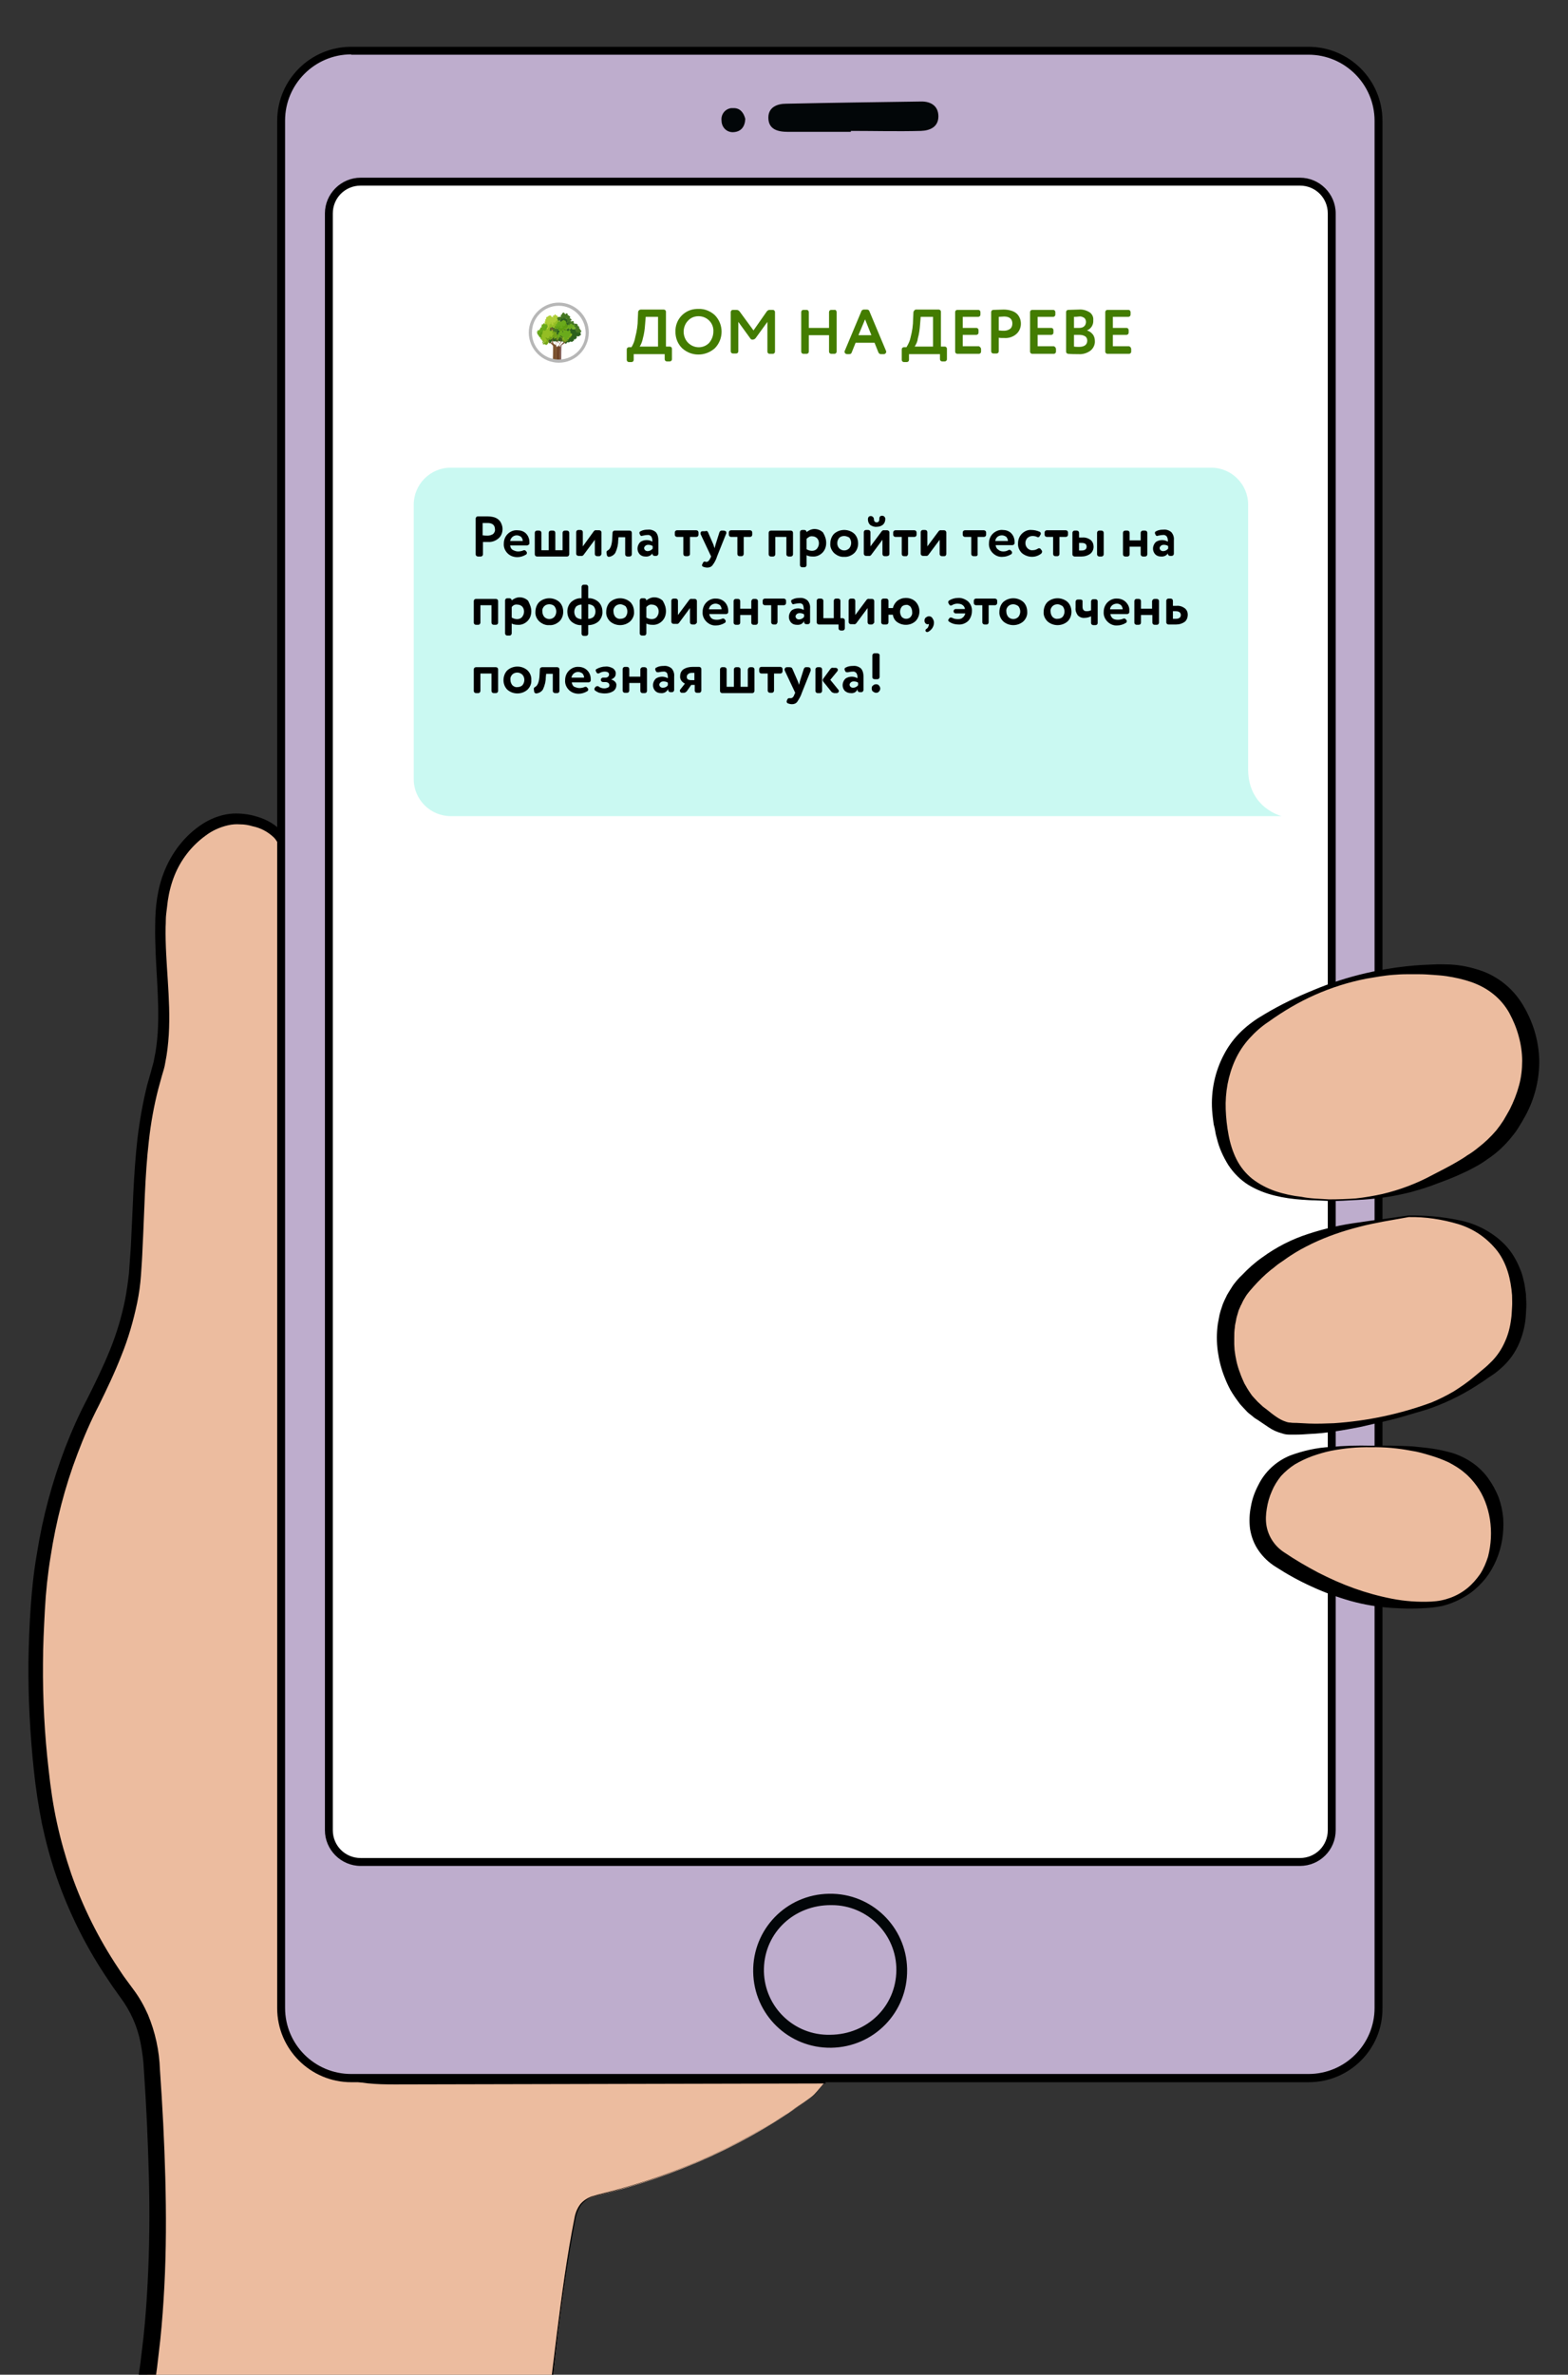
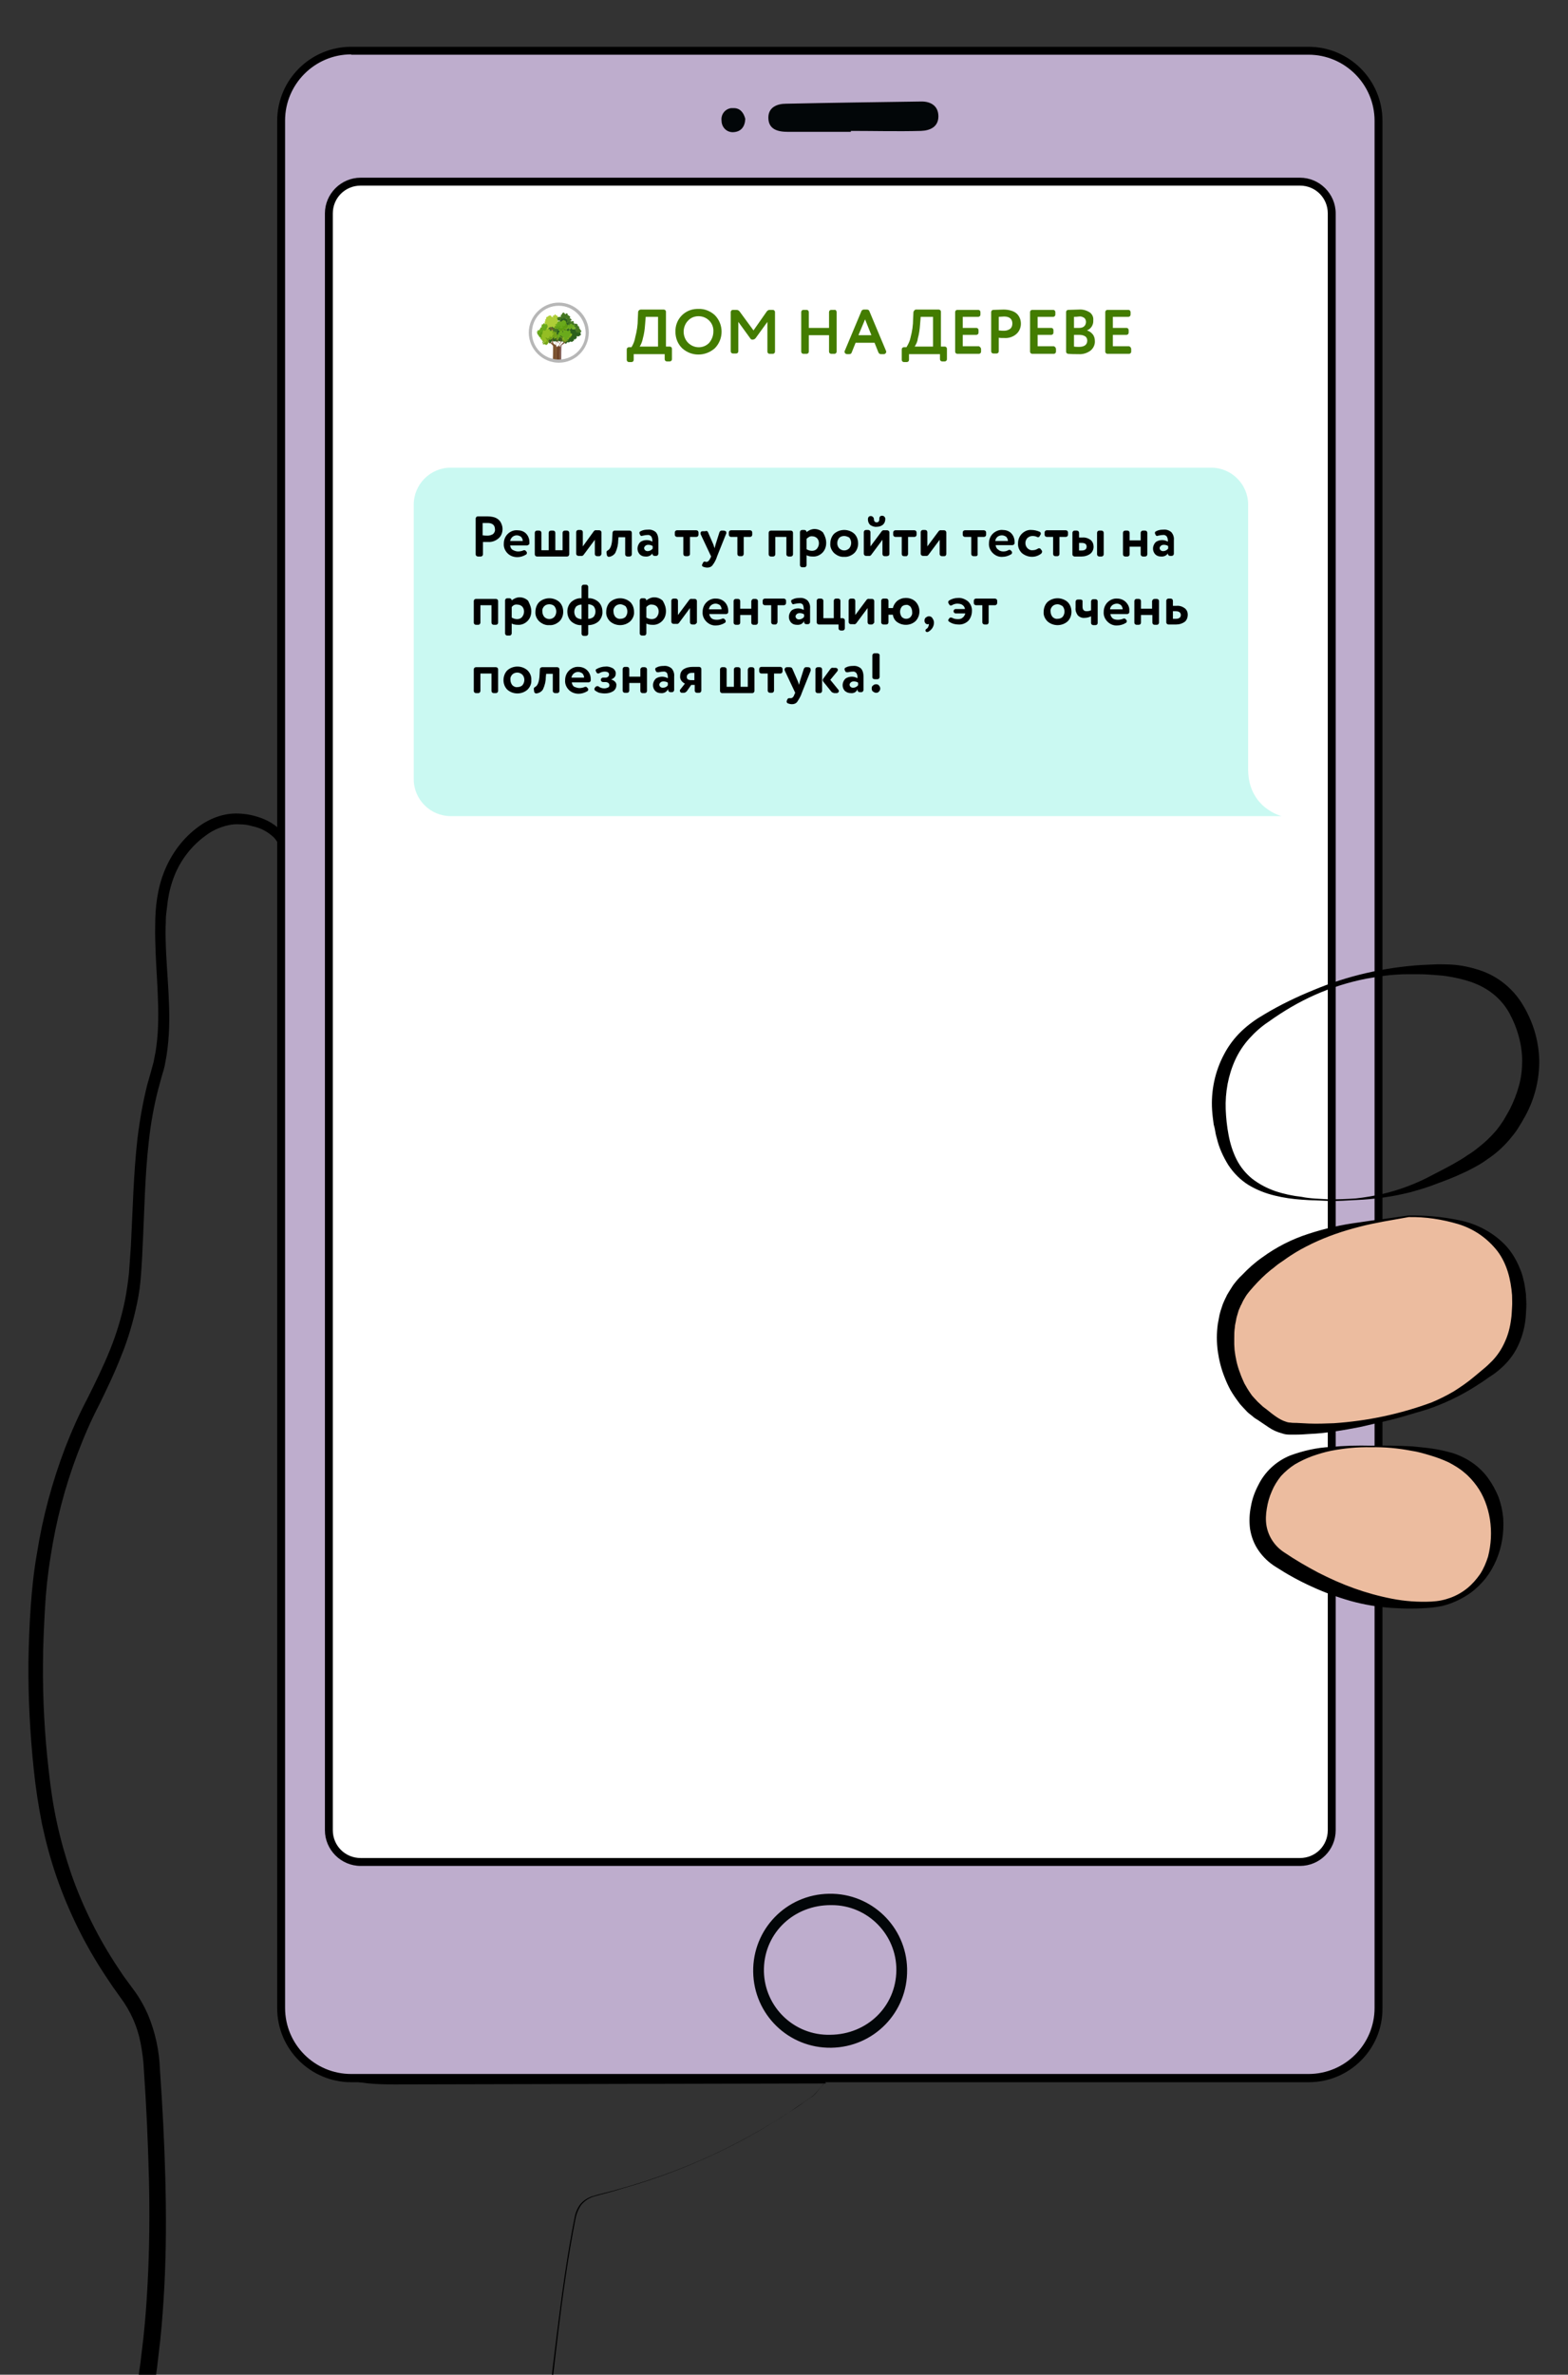
<svg xmlns="http://www.w3.org/2000/svg" xmlns:xlink="http://www.w3.org/1999/xlink" id="Слой_1" x="0px" y="0px" viewBox="0 0 496.1 751" style="enable-background:new 0 0 496.1 751;" xml:space="preserve">
  <rect x="0" y="0" width="496.1" height="751" fill="#333333" stroke="none" />
  <style type="text/css"> .st0{fill:#ECBC9F;} .st1{fill:#BEADCD;} .st2{fill:#020608;} .st3{fill:#FFFFFF;} .st4{fill:#437C00;} .st5{clip-path:url(#SVGID_2_);} .st6{fill:#2C601D;} .st7{fill:#7E5632;} .st8{opacity:0.4;fill:url(#SVGID_3_);enable-background:new ;} .st9{opacity:0.4;fill:url(#SVGID_4_);enable-background:new ;} .st10{opacity:0.4;fill:url(#SVGID_5_);enable-background:new ;} .st11{opacity:0.4;fill:url(#SVGID_6_);enable-background:new ;} .st12{fill:#457722;} .st13{fill:#6AAA1B;} .st14{fill:#5F9D11;} .st15{fill:#A2C617;} .st16{fill:#76B82A;} .st17{opacity:0.8;fill:url(#SVGID_7_);enable-background:new ;} .st18{opacity:0.4;fill:#BFCE1E;enable-background:new ;} .st19{fill:#AFCE37;} .st20{fill:#94BE24;} .st21{fill:#C9D442;} .st22{opacity:0.2;fill:#8EBB18;enable-background:new ;} .st23{fill:#72A218;} .st24{fill:#83BE3D;} .st25{opacity:0.4;fill:#8BBC35;enable-background:new ;} .st26{opacity:0.8;fill:url(#SVGID_8_);enable-background:new ;} .st27{opacity:0.4;} .st28{fill:#B7B7B7;} .st29{fill:#CAF9F2;} </style>
  <title>mob</title>
-   <path class="st0" d="M174.4,756.3h-128c-0.2-0.6-0.3-1.3-0.3-2c5.3-33.8,4.1-67.7,1.8-101.5c-0.5-8.3-2.8-15.7-8-22.7 c-14.1-18.8-23.2-41-26.2-64.3c-2.7-20.5-3.2-41.1-1.4-61.7c1.7-21,7.4-41.4,16.8-60.2c6.5-12.8,12.3-25.9,13.5-40.5 c1.8-21.3,0.3-42.7,6.8-63.9c4.9-16.1,0.4-33.7,1.4-50.7c0.6-9.6,3.8-18,10.9-24.3c5.8-5.1,12.4-7.2,20.6-4.1s8.1,9,8.1,15.9 c-0.1,116.9-0.1,233.9-0.1,350.8c0,20.9,10.8,31.5,31.8,31.5h138.8c-2,2.2-2.9,3.6-4.1,4.5c-20.3,15.1-43.1,25.2-67.6,31.2 c-4.4,1.1-6.4,3-7.3,7.5C178.5,719.8,176.6,738.1,174.4,756.3z" />
  <path d="M174.1,758.5c-42.5,0.4-85.2,0.6-127.7,0.5H44l-0.3-2.3c0-0.1-0.1-0.4-0.2-0.9c-0.1-0.3-0.1-0.6-0.1-0.9c0-0.2,0-0.4,0-0.6 c0-0.3,0-0.4,0.1-0.5l0.3-2.1l0.6-4.2c0.3-2.8,0.7-5.6,1-8.4c0.6-5.6,1-11.2,1.3-16.9c0.6-11.3,0.7-22.6,0.4-33.9s-0.8-22.6-1.6-34 c-0.1-2.7-0.5-5.4-1-8.1c-1-5.3-3.2-10.2-6.4-14.5l-2.5-3.5c-0.8-1.2-1.6-2.4-2.4-3.6c-6.4-9.7-11.5-20.1-15.3-31 c-1.9-5.5-3.4-11.1-4.6-16.7c-1.1-5.6-2-11.3-2.6-17.1c-1.2-11.4-1.8-22.9-1.7-34.3c0.1-5.7,0.3-11.5,0.7-17.2 c0.4-5.7,1-11.5,2-17.1c1.8-11.4,4.8-22.5,8.9-33.3c2.1-5.4,4.4-10.6,7.1-15.7c2.5-5,5-10.1,7.1-15.3c2.1-5.2,3.7-10.5,4.8-16 c0.5-2.7,0.9-5.5,1.2-8.2c0.2-2.8,0.4-5.6,0.6-8.5c0.6-11.3,0.8-22.7,2.1-34.2c0.7-5.7,1.7-11.4,3.1-17l1.2-4.2c0.3-1.3,0.8-2.6,1-4 c0.6-2.7,0.9-5.4,1.1-8.2c0.7-11.1-1-22.4-0.8-34c0-5.7,0.7-11.8,3-17.3c2.3-5.6,6-10.5,10.9-14c2.5-1.8,5.3-3.1,8.3-3.7 c1.5-0.3,3.1-0.4,4.6-0.3c1.5,0.1,3.1,0.3,4.5,0.7c1.5,0.4,2.9,0.9,4.3,1.6c1.4,0.7,2.8,1.7,3.9,2.8c1.1,1.2,1.9,2.7,2.4,4.2 c0.5,1.5,0.7,3,0.8,4.6c0.2,3,0.1,5.8,0.1,8.6v8.5v17.1l-0.1,34.1l-0.2,68.2l-0.3,136.4l-0.2,68.2v8.5c0,2.8-0.1,5.7,0.1,8.5 c0,1.4,0.2,2.8,0.3,4.2c0.1,0.7,0.2,1.4,0.3,2.1s0.2,1.4,0.4,2c0.3,1.4,0.7,2.7,1.3,4c0.2,0.7,0.5,1.3,0.8,1.9l1,1.8 c1.4,2.4,3.2,4.5,5.4,6.2c2.2,1.7,4.6,3.1,7.3,4c0.7,0.2,1.3,0.5,2,0.6c0.7,0.2,1.3,0.4,2,0.5c1.4,0.3,2.7,0.5,4.1,0.7l2.1,0.2 c0.7,0,1.4,0,2.1,0.1c1.4,0.1,2.8,0.1,4.2,0.1l136.4,0.3h0.7l-0.5,0.5c-1,1.1-2,2.3-3,3.5c-0.5,0.6-1.1,1.1-1.8,1.5l-1.9,1.3 c-1.2,0.9-2.5,1.8-3.8,2.6s-2.6,1.7-3.9,2.5c-5.2,3.3-10.6,6.3-16.1,9.1c-11,5.5-22.5,9.9-34.4,13.2c-2.9,0.9-6,1.5-8.9,2.4 c-1.4,0.5-2.7,1.3-3.7,2.5c-0.9,1.2-1.5,2.6-1.8,4.2c-1.2,6-2.2,12.1-3.1,18.1c-1.8,12.2-3.2,24.4-4.7,36.5L174.1,758.5z M174.7,754.1c1.3-11.5,2.6-22.9,4.3-34.3c0.9-6.1,1.9-12.1,3.1-18.2c0.3-1.5,0.9-3,1.8-4.3c1-1.2,2.3-2.1,3.8-2.6 c3-0.9,5.9-1.5,8.9-2.5c11.8-3.3,23.3-7.8,34.3-13.3c5.5-2.8,10.8-5.8,16-9.1c1.3-0.8,2.6-1.7,3.8-2.5s2.5-1.7,3.8-2.6l1.9-1.3 c0.6-0.4,1.2-0.9,1.7-1.5c1-1.1,2-2.3,3-3.5l0.2,0.5l-136.4,0.3c-5.7,0-11.6-0.2-17-2.2c-2.8-1-5.3-2.4-7.7-4.1 c-2.3-1.8-4.2-4.1-5.7-6.6l-1-1.9c-0.3-0.6-0.6-1.3-0.9-2c-0.6-1.3-1.1-2.7-1.5-4.1c-0.2-0.7-0.3-1.4-0.4-2.1s-0.3-1.4-0.4-2.1 c-0.1-1.4-0.4-2.9-0.4-4.3c-0.2-2.9-0.1-5.7-0.1-8.6v-8.5l-0.1-68.2l-0.6-272.8c-0.2-2.7-0.8-5.2-2.5-6.9c-1.9-1.8-4.2-3-6.7-3.5 c-1.3-0.4-2.6-0.6-3.9-0.6c-1.3-0.1-2.6,0-3.9,0.3c-2.6,0.6-5,1.7-7.1,3.3c-4.4,3.2-7.8,7.6-9.8,12.6c-1,2.5-1.7,5.2-2.1,7.9 c-0.2,1.4-0.3,2.7-0.5,4.1s-0.1,2.8-0.2,4.2c-0.2,11.2,1.7,22.5,1,34.2c-0.2,2.9-0.5,5.8-1.1,8.7c-0.2,1.5-0.7,2.9-1.1,4.3l-1.1,4 c-1.4,5.4-2.4,11-3,16.5c-1.3,11.2-1.4,22.5-2,33.9c-0.1,2.9-0.3,5.7-0.5,8.6c-0.2,2.9-0.6,5.8-1.2,8.7c-1.2,5.7-2.8,11.3-5,16.7 c-2.1,5.4-4.6,10.6-7.1,15.7c-2.6,5-4.8,10.1-6.8,15.4c-4,10.5-6.8,21.4-8.5,32.5c-0.9,5.5-1.5,11.1-1.8,16.8s-0.6,11.3-0.6,16.9 c-0.1,11.3,0.5,22.6,1.8,33.8c0.6,5.6,1.4,11.1,2.6,16.6c1.2,5.5,2.7,10.8,4.5,16.1c3.7,10.6,8.7,20.6,14.9,29.9 c0.8,1.2,1.5,2.3,2.4,3.5l2.5,3.4c1.8,2.4,3.3,5.1,4.5,7.8c2.3,5.5,3.6,11.4,3.8,17.4c0.8,11.4,1.4,22.8,1.7,34.2s0.3,22.9-0.3,34.3 c-0.3,5.7-0.7,11.4-1.3,17.1c-0.3,2.9-0.7,5.7-1,8.6l-0.6,4.3l-0.3,2.1c0,0.1,0,0.2,0,0.1c0,0,0-0.1,0-0.1c0,0,0,0,0,0.1 s0.2,0.6,0.3,1.2l-2.7-2.3c42.1-0.1,83.9,0.1,126,0.5L174.7,754.1z" />
  <path class="st1" d="M111.1,16h302.9c12.2,0,22.2,9.9,22.2,22.2v596.9c0,12.2-9.9,22.2-22.2,22.2H111.1c-12.2,0-22.2-9.9-22.2-22.2 V38.2C89,25.9,98.9,16,111.1,16z" />
  <path d="M414.1,658.5H111.1c-12.9,0-23.4-10.5-23.4-23.4V38.2c0-12.9,10.5-23.4,23.4-23.4h302.9c12.9,0,23.4,10.5,23.4,23.4v596.9 C437.5,648,427,658.5,414.1,658.5z M111.1,17.2c-11.5,0-20.9,9.4-20.9,20.9v596.9c0,11.6,9.4,20.9,20.9,20.9h302.9 c11.6,0,20.9-9.4,20.9-20.9V38.2c0-11.5-9.4-20.9-20.9-20.9H111.1z" />
  <path class="st2" d="M287,622.9c0.2,13.5-10.5,24.5-24,24.7c-13.5,0.2-24.5-10.5-24.7-24c-0.2-13.5,10.5-24.5,24-24.7 c0,0,0.1,0,0.1,0c13.3-0.2,24.3,10.4,24.6,23.7C287,622.7,287,622.8,287,622.9z M283.6,623.1c0.1-11.3-9.1-20.6-20.4-20.6 c-0.1,0-0.1,0-0.2,0c-11.7-0.1-21,8.6-21.3,20c-0.3,11.3,8.6,20.7,19.9,21c0.4,0,0.7,0,1.1,0C274.4,643.4,283.5,634.5,283.6,623.1 L283.6,623.1z" />
  <path class="st2" d="M269.2,41.7c-6.6,0-13.2,0-19.9,0c-3.1,0-6.2-0.7-6.2-4.5c0-3.3,2.8-4.4,5.6-4.4c14.3-0.3,28.6-0.5,42.9-0.7 c2.9,0,5.3,1.4,5.3,4.7s-2.6,4.5-5.5,4.6c-7.4,0.2-14.8,0-22.2,0V41.7z" />
  <path class="st2" d="M235.8,37.6c-0.1,2.4-1.3,4.1-3.8,4.2c-1.9,0.1-3.5-1.3-3.7-3.3c0-0.1,0-0.1,0-0.2c-0.3-2,1-3.8,3-4.1 c0.2,0,0.5,0,0.7,0C234.1,34.1,235.3,35.6,235.8,37.6z" />
  <path class="st3" d="M114.1,57.5h297.2c5.6,0,10.1,4.5,10.1,10.1v511.3c0,5.6-4.5,10.1-10.1,10.1H114.1c-5.6,0-10.1-4.5-10.1-10.1 V67.5C104,62,108.5,57.5,114.1,57.5z" />
  <path d="M411.3,590.1H114.1c-6.2,0-11.3-5.1-11.3-11.3V67.5c0-6.2,5.1-11.3,11.3-11.3h297.2c6.2,0,11.3,5.1,11.3,11.3v511.3 C422.6,585.1,417.5,590.1,411.3,590.1z M114.1,58.7c-4.9,0-8.8,3.9-8.8,8.8v511.3c0,4.9,3.9,8.8,8.8,8.8h297.2 c4.9,0,8.8-3.9,8.8-8.8V67.5c0-4.9-3.9-8.8-8.8-8.8H114.1z" />
  <path class="st4" d="M202.8,97.9h7.2c0.4,0,0.7,0.3,0.7,0.7v11h1.2c0.4,0,0.7,0.3,0.7,0.7v3.3c0,0.4-0.3,0.7-0.7,0.7H211 c-0.4,0-0.7-0.3-0.7-0.7V112h-9.8v1.8c0,0.4-0.3,0.7-0.7,0.7H199c-0.4,0-0.7-0.3-0.7-0.7v-3.3c0-0.4,0.3-0.7,0.7-0.7h0.8 c0.6-1,1-2,1.2-3.2c0.5-1.9,0.8-3.8,0.8-5.8l0.1-2.1c0-0.2,0.1-0.4,0.2-0.5C202.3,98,202.5,97.9,202.8,97.9z M202.4,109.6h5.8v-9.4 h-3.9l-0.2,2.4c-0.1,1.5-0.3,3-0.7,4.4C203.2,108,202.9,108.8,202.4,109.6z" />
  <path class="st4" d="M213.7,104.9c-0.1-3.9,2.9-7.1,6.8-7.2c0.2,0,0.3,0,0.5,0c1.9-0.1,3.8,0.7,5.2,2c2.8,2.9,2.8,7.5,0,10.4 c-3,2.7-7.5,2.7-10.4,0C214.4,108.7,213.7,106.9,213.7,104.9z M216.3,104.9c0,1.3,0.5,2.6,1.4,3.5c1.9,1.9,4.9,1.9,6.7,0 c0,0,0,0,0,0c0.8-1,1.3-2.2,1.3-3.5c0.1-1.3-0.4-2.6-1.3-3.5c-0.9-0.9-2.1-1.4-3.4-1.4c-1.3,0-2.5,0.5-3.3,1.4 C216.8,102.3,216.3,103.6,216.3,104.9z" />
  <path class="st4" d="M237.3,106.9l-3.7-5.1v9.3c0,0.4-0.3,0.7-0.7,0.7h-1c-0.4,0-0.7-0.3-0.7-0.7V98.7c0-0.4,0.3-0.7,0.7-0.7h1.1 c0.4,0,0.8,0.2,1,0.5l4.4,6l4.2-6c0.2-0.3,0.6-0.5,0.9-0.5h1c0.4,0,0.7,0.3,0.7,0.7v12.5c0,0.4-0.3,0.7-0.7,0.7h-1 c-0.4,0-0.7-0.3-0.7-0.7v-9.4l-3.7,5.1c-0.2,0.3-0.6,0.5-0.9,0.5C237.9,107.5,237.5,107.3,237.3,106.9z" />
  <path class="st4" d="M264.7,98.7v12.5c0,0.4-0.3,0.7-0.7,0.7h-1c-0.4,0-0.7-0.3-0.7-0.7v-5.2h-6.4v5.2c0,0.4-0.3,0.7-0.7,0.7h-1 c-0.4,0-0.7-0.3-0.7-0.7V98.7c0-0.4,0.3-0.7,0.7-0.7h1c0.4,0,0.7,0.3,0.7,0.7v5h6.4v-5c0-0.4,0.3-0.7,0.7-0.7h1 C264.4,97.9,264.7,98.3,264.7,98.7z" />
  <path class="st4" d="M277.9,111.4l-1.2-3h-6l-1.2,3c-0.1,0.4-0.4,0.6-0.8,0.6h-0.7c-0.4,0-0.8-0.3-0.8-0.8c0,0,0,0,0,0 c0-0.1,0-0.2,0.1-0.3l5.2-12.4c0.1-0.4,0.5-0.6,0.8-0.6h1c0.4,0,0.7,0.2,0.8,0.6l5.2,12.4c0,0.1,0.1,0.2,0.1,0.3 c0,0.4-0.3,0.8-0.8,0.8c0,0,0,0,0,0h-0.9C278.3,112,278,111.7,277.9,111.4z M275.7,106l-2-5l-2.1,5H275.7z" />
  <path class="st4" d="M289.8,97.9h7.2c0.4,0,0.7,0.3,0.7,0.7v11h1.2c0.4,0,0.7,0.3,0.7,0.7v3.3c0,0.4-0.3,0.7-0.7,0.7h-0.8 c-0.4,0-0.7-0.3-0.7-0.7V112h-9.8v1.8c0,0.4-0.3,0.7-0.7,0.7H286c-0.4,0-0.7-0.3-0.7-0.7v-3.3c0-0.4,0.3-0.7,0.7-0.7h0.8 c0.6-1,1.1-2,1.3-3.1c0.5-1.9,0.8-3.8,0.8-5.8l0.1-2.1c0-0.2,0.1-0.4,0.2-0.5C289.4,98,289.6,97.9,289.8,97.9z M289.4,109.6h5.8 v-9.4h-3.9l-0.2,2.4c-0.1,1.5-0.3,3-0.7,4.4C290.3,108,289.9,108.8,289.4,109.6z" />
  <path class="st4" d="M310.4,110.4v0.8c0,0.4-0.3,0.7-0.7,0.7h-6.8c-0.4,0-0.7-0.3-0.7-0.7V98.7c0-0.4,0.3-0.7,0.7-0.7h6.6 c0.4,0,0.7,0.3,0.7,0.7v0.8c0,0.4-0.3,0.7-0.7,0.7h-4.9v3.5h4.3c0.4,0,0.7,0.3,0.7,0.7v0.8c0,0.2-0.1,0.4-0.2,0.5 c-0.1,0.1-0.3,0.2-0.5,0.2h-4.3v3.6h5.1C310,109.6,310.4,110,310.4,110.4z" />
  <path class="st4" d="M317.5,97.9c0.9,0,1.7,0.1,2.6,0.4c0.6,0.2,1.2,0.5,1.7,1c0.4,0.4,0.7,0.9,0.9,1.4c0.2,0.5,0.3,1.1,0.3,1.7 c0,1.2-0.5,2.4-1.4,3.2c-1,0.9-2.4,1.4-3.8,1.3c-0.8,0-1.4,0-1.8-0.1v4.3c0,0.4-0.3,0.7-0.7,0.7h-1c-0.4,0-0.7-0.3-0.7-0.7V98.7 c0-0.2,0.1-0.4,0.2-0.5c0.1-0.1,0.3-0.2,0.5-0.2L317.5,97.9z M316,100.2v4.3c0.7,0.1,1.3,0.1,1.7,0.1c0.7,0,1.3-0.2,1.9-0.6 c0.5-0.4,0.7-1,0.7-1.7c0-1.4-0.9-2.2-2.6-2.2L316,100.2z" />
  <path class="st4" d="M334.1,110.4v0.8c0,0.4-0.3,0.7-0.7,0.7h-6.8c-0.4,0-0.7-0.3-0.7-0.7V98.7c0-0.4,0.3-0.7,0.7-0.7h6.6 c0.4,0,0.7,0.3,0.7,0.7v0.8c0,0.4-0.3,0.7-0.7,0.7h-4.9v3.5h4.3c0.4,0,0.7,0.3,0.7,0.7v0.8c0,0.2-0.1,0.4-0.2,0.5 c-0.1,0.1-0.3,0.2-0.5,0.2h-4.3v3.6h5.1C333.8,109.6,334.1,110,334.1,110.4z" />
  <path class="st4" d="M345.9,101.3c0.1,1.4-0.7,2.7-2,3.2c0.7,0.2,1.3,0.6,1.8,1.2c0.5,0.6,0.7,1.4,0.7,2.1c0.1,1.2-0.5,2.4-1.4,3.1 c-1.1,0.8-2.4,1.2-3.8,1.1c-1.2,0-2.2,0-3.2-0.1c-0.2,0-0.4-0.1-0.5-0.2c-0.1-0.1-0.2-0.3-0.2-0.5V98.7c0-0.2,0.1-0.4,0.2-0.5 c0.1-0.1,0.3-0.2,0.5-0.2l3.3-0.1c1.2-0.1,2.4,0.2,3.5,0.9C345.6,99.4,346,100.3,345.9,101.3z M339.8,100.2v3.5h1.7 c0.5,0,1.1-0.1,1.5-0.5c0.4-0.3,0.6-0.9,0.6-1.4c0-0.5-0.2-1-0.6-1.3c-0.5-0.3-1-0.5-1.6-0.4C340.7,100.2,340.2,100.2,339.8,100.2z M341.5,105.9h-1.7v3.7c0.5,0.1,1.1,0.1,1.6,0.1c1.7,0,2.6-0.7,2.6-2c0-0.5-0.2-1-0.6-1.3C342.8,106,342.1,105.9,341.5,105.9z" />
  <path class="st4" d="M357.9,110.4v0.8c0,0.4-0.3,0.7-0.7,0.7h-6.8c-0.4,0-0.7-0.3-0.7-0.7V98.7c0-0.4,0.3-0.7,0.7-0.7h6.6 c0.4,0,0.7,0.3,0.7,0.7v0.8c0,0.4-0.3,0.7-0.7,0.7h-4.9v3.5h4.3c0.4,0,0.7,0.3,0.7,0.7v0.8c0,0.2-0.1,0.4-0.2,0.5 c-0.1,0.1-0.3,0.2-0.5,0.2h-4.3v3.6h5.1C357.6,109.6,357.9,110,357.9,110.4z" />
  <g>
    <defs>
      <circle id="SVGID_1_" cx="176.8" cy="105.2" r="9" />
    </defs>
    <clipPath id="SVGID_2_">
      <use xlink:href="#SVGID_1_" style="overflow:visible;" />
    </clipPath>
    <g class="st5">
      <path class="st6" d="M183.6,105.2c-0.1-0.1,0-0.1,0-0.2c0-0.1,0-0.1,0-0.2c0-0.1-0.2-0.2-0.3-0.1c0-0.1,0-0.1,0-0.2 c0-0.1-0.1-0.2-0.2-0.2s-0.2,0.2-0.2,0.1c0-0.1-0.1-0.2-0.2-0.2c-0.1,0-0.2,0-0.3,0.1c0,0-0.1,0.1-0.1,0.2c0,0-0.1,0-0.1,0 c0-0.1-0.1-0.1-0.1-0.2s0.1-0.1,0.1-0.1c0.1,0,0.2-0.1,0.1-0.2c0-0.1-0.1-0.1-0.2-0.2c0-0.1,0-0.1-0.1-0.2 c-0.1-0.1-0.1-0.1-0.2-0.1s-0.2,0.2-0.3,0.1c-0.1,0-0.2,0-0.2,0c0,0-0.1,0.1-0.1,0.1l0,0c0,0,0.1,0.1,0,0.1c0,0-0.1,0-0.1,0l0,0 c0,0-0.1,0-0.1,0c0,0-0.1,0.1-0.1,0s0-0.1,0-0.2c0,0,0-0.1,0-0.1c0,0-0.1-0.1-0.1-0.1h-0.2c0-0.3-0.4-0.1-0.5,0 c-0.1,0.1-0.1,0.2-0.1,0.3c0,0,0,0.1,0,0.1c0.1,0.1-0.1,0.1-0.1,0c-0.1,0-0.2,0.1-0.2,0.2c0,0.1,0.1,0.3-0.1,0.4s-0.2,0-0.3,0.1 s-0.2,0.2-0.1,0.3s0.2,0.2,0.2,0.2s-0.1,0.1-0.1,0.2c0,0.1,0.1,0.2,0.1,0.3c0,0,0.1,0.1,0.1,0.2c0,0,0,0,0,0.1 c-0.1,0-0.2,0-0.2,0.1c-0.1,0.1-0.1,0.2,0,0.2c0,0,0,0,0,0c0.1,0.1,0,0.1,0,0.1c0,0-0.1,0.1-0.1,0.1c0,0.1,0,0.1,0,0.2 c0,0.1-0.1,0.2-0.1,0.2s-0.1,0.1-0.1,0.1s-0.2-0.1-0.2-0.1c-0.1,0-0.3,0-0.4,0.1c-0.1,0.1-0.1,0.2-0.1,0.3c0,0,0.1,0.2,0,0.2 l-0.1,0.1c-0.1,0-0.1,0-0.1,0.1c0,0,0,0.1,0,0.1s-0.1,0.1-0.1,0.1c-0.1,0-0.1,0.2-0.1,0.2c0,0,0,0,0.1,0.1c0.1,0,0.2,0,0.3,0 c-0.1,0.1-0.1,0.1-0.1,0.2s0.1,0.1,0.2,0.1s0.1,0.2,0.1,0.1c0.1,0,0.1,0,0.2-0.1c0,0.2,0.1,0.4,0.3,0.4c0.2,0,0.3-0.2,0.4-0.4 c0.1,0,0.1,0,0.2-0.1h0.1c0,0.1,0.1,0.1,0.2,0.1c0.1,0,0.3-0.1,0.4-0.2c0.1,0,0.1-0.1,0.2-0.1c0.1,0,0.1,0.1,0.2,0.1l0,0 c0.1,0,0.2,0,0.3,0c0.1,0,0.2-0.1,0.2-0.2l0,0h0.1c0.2-0.1,0.4-0.3,0.3-0.5c0,0-0.1-0.1-0.1-0.1l0,0c0.1,0,0.1-0.1,0.1-0.1 c0-0.1,0,0,0.1,0.1c0,0,0.1,0.1,0.1,0.1c0.1,0,0.3-0.1,0.3-0.3l0,0h0.1c0.1,0,0.1,0,0.2-0.1c0.1-0.1,0.1-0.2,0-0.3 c0,0,0-0.1,0.1-0.1c0,0,0-0.1,0-0.2v-0.1c0,0,0,0,0.1,0c0,0,0,0,0.1,0c0,0,0.1,0.1,0.1,0.1c0.1,0,0.1,0,0.2,0l0.1-0.1 c0.1,0,0.1,0,0.2,0c0.1,0,0.1-0.1,0.1-0.2c0.2,0,0.3-0.1,0.4-0.2c0-0.1,0-0.2-0.1-0.2s-0.1-0.1-0.1,0c0,0,0.1,0,0.1,0 c0,0,0.1,0,0.1,0C183.6,105.4,183.7,105.3,183.6,105.2z" />
      <path class="st7" d="M179.4,107.2C179.4,107.2,179.4,107.2,179.4,107.2c-0.1,0.1-0.2,0.2-0.2,0.4c-0.1,0.2-0.2,0.3-0.3,0.5 c0,0-0.1,0.1-0.1,0.1c0,0,0-0.1,0-0.1c0-0.1,0.1-0.3,0.2-0.4l0,0c-0.1,0.1-0.1,0.2-0.2,0.4c0,0.1-0.1,0.2-0.1,0.3 c-0.1,0.1-0.3,0.3-0.5,0.4c-0.2,0.1-0.3,0.2-0.5,0.2l-0.2,0.1c0.1-0.2,0.3-0.3,0.4-0.4c0.1-0.1,0.2-0.2,0.3-0.3c0,0,0-0.1,0.1-0.1 l0.1-0.2l0,0c0.1-0.1,0.1-0.1,0.2-0.2c0.1-0.1,0.2-0.3,0.3-0.4l0,0c-0.1,0.1-0.2,0.2-0.3,0.4c0,0-0.1,0.1-0.1,0.1l0,0l0.3-0.8l0,0 c-0.1,0.3-0.2,0.5-0.3,0.7c-0.1,0.2-0.2,0.5-0.4,0.7l-0.2,0.2l0,0c0-0.1,0.1-0.2,0.1-0.3c0-0.1,0-0.3,0.1-0.4 c0.1-0.3,0.2-0.5,0.4-0.8l0,0c-0.3,0.3-0.4,0.7-0.5,1.1c0,0.1,0,0.2,0,0.3c0,0.1-0.1,0.2-0.2,0.3c-0.1,0.1-0.3,0.3-0.4,0.3 c-0.1,0.1-0.3,0.2-0.4,0.3h-0.1c-0.1,0.1,0,0,0-0.1c0-0.1,0.1-0.2,0.1-0.3c0-0.1,0.1-0.2,0.1-0.3s0.1-0.2,0.2-0.3 c0.1-0.2,0.2-0.3,0.3-0.4c0.1,0,0.2-0.1,0.3-0.2c0.1-0.1,0.2-0.2,0.3-0.4c0.1-0.2,0.1-0.3,0.2-0.5s0.2-0.4,0.3-0.6s0,0-0.1,0 c-0.1,0.2-0.2,0.4-0.3,0.6s-0.1,0.3-0.2,0.5v0.1c0-0.1,0-0.3,0-0.4c0-0.3,0-0.6,0.2-0.9l0,0c-0.1,0.2-0.2,0.4-0.3,0.7 c0,0.1,0,0.3,0,0.4c0,0.1,0.1,0.3,0,0.4l0,0c-0.1,0.1-0.1,0.1-0.2,0.2c-0.1,0-0.1,0.1-0.2,0.1c0-0.1,0-0.2,0-0.2 c0-0.2,0-0.4,0-0.7c0-0.3,0-0.5,0.1-0.8l0,0c-0.1,0.2-0.2,0.4-0.2,0.7c0,0.2-0.1,0.4-0.1,0.7c0,0.1,0,0.2,0,0.3c0,0,0,0.1,0,0.2 l-0.1,0.1c0,0-0.1,0.1-0.1,0.1l0,0l-0.1,0.1c0-0.2-0.1-0.4-0.2-0.6c0-0.2,0-0.3,0.1-0.5c0-0.2,0.1-0.3,0.1-0.5l0,0 c-0.1,0.2-0.2,0.5-0.2,0.7c0,0.1,0,0.2,0,0.4c0,0.1,0.1,0.2,0.1,0.3c0.1,0.1,0.1,0.3,0,0.5l0,0c-0.1,0.1-0.1,0.3-0.2,0.4 c-0.1,0.1-0.2,0.3-0.3,0.4c0,0-0.1,0.1-0.1,0.1c-0.1,0,0-0.1,0-0.2c0-0.2,0.1-0.4,0.1-0.6c0-0.1,0-0.3,0-0.4c0-0.1,0-0.2,0-0.3 s0-0.2,0-0.2s0,0,0,0v-0.1c0.1-0.3,0.2-0.6,0.3-1l0,0l-0.3,0.8l0,0c0-0.1,0-0.2,0-0.3c0-0.2,0.1-0.5,0.2-0.7l0,0 c-0.1,0.2-0.2,0.4-0.2,0.6c0,0.2,0,0.4,0.1,0.6c0,0.2-0.1,0.3-0.1,0.5c0,0,0-0.1,0-0.2c-0.1-0.3-0.1-0.6-0.1-0.9 c0-0.3,0.1-0.6,0.2-0.9l0,0c-0.1,0.3-0.2,0.5-0.3,0.8c0,0.3,0,0.5,0.1,0.8c0.1,0.3,0.1,0.6,0.1,0.9c0,0.1-0.1,0.3-0.1,0.4 c0,0.1-0.1,0.2-0.1,0.3c-0.2-0.1-0.3-0.2-0.3-0.4c0-0.1-0.1-0.2-0.1-0.3c0-0.2,0-0.4,0.1-0.6c0-0.2,0.1-0.4,0.1-0.6 c0-0.2,0-0.5,0.1-0.7c0-0.2,0.1-0.4,0.2-0.6c0-0.2,0-0.4,0-0.6h-0.1c0,0.5-0.1,0.9-0.2,1.4c0,0,0,0,0,0.1c0-0.1-0.1-0.2-0.1-0.3 c-0.1-0.3-0.1-0.5,0-0.8l0,0c-0.1,0.2-0.1,0.5,0,0.8c0,0.1,0.1,0.2,0.1,0.3c0,0.1,0,0.2,0.1,0.3c0,0.1,0,0.2-0.1,0.3l-0.1,0.3 c0,0,0-0.1,0-0.2l-0.2-0.4c-0.1-0.2-0.1-0.4-0.1-0.6c-0.1-0.4-0.1-0.8-0.2-1.3l0,0c0,0.4,0,0.8,0.1,1.2c0,0.2,0,0.4,0.1,0.5 c0.1,0.2,0.1,0.3,0.2,0.5c0.1,0.2,0.1,0.4,0.1,0.6c0,0.2-0.1,0.3-0.1,0.5c-0.1-0.1-0.3-0.2-0.5-0.3c-0.2-0.1-0.3-0.2-0.4-0.4 c-0.1-0.2-0.1-0.4-0.1-0.6c0-0.1,0-0.2,0-0.3c0-0.1,0-0.2,0-0.4s-0.1-0.4-0.1-0.6h-0.1c0,0.2,0,0.4,0,0.5c0,0.2,0,0.5,0,0.7 c0,0.2,0,0.4,0,0.6c0,0,0,0,0,0.1c-0.2,0-0.5-0.1-0.6-0.3c-0.3-0.4-0.5-0.7-0.7-1.1c0,0-0.1,0-0.1,0c0.2,0.4,0.3,0.7,0.5,1.1 c0.2,0.2,0.4,0.4,0.6,0.5c0.1,0.1,0.3,0.3,0.4,0.4l0.1,0.1c0.1,0.1,0.1,0.2,0.1,0.3c0,0.3,0,0.5,0,0.8c0,0.1,0,3.9-0.1,4 c0,0.1,0,0.3-0.1,0.4c-0.1,0.1-0.1,0.2-0.1,0.3c0,0.1,0,0.1-0.1,0.2c-0.1,0-0.2,0.1-0.3,0.1c-0.2,0.1-0.3,0.2-0.4,0.4l0,0 c0,0,0.3-0.1,0.4-0.1h0.1c0.2,0.1,0.3,0.1,0.5,0.1c0.1,0,0.2,0,0.3,0c0,0-0.1,0.1-0.1,0.1c0,0,0,0.1,0,0c0.2-0.1,0.5-0.1,0.8-0.1 c0.1,0,0.2,0,0.3,0c0,0,0,0.1,0,0.1l0,0c0.1,0,0.2-0.1,0.2-0.2l0,0c0.1,0.1,0.2,0.1,0.3,0.1c0,0,0,0,0.1,0v-0.1l0,0 c0.3,0.1,0.6-0.1,0.8,0c0,0,0.1,0,0.1,0c0,0,0,0,0,0c0,0,0-0.1,0-0.1l0,0c0.1,0,0.3,0,0.4,0c0,0,0.1,0,0.1-0.1 c-0.1-0.2-0.4-0.3-0.6-0.3h-0.1c0,0-0.1,0-0.1,0c-0.1-0.2-0.1-0.3-0.3-0.5c0-0.1,0-0.1,0-0.2c0-0.4,0-4.5,0.1-5l0,0l0.1-0.1 c0.2-0.1,0.3-0.2,0.5-0.3l0.4-0.3c0.1-0.1,0.3-0.2,0.4-0.4c0.1-0.1,0.1-0.2,0.2-0.3c0.1-0.1,0.1-0.2,0.2-0.3l0,0l0,0 C179.2,107.5,179.3,107.4,179.4,107.2z" />
      <radialGradient id="SVGID_3_" cx="3866.388" cy="-1289.712" r="17.7" gradientTransform="matrix(0.57 3.000000e-02 3.000000e-02 -0.59 -1983.05 -757.88)" gradientUnits="userSpaceOnUse">
        <stop offset="2.000000e-02" style="stop-color:#97783F" />
        <stop offset="0.9" style="stop-color:#4B160F" />
      </radialGradient>
      <path class="st8" d="M175.3,115.5c0.1-0.1,0.2-0.1,0.2-0.2c0-0.1,0-0.2,0-0.3c0-0.2,0-0.4,0.1-0.6s0-3.9,0-4.1 c-0.1,0.1,0,3.9-0.1,4.1c0,0.1-0.1,0.3-0.1,0.4c0,0-0.1,0.1-0.1,0.1s0-0.3,0-0.4c-0.1,0.2-0.1,0.4-0.3,0.6 c-0.1,0.1-0.3,0.2-0.5,0.2c0,0-0.1,0-0.1-0.1c-0.1,0.1-0.2,0.2-0.3,0.3l0,0c0,0,0.3-0.1,0.4-0.1h0.1c0.2,0.1,0.3,0.1,0.5,0.1 C175.1,115.6,175.2,115.6,175.3,115.5L175.3,115.5z" />
      <radialGradient id="SVGID_4_" cx="3653.75" cy="-1219.77" r="7.69" gradientTransform="matrix(1 0 0 -1 0 754)" gradientUnits="userSpaceOnUse">
        <stop offset="2.000000e-02" style="stop-color:#97783F" />
        <stop offset="0.9" style="stop-color:#4B160F" />
      </radialGradient>
      <path class="st9" d="M179.4,107.2C179.4,107.2,179.4,107.2,179.4,107.2c-0.1,0.1-0.2,0.2-0.2,0.4c-0.1,0.2-0.2,0.3-0.3,0.5l0,0 l0,0c0,0.1-0.1,0.3-0.2,0.3c-0.1,0.1-0.3,0.2-0.4,0.3c-0.1,0.1-0.2,0.2-0.3,0.2c-0.1,0-0.3,0-0.4,0.1s-0.2,0.2-0.2,0.3 s-0.1,0.4-0.2,0.5l0,0c0-0.1,0-0.2,0-0.3c0,0.1-0.1,0.2-0.1,0.3l0,0c-0.1-0.1-0.1-0.4-0.1-0.5c-0.1,0.2-0.1,0.4,0,0.6 c0.1,1.4,0.1,2.8,0,4.2l0,0c0,0-0.1,0.3-0.2,0.4s0,0,0,0c0-0.2,0-4.1,0-4.4c0-0.1,0-0.3-0.1-0.4c0-0.1-0.1-0.1-0.1-0.2 c0,0,0-0.1-0.1-0.1c-0.1,0-0.1,0.1-0.1,0.1c-0.1,1.5-0.2,3-0.1,4.4c0,0.1,0,0.3,0.1,0.4c0,0.1,0,0.3,0,0.4s0,0,0,0 s-0.1-0.3-0.1-0.4s0-0.2,0-0.4c0,0.2,0,0.5,0,0.8c0,0.1,0.1,0.2,0.1,0.3c0,0,0.1,0.1,0.1,0.2c0,0.1-0.3,0-0.4,0 c-0.2,0-0.3,0.1-0.4,0.2l0,0c0.2-0.1,0.5-0.1,0.8-0.1c0.1,0,0.2,0,0.3,0c0,0,0,0.1,0,0.1l0,0c0.1,0,0.2-0.1,0.2-0.2l0,0 c0.1,0.1,0.2,0.1,0.3,0.1c0,0,0,0,0.1,0v-0.1l0,0c0.3,0.1,0.6-0.1,0.8,0c0,0,0.1,0,0.1,0c0,0,0,0,0,0c0,0,0-0.1,0-0.1l0,0 c0.1,0,0.3,0,0.4,0c0,0,0.1,0,0.1-0.1c-0.1-0.2-0.4-0.3-0.6-0.3H178c0,0-0.1,0-0.1,0c-0.1-0.2-0.1-0.3-0.3-0.5c0-0.1,0-0.1,0-0.2 c0-0.4,0-4.5,0.1-5l0,0l0.1-0.1c0-0.1,0.1-0.2,0.2-0.3l0.4-0.3c0.1-0.1,0.3-0.2,0.4-0.4c0.1-0.1,0.1-0.2,0.2-0.3 c0.1-0.1,0.1-0.2,0.2-0.3l0,0l0,0C179.2,107.5,179.3,107.4,179.4,107.2z" />
      <path class="st7" d="M175.3,110.2c0-0.1,0-0.3,0-0.4c0-0.2-0.1-0.5-0.2-0.7c-0.1-0.1-0.1-0.2-0.2-0.2c-0.1-0.1-0.1-0.1-0.2-0.2 l0,0c0.1,0.1,0.1,0.1,0.2,0.2c0.1,0.1,0.1,0.2,0.2,0.3c0.1,0.2,0.2,0.4,0.2,0.7C175.2,110,175.2,110.1,175.3,110.2 c-0.1,0.1-0.1,3.9-0.1,4c0,0.1,0,0.2,0,0.3c0,0.1,0,0.3,0,0.4s0,0,0,0c0-0.1,0-0.2,0-0.3c0-0.1,0-0.3,0-0.4 S175.3,110.4,175.3,110.2z" />
      <path class="st7" d="M179.6,103.3c-0.1,0.2-0.2,0.5-0.3,0.7c-0.1,0.1-0.2,0.1-0.3,0.2l-0.1,0.1c0-0.3,0.1-0.7,0.1-1c0,0,0,0-0.1,0 c-0.1,0.3-0.1,0.7-0.1,1.1l0,0h-0.1l0,0c0,0-0.1-0.1-0.1-0.1c0,0,0-0.1-0.1-0.1l0,0l0,0V104c0-0.1,0-0.3-0.1-0.4 c-0.1-0.2-0.1-0.4-0.1-0.6l0,0c0,0.2,0,0.4,0,0.5v0.1l0,0c0,0.1,0.1,0.3,0.1,0.4c0,0.1,0.1,0.2,0.1,0.4c0,0-0.1-0.1-0.1-0.1 c-0.1-0.1-0.2-0.2-0.3-0.3c-0.1-0.2-0.2-0.3-0.3-0.5s0,0,0,0c0.1,0.3,0.3,0.6,0.5,0.8c0.1,0.1,0.2,0.2,0.3,0.3l0.2,0.2 c0.1,0.1,0.1,0.2,0.1,0.3c0,0,0,0.1,0,0.1c0,0,0.1,0,0.1-0.1l0,0l0,0l0,0l0,0c0-0.1-0.1-0.2-0.1-0.3c0-0.1-0.1-0.2-0.1-0.2 c0,0,0-0.1,0-0.2c0.1-0.1,0.1-0.1,0.2-0.2c0.1-0.1,0.2-0.1,0.2-0.2c0.1-0.2,0.2-0.4,0.2-0.7C179.6,103.4,179.6,103.3,179.6,103.3z " />
      <path class="st7" d="M175.7,103.3c0,0.2-0.1,0.5-0.2,0.7c-0.1,0.2-0.3,0.4-0.5,0.5l0,0c0-0.1,0-0.1,0-0.2c0-0.1,0-0.3,0-0.4v-0.1 c0-0.2,0-0.4-0.1-0.6c-0.1-0.2-0.1-0.5-0.1-0.7l0,0c0,0.2,0,0.5,0,0.7c0,0.1,0.1,0.2,0.1,0.3c0,0.1,0,0.2,0,0.3c0,0.1,0,0.3,0,0.4 l0,0c0,0-0.1-0.1-0.1-0.1l-0.1-0.1l0,0c-0.2-0.3-0.3-0.6-0.4-0.9c0-0.3,0-0.6,0-0.8h-0.1c0,0.3,0,0.6,0,0.9c0,0.2,0,0.4,0.1,0.5 l-0.2-0.2c-0.2-0.2-0.3-0.4-0.4-0.6h-0.1c0.1,0.2,0.1,0.4,0.3,0.6c0.1,0.2,0.3,0.4,0.4,0.5c0.1,0.1,0.1,0.1,0.1,0.2 c0,0,0.1,0.1,0.1,0.1l0,0l0,0l0,0l0,0c0,0.1,0.1,0.1,0.1,0.2c0,0.1,0.1,0.2,0.1,0.4c0,0.1,0,0.3,0,0.4s0.1,0.3,0.2,0.2 s0-0.2,0-0.3s0-0.1,0-0.2c0-0.1,0-0.1,0-0.2l0,0l0,0l0,0c0-0.1,0-0.2,0-0.3l0,0c0,0,0.1-0.2,0.2-0.2c0.2-0.1,0.3-0.3,0.3-0.5 c0.1-0.2,0.1-0.4,0.1-0.6C175.8,103.2,175.7,103.3,175.7,103.3z" />
      <path class="st7" d="M178.6,100.5c0,0.2-0.1,0.4-0.3,0.6c-0.1,0.1-0.2,0.1-0.3,0.2c-0.1,0.1-0.1,0.1-0.2,0.2l0,0 c0-0.1,0-0.1,0-0.2c0-0.1,0.1-0.2,0.1-0.3c0-0.1,0-0.3,0-0.4c0-0.1,0.1-0.3,0.2-0.4c0,0,0-0.1,0,0c-0.1,0.1-0.2,0.2-0.2,0.3 c0,0.1,0,0.3,0,0.4c0,0.1,0,0.3-0.1,0.4c-0.1-0.1-0.1-0.3-0.2-0.4c-0.1-0.2-0.1-0.4-0.1-0.6h-0.1c0,0.2,0,0.4,0,0.6 c0,0.2,0.2,0.4,0.2,0.6c0,0.2,0,0.5,0,0.7c0,0.1,0,0.3,0.1,0.4l0,0c0,0,0,0.1,0,0.1s0.1,0,0.1,0c0-0.2,0-0.5,0-0.7 c0-0.2,0.1-0.5,0.2-0.7c0.1-0.1,0.3-0.2,0.4-0.3c0.1-0.2,0.1-0.4,0.2-0.5C178.7,100.5,178.6,100.5,178.6,100.5z" />
      <path class="st6" d="M179.2,106.4l-0.2-0.1l-0.2-0.2c-0.1-0.1-0.1-0.1-0.2-0.1l-0.3-0.1c-0.2,0-0.4-0.1-0.6-0.1 c-0.4-0.1-0.8-0.1-1.2-0.1c-0.8,0-1.6,0.2-2.4,0.5c-0.1,0.1-0.3,0.1-0.4,0.2c-0.1,0.1-0.2,0.2-0.3,0.3c0,0.1,0,0.2,0.1,0.2 c0,0,0.1,0.1,0.1,0.1s0,0.1-0.1,0.2c-0.1,0.1-0.2,0.1-0.3,0.2c-0.1,0.1-0.1,0.2-0.1,0.3c0,0.1-0.1,0.1-0.1,0.2s-0.1,0.1-0.1,0.1 s0.2,0.1,0.2,0.1s0.1-0.1,0.2-0.1s0.1,0.1,0.1,0.1l0,0c0,0,0,0.1,0,0.1c0,0,0,0.1,0.1,0.1h0.1c0,0,0.1,0,0.1,0.1 c0,0.1,0,0.1,0.1,0.2s0.2-0.1,0.2-0.2s0.1,0,0.1,0h0.1c0.1,0,0.1,0,0.2-0.1c0-0.1,0.1-0.2,0.1-0.3c0-0.2,0.2-0.1,0.4-0.2 c0,0,0,0.1,0.1,0.1c0,0,0.1,0,0.1,0c0,0,0,0,0.1,0.1c0.1,0.1,0.2,0,0.2,0c0,0,0.1-0.1,0.1-0.1c0,0,0.1,0,0.2,0c0,0,0,0,0,0 c0,0,0,0.1,0.1,0.1c0.1,0,0.1,0,0.2,0c0,0,0.1-0.1,0.1-0.1v-0.1c0,0,0.1-0.1,0.1,0s0,0.1,0,0.2c0,0,0.1,0.1,0.1,0.1 c0.1,0,0.2-0.1,0.3-0.2c0,0,0.1-0.1,0.1-0.1s0.1-0.1,0.1,0l0,0l0,0l0,0c0.1,0,0.1,0.1,0.1,0.1s0,0.1,0.1,0.1s0.2-0.1,0.3-0.1 s0.1,0.1,0.1,0.1c0,0,0,0.1,0.1,0.1c0.1,0,0.1-0.1,0.2-0.1s0.1,0,0.2,0c0,0,0.1,0,0.1,0c0.1,0,0.2-0.1,0.2-0.1 c0,0.1,0.1,0.2,0.2,0.2c0.1,0,0.2-0.1,0.3-0.2c0.1-0.1,0.1-0.3,0.1-0.4c0-0.1,0.1-0.3,0.2-0.4 C178.8,106.9,179.1,106.7,179.2,106.4C179.2,106.4,179.2,106.4,179.2,106.4z" />
      <path class="st7" d="M179.4,107.2C179.4,107.2,179.4,107.2,179.4,107.2c-0.1,0.1-0.2,0.2-0.2,0.4c-0.1,0.2-0.2,0.3-0.3,0.5 c0,0-0.1,0.1-0.1,0.1c0,0,0-0.1,0-0.1c0-0.1,0.1-0.3,0.2-0.4l0,0c-0.1,0.1-0.1,0.2-0.2,0.4c0,0.1-0.1,0.2-0.1,0.3 c-0.1,0.1-0.3,0.3-0.5,0.4c-0.2,0.1-0.3,0.2-0.5,0.2l-0.2,0.1c0.1-0.2,0.3-0.3,0.4-0.4c0.1-0.1,0.2-0.2,0.3-0.3c0,0,0-0.1,0.1-0.1 l0.1-0.2l0,0c0.1-0.1,0.1-0.1,0.2-0.2c0.1-0.1,0.2-0.3,0.3-0.4l0,0c-0.1,0.1-0.2,0.2-0.3,0.4c0,0-0.1,0.1-0.1,0.1l0,0l0.3-0.8l0,0 c-0.1,0.3-0.2,0.5-0.3,0.7c-0.1,0.2-0.2,0.5-0.4,0.7l-0.2,0.2l0,0c0-0.1,0.1-0.2,0.1-0.3c0-0.1,0-0.3,0.1-0.4 c0.1-0.3,0.2-0.5,0.4-0.8l0,0c-0.3,0.3-0.4,0.7-0.5,1.1c0,0.1,0,0.2,0,0.3c0,0.1-0.1,0.2-0.2,0.3c-0.1,0.1-0.3,0.3-0.4,0.3 c-0.1,0.1-0.3,0.2-0.4,0.3h-0.1c-0.1,0.1,0,0,0-0.1c0-0.1,0.1-0.2,0.1-0.3c0-0.1,0.1-0.2,0.1-0.3s0.1-0.2,0.2-0.3 c0.1-0.2,0.2-0.3,0.3-0.4c0.1,0,0.2-0.1,0.3-0.2c0.1-0.1,0.2-0.2,0.3-0.4c0.1-0.2,0.1-0.3,0.2-0.5s0.2-0.4,0.3-0.6s0,0-0.1,0 c-0.1,0.2-0.2,0.4-0.3,0.6s-0.1,0.3-0.2,0.5v0.1c0-0.1,0-0.3,0-0.4c0-0.3,0-0.6,0.2-0.9l0,0c-0.1,0.2-0.2,0.4-0.3,0.7 c0,0.1,0,0.3,0,0.4c0,0.1,0.1,0.3,0,0.4l0,0c-0.1,0.1-0.1,0.1-0.2,0.2c-0.1,0-0.1,0.1-0.2,0.1c0-0.1,0-0.2,0-0.2 c0-0.2,0-0.4,0-0.7c0-0.3,0-0.5,0.1-0.8l0,0c-0.1,0.2-0.2,0.4-0.2,0.7c0,0.2-0.1,0.4-0.1,0.7c0,0.1,0,0.2,0,0.3c0,0,0,0.1,0,0.2 l-0.1,0.1c0,0-0.1,0.1-0.1,0.1l0,0l-0.1,0.1c0-0.2-0.1-0.4-0.2-0.6c0-0.2,0-0.3,0.1-0.5c0-0.2,0.1-0.3,0.1-0.5l0,0 c-0.1,0.2-0.2,0.5-0.2,0.7c0,0.1,0,0.2,0,0.4c0,0.1,0.1,0.2,0.1,0.3c0.1,0.1,0.1,0.3,0,0.5l0,0c-0.1,0.1-0.1,0.3-0.2,0.4 c-0.1,0.1-0.2,0.3-0.3,0.4c0,0-0.1,0.1-0.1,0.1c-0.1,0,0-0.1,0-0.2c0-0.2,0.1-0.4,0.1-0.6c0-0.1,0-0.3,0-0.4c0-0.1,0-0.2,0-0.3 s0-0.2,0-0.2s0,0,0,0v-0.1c0.1-0.3,0.2-0.6,0.3-1l0,0l-0.3,0.8l0,0c0-0.1,0-0.2,0-0.3c0-0.2,0.1-0.5,0.2-0.7l0,0 c-0.1,0.2-0.2,0.4-0.2,0.6c0,0.2,0,0.4,0.1,0.6c0,0.2-0.1,0.3-0.1,0.5c0,0,0-0.1,0-0.2c-0.1-0.3-0.1-0.6-0.1-0.9 c0-0.3,0.1-0.6,0.2-0.9l0,0c-0.1,0.3-0.2,0.5-0.3,0.8c0,0.3,0,0.5,0.1,0.8c0.1,0.3,0.1,0.6,0.1,0.9c0,0.1-0.1,0.3-0.1,0.4 c0,0.1-0.1,0.2-0.1,0.3c-0.2-0.1-0.3-0.2-0.3-0.4c0-0.1-0.1-0.2-0.1-0.3c0-0.2,0-0.4,0.1-0.6c0-0.2,0.1-0.4,0.1-0.6 c0-0.2,0-0.5,0.1-0.7c0-0.2,0.1-0.4,0.2-0.6c0-0.2,0-0.4,0-0.6h-0.1c0,0.5-0.1,0.9-0.2,1.4c0,0,0,0,0,0.1c0-0.1-0.1-0.2-0.1-0.3 c-0.1-0.3-0.1-0.5,0-0.8l0,0c-0.1,0.2-0.1,0.5,0,0.8c0,0.1,0.1,0.2,0.1,0.3c0,0.1,0,0.2,0.1,0.3c0,0.1,0,0.2-0.1,0.3l-0.1,0.3 c0,0,0-0.1,0-0.2l-0.2-0.4c-0.1-0.2-0.1-0.4-0.1-0.6c-0.1-0.4-0.1-0.8-0.2-1.3l0,0c0,0.4,0,0.8,0.1,1.2c0,0.2,0,0.4,0.1,0.5 c0.1,0.2,0.1,0.3,0.2,0.5c0.1,0.2,0.1,0.4,0.1,0.6c0,0.2-0.1,0.3-0.1,0.5c-0.1-0.1-0.3-0.2-0.5-0.3c-0.2-0.1-0.3-0.2-0.4-0.4 c-0.1-0.2-0.1-0.4-0.1-0.6c0-0.1,0-0.2,0-0.3c0-0.1,0-0.2,0-0.4s-0.1-0.4-0.1-0.6h-0.1c0,0.2,0,0.4,0,0.5c0,0.2,0,0.5,0,0.7 c0,0.2,0,0.4,0,0.6c0,0,0,0,0,0.1c-0.2,0-0.5-0.1-0.6-0.3c-0.3-0.4-0.5-0.7-0.7-1.1c0,0-0.1,0-0.1,0c0.2,0.4,0.3,0.7,0.5,1.1 c0.2,0.2,0.4,0.4,0.6,0.5c0.1,0.1,0.3,0.3,0.4,0.4l0.1,0.1c0.1,0.1,0.1,0.2,0.1,0.3c0,0.3,0,0.5,0,0.8c0,0.1,0,3.9-0.1,4 c0,0.1,0,0.3-0.1,0.4c-0.1,0.1-0.1,0.2-0.1,0.3c0,0.1,0,0.1-0.1,0.2c-0.1,0-0.2,0.1-0.3,0.1c-0.2,0.1-0.3,0.2-0.4,0.4l0,0 c0,0,0.3-0.1,0.4-0.1h0.1c0.2,0.1,0.3,0.1,0.5,0.1c0.1,0,0.2,0,0.3,0c0,0-0.1,0.1-0.1,0.1c0,0,0,0.1,0,0c0.2-0.1,0.5-0.1,0.8-0.1 c0.1,0,0.2,0,0.3,0c0,0,0,0.1,0,0.1l0,0c0.1,0,0.2-0.1,0.2-0.2l0,0c0.1,0.1,0.2,0.1,0.3,0.1c0,0,0,0,0.1,0v-0.1l0,0 c0.3,0.1,0.6-0.1,0.8,0c0,0,0.1,0,0.1,0c0,0,0,0,0,0c0,0,0-0.1,0-0.1l0,0c0.1,0,0.3,0,0.4,0c0,0,0.1,0,0.1-0.1 c-0.1-0.2-0.4-0.3-0.6-0.3h-0.1c0,0-0.1,0-0.1,0c-0.1-0.2-0.1-0.3-0.3-0.5c0-0.1,0-0.1,0-0.2c0-0.4,0-4.5,0.1-5l0,0l0.1-0.1 c0.2-0.1,0.3-0.2,0.5-0.3l0.4-0.3c0.1-0.1,0.3-0.2,0.4-0.4c0.1-0.1,0.1-0.2,0.2-0.3c0.1-0.1,0.1-0.2,0.2-0.3l0,0l0,0 C179.2,107.5,179.3,107.4,179.4,107.2z" />
      <radialGradient id="SVGID_5_" cx="3866.388" cy="-1289.712" r="17.7" gradientTransform="matrix(0.57 3.000000e-02 3.000000e-02 -0.59 -1983.05 -757.88)" gradientUnits="userSpaceOnUse">
        <stop offset="2.000000e-02" style="stop-color:#97783F" />
        <stop offset="0.9" style="stop-color:#4B160F" />
      </radialGradient>
      <path class="st10" d="M175.3,115.5c0.1-0.1,0.2-0.1,0.2-0.2c0-0.1,0-0.2,0-0.3c0-0.2,0-0.4,0.1-0.6s0-3.9,0-4.1 c-0.1,0.1,0,3.9-0.1,4.1c0,0.1-0.1,0.3-0.1,0.4c0,0-0.1,0.1-0.1,0.1s0-0.3,0-0.4c-0.1,0.2-0.1,0.4-0.3,0.6 c-0.1,0.1-0.3,0.2-0.5,0.2c0,0-0.1,0-0.1-0.1c-0.1,0.1-0.2,0.2-0.3,0.3l0,0c0,0,0.3-0.1,0.4-0.1h0.1c0.2,0.1,0.3,0.1,0.5,0.1 C175.1,115.6,175.2,115.6,175.3,115.5L175.3,115.5z" />
      <radialGradient id="SVGID_6_" cx="3653.75" cy="-1219.77" r="7.69" gradientTransform="matrix(1 0 0 -1 0 754)" gradientUnits="userSpaceOnUse">
        <stop offset="2.000000e-02" style="stop-color:#97783F" />
        <stop offset="0.9" style="stop-color:#4B160F" />
      </radialGradient>
      <path class="st11" d="M179.4,107.2C179.4,107.2,179.4,107.2,179.4,107.2c-0.1,0.1-0.2,0.2-0.2,0.4c-0.1,0.2-0.2,0.3-0.3,0.5l0,0 l0,0c0,0.1-0.1,0.3-0.2,0.3c-0.1,0.1-0.3,0.2-0.4,0.3c-0.1,0.1-0.2,0.2-0.3,0.2c-0.1,0-0.3,0-0.4,0.1s-0.2,0.2-0.2,0.3 s-0.1,0.4-0.2,0.5l0,0c0-0.1,0-0.2,0-0.3c0,0.1-0.1,0.2-0.1,0.3l0,0c-0.1-0.1-0.1-0.4-0.1-0.5c-0.1,0.2-0.1,0.4,0,0.6 c0.1,1.4,0.1,2.8,0,4.2l0,0c0,0-0.1,0.3-0.2,0.4s0,0,0,0c0-0.2,0-4.1,0-4.4c0-0.1,0-0.3-0.1-0.4c0-0.1-0.1-0.1-0.1-0.2 c0,0,0-0.1-0.1-0.1c-0.1,0-0.1,0.1-0.1,0.1c-0.1,1.5-0.2,3-0.1,4.4c0,0.1,0,0.3,0.1,0.4c0,0.1,0,0.3,0,0.4s0,0,0,0 s-0.1-0.3-0.1-0.4s0-0.2,0-0.4c0,0.2,0,0.5,0,0.8c0,0.1,0.1,0.2,0.1,0.3c0,0,0.1,0.1,0.1,0.2c0,0.1-0.3,0-0.4,0 c-0.2,0-0.3,0.1-0.4,0.2l0,0c0.2-0.1,0.5-0.1,0.8-0.1c0.1,0,0.2,0,0.3,0c0,0,0,0.1,0,0.1l0,0c0.1,0,0.2-0.1,0.2-0.2l0,0 c0.1,0.1,0.2,0.1,0.3,0.1c0,0,0,0,0.1,0v-0.1l0,0c0.3,0.1,0.6-0.1,0.8,0c0,0,0.1,0,0.1,0c0,0,0,0,0,0c0,0,0-0.1,0-0.1l0,0 c0.1,0,0.3,0,0.4,0c0,0,0.1,0,0.1-0.1c-0.1-0.2-0.4-0.3-0.6-0.3H178c0,0-0.1,0-0.1,0c-0.1-0.2-0.1-0.3-0.3-0.5c0-0.1,0-0.1,0-0.2 c0-0.4,0-4.5,0.1-5l0,0l0.1-0.1c0-0.1,0.1-0.2,0.2-0.3l0.4-0.3c0.1-0.1,0.3-0.2,0.4-0.4c0.1-0.1,0.1-0.2,0.2-0.3 c0.1-0.1,0.1-0.2,0.2-0.3l0,0l0,0C179.2,107.5,179.3,107.4,179.4,107.2z" />
      <path class="st7" d="M175.3,110.2c0-0.1,0-0.3,0-0.4c0-0.2-0.1-0.5-0.2-0.7c-0.1-0.1-0.1-0.2-0.2-0.2c-0.1-0.1-0.1-0.1-0.2-0.2 l0,0c0.1,0.1,0.1,0.1,0.2,0.2c0.1,0.1,0.1,0.2,0.2,0.3c0.1,0.2,0.2,0.4,0.2,0.7C175.2,110,175.2,110.1,175.3,110.2 c-0.1,0.1-0.1,3.9-0.1,4c0,0.1,0,0.2,0,0.3c0,0.1,0,0.3,0,0.4s0,0,0,0c0-0.1,0-0.2,0-0.3c0-0.1,0-0.3,0-0.4 S175.3,110.4,175.3,110.2z" />
      <path class="st6" d="M180.6,103.4c-0.1-0.1-0.2-0.2-0.3-0.3c-0.1,0-0.1,0-0.2,0c-0.1,0-0.2,0-0.2-0.1c-0.1-0.1-0.3,0-0.4,0 c-0.2,0-0.3,0.1-0.4,0.2c0,0,0,0.1-0.1,0v-0.1c0-0.1-0.1-0.1-0.2-0.1c-0.1,0-0.2,0-0.4,0.1s0-0.1,0-0.1c0-0.1,0-0.1-0.1-0.1 c-0.1-0.1-0.2-0.1-0.3-0.1c-0.1,0-0.2,0.1-0.3,0.1h-0.1c0-0.1,0-0.1,0.1-0.2c0.1-0.2-0.3-0.2-0.4-0.3c-0.1,0-0.2-0.1-0.3-0.1 c0,0-0.1,0-0.2,0c-0.1,0.1-0.1,0.2-0.2,0.2c-0.1,0.1-0.2,0.1-0.3,0.1c-0.1,0-0.2,0.2-0.3,0.3c-0.1-0.1-0.4-0.1-0.5,0s0,0.2,0,0.3 c0,0.1,0,0.1,0,0.2l0,0l0,0h-0.1c-0.1,0-0.2,0.1-0.3,0.2s0.1,0.2,0.2,0.3c0.1,0,0.2,0,0.3,0c0,0,0.1,0,0.1,0c0,0,0,0,0,0.1 c-0.1,0-0.2,0.2-0.2,0.3c0,0,0,0.1,0.1,0.1c0,0,0,0.1,0,0.1s-0.1,0.1-0.2,0.1c-0.1,0-0.1,0.1-0.1,0.2c-0.1,0-0.3,0.1-0.3,0.2 c-0.1,0.2,0,0.3,0.2,0.3c-0.1,0.1-0.1,0.2,0.1,0.3s0.2,0.1,0.3,0.1s0.1,0.2,0.3,0.2c0,0,0.1,0,0.1,0l0,0l0,0 c0,0.1-0.5,0.4-0.5,0.5s0.9,0.2,1,0.2s0.4-0.6,0.5-0.8s0.2,0,0.3,0c0.1,0,0.1,0,0.2-0.1c0,0,0-0.1,0.1-0.1 c0.1-0.1,0.2-0.1,0.3-0.1s0.1,0.1,0.2,0.2c0.1,0,0.2,0,0.2,0c0.2-0.1,0.3-0.2,0.3-0.4c0-0.1,0-0.1,0-0.2c0,0,0.2,0,0.3,0 c0.2,0,0.3-0.1,0.4-0.2c0,0,0.1,0,0.1,0c0,0,0,0,0,0c0,0,0.1,0,0.1,0c0.1,0,0.1,0,0.2-0.1c0.1-0.1,0.2-0.2,0.3-0.3 c0.1-0.1,0-0.2,0-0.3s0.1-0.1,0.1-0.1c0.1,0,0.1-0.1,0.2-0.1C180.6,103.9,180.7,103.6,180.6,103.4z" />
      <path class="st12" d="M176.3,104.6c0.1-0.1,0.3-0.1,0.3-0.3c0-0.1,0-0.3-0.1-0.4c0-0.1-0.2-0.2-0.3-0.2l-0.2,0.1 c0,0,0-0.2-0.1-0.2c0-0.1-0.1-0.2-0.2-0.2l0,0c0,0-0.1,0-0.1,0c-0.1,0-0.1,0-0.2,0l0,0l0,0c-0.1,0-0.1,0-0.2,0c0,0,0-0.1-0.1-0.1 s-0.2-0.2-0.3-0.1c0-0.1,0-0.1-0.1-0.2c0,0-0.1,0-0.1,0c-0.1-0.1-0.2-0.1-0.3,0c0,0,0,0-0.1-0.1s0,0,0,0l0,0 c-0.2,0.2-0.3,0.4-0.4,0.6c-0.1,0.1-0.2,0.2-0.3,0.3c0,0.1-0.1,0.1-0.1,0.2c0,0,0,0.1,0,0.2c0,0,0,0.1,0,0.1c0,0,0.1,0.1,0.1,0.2 c0,0.1-0.1,0.1-0.1,0.2c0,0.1,0,0.2,0,0.3c0,0.1,0.1,0.1,0.1,0.2l0,0c0,0-0.2,0.1-0.2,0.2s0,0.1,0.1,0.1c0.1,0.1,0.2,0.2,0.3,0.3 c0,0.1,0,0.2,0,0.2l0,0c0.1,0,0.3,0.1,0.4,0.2c0.1,0,0.1,0,0.2,0c0.1-0.1,0.2-0.1,0.3-0.1c0.1,0,0.1,0,0.2-0.1h0.2l0,0 c0.1,0,0.2,0,0.3,0c0.1,0,0.1,0,0.2,0l0,0c0.1,0,0.1-0.1,0.2-0.1s0.2,0,0.3,0s0.2-0.1,0.1-0.2c0,0-0.1-0.1-0.1-0.1 c0,0-0.1,0,0-0.1c0.1,0,0.1-0.1,0.2-0.1c0.1-0.1,0.2-0.3,0.1-0.4c0-0.1-0.1-0.1-0.1-0.2C176.1,104.7,176.2,104.7,176.3,104.6z" />
      <path class="st13" d="M173.6,105.5l-0.2-0.1c0,0-0.1-0.1-0.1-0.1c-0.1-0.1,0.1-0.2,0.2-0.3c0,0-0.1-0.1-0.1-0.1 c-0.1-0.1-0.1-0.2,0-0.3c0,0,0.1-0.1,0.1-0.1c0-0.1,0-0.1-0.1-0.1c0-0.1,0-0.1,0-0.2c0-0.1,0.1-0.3,0.1-0.4 c0.1-0.1,0.2-0.2,0.3-0.3c0.1-0.2,0.2-0.3,0.3-0.5c0,0-0.1,0-0.1-0.1c0-0.1,0-0.1,0-0.2c0-0.1-0.1-0.2-0.1-0.2 c0.1-0.2-0.1-0.3-0.2-0.4c-0.1-0.1-0.2-0.1-0.3,0c0,0-0.1,0.1-0.1,0.2c0,0,0,0.1,0,0.1s0,0-0.1,0c0,0,0-0.1,0-0.1 c0-0.1-0.1-0.2-0.2-0.2c-0.1,0-0.2,0-0.3,0.1c-0.1,0.1-0.1,0.3-0.3,0.2s-0.1-0.2-0.2-0.2c-0.1,0-0.2,0-0.2,0.1c0,0,0,0.1-0.1,0.1 c0,0,0,0.2-0.1,0.2s-0.2-0.1-0.3,0c-0.1,0-0.1,0.1-0.1,0.2c0,0.1,0,0.1,0,0.2c0,0.1-0.1,0.1-0.1,0.2s0,0.2,0.1,0.2s0,0.1,0,0.1 h-0.1h-0.1c-0.1,0-0.2,0.1-0.2,0.2c0,0,0,0,0,0.1s-0.1,0.1-0.1,0.1s-0.2,0.2-0.1,0.3c-0.1,0-0.1,0-0.1,0.1c0,0,0,0.1,0,0.1h-0.1 c0,0-0.1,0.1-0.2,0s-0.2,0-0.2,0.1c-0.1,0.1-0.1,0.2-0.1,0.3c0,0,0,0.1,0.1,0.1l0,0c0,0-0.1,0.1-0.1,0.1h-0.1 c-0.1,0-0.1,0.1-0.1,0.2c0,0.1,0.1,0.1,0.2,0.2s-0.1,0.1-0.1,0.2c0,0.1,0,0.1,0.1,0.2c0.1,0,0.2,0,0.3,0l0,0 c-0.1,0-0.1,0.1-0.1,0.1c-0.1,0.1,0,0.2,0.1,0.3c0.1,0.1,0.2,0.1,0.3,0.1l0,0c0,0,0,0.1-0.1,0.2c0,0.1,0,0.2,0.1,0.2 c0.1,0,0.2,0,0.3-0.1l0,0c0,0,0,0.1,0.1,0.1h0.1c0,0-0.1,0.1-0.1,0.1c-0.1,0.1-0.1,0.1-0.1,0.2c0,0.2,0.2,0.3,0.4,0.3 c0.1,0,0.2-0.1,0.3-0.1c0,0,0.1-0.1,0.1-0.1c0.1,0,0.2,0,0.3,0.1s0,0.1,0.1,0.2c0,0.1,0.1,0.1,0.2,0.1c0.2,0,0.4,0,0.5-0.1 c0.2-0.1,0.3-0.3,0.2-0.5c0,0,0-0.1,0-0.1l0,0c0.1,0,0.2,0,0.3-0.1c0.1-0.1,0.2-0.2,0.3-0.3l0,0h0.1 C173.6,105.6,173.6,105.6,173.6,105.5z" />
      <path class="st14" d="M173.5,103.7c0.1-0.1,0.2-0.2,0.3-0.3c0.1-0.2,0.2-0.3,0.3-0.5c0,0-0.1,0-0.1-0.1c0-0.1,0-0.1,0-0.2 c0-0.1-0.1-0.2-0.1-0.2c0.1-0.2-0.1-0.3-0.2-0.4c-0.1-0.1-0.2-0.1-0.3,0c0,0-0.1,0.1-0.1,0.2c0,0,0,0.1,0,0.1s0,0-0.1,0 c0,0,0-0.1,0-0.1c0-0.1-0.1-0.2-0.2-0.2c-0.1,0-0.2,0-0.3,0.1l0,0l0.2,0.1c0.2,0.1,0.4,0.2,0.5,0.4c0.1,0.1,0.1,0.3,0,0.4 c0,0.1-0.1,0.1-0.1,0.2c0,0,0,0.1,0,0.1c0,0.1-0.1,0.1-0.2,0.1c-0.1,0-0.3,0.1-0.4,0.2c-0.1,0-0.2,0.1-0.1,0.2s0.1-0.1,0.1-0.1 c0,0,0.1-0.1,0.1-0.1c0.1,0,0.2,0,0.3,0c0.1,0,0.2-0.1,0.3-0.1c0.1,0,0.3,0.1,0.3,0.2C173.6,103.6,173.5,103.7,173.5,103.7 c-0.1,0-0.1,0-0.2,0c-0.1,0-0.1,0-0.2,0l-0.1,0.1c-0.1,0.1-0.2,0.1-0.2,0.1s-0.1,0.2-0.1,0.3s0,0.2-0.2,0.2c-0.1,0-0.1,0-0.2-0.1 c0-0.1-0.1-0.1-0.2-0.1c0,0,0,0,0,0c-0.1,0-0.2,0.1-0.3,0l0,0c0-0.1,0,0,0,0c0,0,0,0.1,0,0.1c0,0.1-0.1,0.2-0.1,0.3s0.1,0.2,0,0.3 c-0.1,0.1-0.1,0.1-0.2,0.2l0,0l0,0l0,0c-0.1,0-0.1-0.1-0.2-0.1c0,0,0-0.1-0.1-0.1s-0.1,0.1,0,0.1s0,0,0,0c0,0.1,0,0.1-0.1,0.1 c0,0,0,0,0,0c-0.1,0-0.1,0-0.1,0.1v0.1c0,0.1,0.1,0.3-0.1,0.3c0,0,0,0-0.1,0c0,0,0-0.1-0.1-0.1s0,0.2,0.1,0.3s-0.1,0.3-0.2,0.2 s0,0,0-0.1c0,0,0-0.1-0.1-0.1c-0.1,0-0.1,0-0.2,0c-0.1,0-0.1,0-0.1-0.1c0,0,0-0.1,0.1-0.1c0.1,0,0.1-0.1,0.1-0.1s-0.1,0-0.1-0.1 c0,0,0-0.1,0-0.1l0.1-0.1c0.1-0.1,0-0.2-0.1-0.1c0,0-0.1,0.1-0.1,0.1c0,0-0.1,0-0.1,0s0-0.1,0-0.2s-0.1-0.1-0.1-0.2 c0,0,0-0.1,0.1-0.1h0.1c0.1,0,0-0.1,0-0.1l0,0c0,0-0.1,0.1-0.1,0.1h-0.1c-0.1,0-0.1,0.1-0.1,0.2c0,0.1,0.1,0.1,0.2,0.2 s-0.1,0.1-0.1,0.2c0,0.1,0,0.1,0.1,0.2c0.1,0,0.2,0,0.3,0l0,0c-0.1,0-0.1,0.1-0.1,0.1c-0.1,0.1,0,0.2,0.1,0.3 c0.1,0.1,0.2,0.1,0.3,0.1l0,0c0,0,0,0.1-0.1,0.2c0,0.1,0,0.2,0.1,0.2c0.1,0,0.2,0,0.3-0.1l0,0c0,0,0,0.1,0.1,0.1h0.1 c0,0-0.1,0.1-0.1,0.1c-0.1,0.1-0.1,0.1-0.1,0.2c0,0.2,0.2,0.3,0.4,0.3c0.1,0,0.2-0.1,0.3-0.1c0,0,0.1-0.1,0.1-0.1 c0.1,0,0.2,0,0.3,0.1s0,0.1,0.1,0.2c0,0.1,0.1,0.1,0.2,0.1c0.2,0,0.4,0,0.5-0.1c0.2-0.1,0.3-0.3,0.2-0.5c0,0,0-0.1,0-0.1l0,0 c0.1,0,0.2,0,0.3-0.1c0.1-0.1,0.2-0.2,0.3-0.3l0,0h0.1c0-0.1,0-0.2-0.1-0.3l-0.2-0.1c0,0-0.1-0.1-0.1-0.1 c-0.1-0.1,0.1-0.2,0.2-0.3c0,0-0.1-0.1-0.1-0.1c-0.1-0.1-0.1-0.2,0-0.3c0,0,0.1-0.1,0.1-0.1c0-0.1,0-0.1-0.1-0.1 c0-0.1,0-0.1,0-0.2C173.4,104,173.4,103.8,173.5,103.7z" />
      <path class="st7" d="M175.7,103.3c0,0.2-0.1,0.5-0.2,0.7c-0.1,0.2-0.3,0.4-0.5,0.5l0,0c0-0.1,0-0.1,0-0.2c0-0.1,0-0.3,0-0.4v-0.1 c0-0.2,0-0.4-0.1-0.6c-0.1-0.2-0.1-0.5-0.1-0.7l0,0c0,0.2,0,0.5,0,0.7c0,0.1,0.1,0.2,0.1,0.3c0,0.1,0,0.2,0,0.3c0,0.1,0,0.3,0,0.4 l0,0c0,0-0.1-0.1-0.1-0.1l-0.1-0.1l0,0c-0.2-0.3-0.3-0.6-0.4-0.9c0-0.3,0-0.6,0-0.8h-0.1c0,0.3,0,0.6,0,0.9c0,0.2,0,0.4,0.1,0.5 l-0.2-0.2c-0.2-0.2-0.3-0.4-0.4-0.6h-0.1c0.1,0.2,0.1,0.4,0.3,0.6c0.1,0.2,0.3,0.4,0.4,0.5c0.1,0.1,0.1,0.1,0.1,0.2 c0,0,0.1,0.1,0.1,0.1l0,0l0,0l0,0l0,0c0,0.1,0.1,0.1,0.1,0.2c0,0.1,0.1,0.2,0.1,0.4c0,0.1,0,0.3,0,0.4s0.1,0.3,0.2,0.2 s0-0.2,0-0.3s0-0.1,0-0.2c0-0.1,0-0.1,0-0.2l0,0l0,0l0,0c0-0.1,0-0.2,0-0.3l0,0c0,0,0.1-0.2,0.2-0.2c0.2-0.1,0.3-0.3,0.3-0.5 c0.1-0.2,0.1-0.4,0.1-0.6C175.8,103.2,175.7,103.3,175.7,103.3z" />
      <path class="st7" d="M179.6,103.3c-0.1,0.2-0.2,0.5-0.3,0.7c-0.1,0.1-0.2,0.1-0.3,0.2l-0.1,0.1c0-0.3,0.1-0.7,0.1-1c0,0,0,0-0.1,0 c-0.1,0.3-0.1,0.7-0.1,1.1l0,0h-0.1l0,0c0,0-0.1-0.1-0.1-0.1c0,0,0-0.1-0.1-0.1l0,0l0,0V104c0-0.1,0-0.3-0.1-0.4 c-0.1-0.2-0.1-0.4-0.1-0.6l0,0c0,0.2,0,0.4,0,0.5v0.1l0,0c0,0.1,0.1,0.3,0.1,0.4c0,0.1,0.1,0.2,0.1,0.4c0,0-0.1-0.1-0.1-0.1 c-0.1-0.1-0.2-0.2-0.3-0.3c-0.1-0.2-0.2-0.3-0.3-0.5s0,0,0,0c0.1,0.3,0.3,0.6,0.5,0.8c0.1,0.1,0.2,0.2,0.3,0.3l0.2,0.2 c0.1,0.1,0.1,0.2,0.1,0.3c0,0,0,0.1,0,0.1c0,0,0.1,0,0.1-0.1l0,0l0,0l0,0l0,0c0-0.1-0.1-0.2-0.1-0.3c0-0.1-0.1-0.2-0.1-0.2 c0,0,0-0.1,0-0.2c0.1-0.1,0.1-0.1,0.2-0.2c0.1-0.1,0.2-0.1,0.2-0.2c0.1-0.2,0.2-0.4,0.2-0.7C179.6,103.4,179.6,103.3,179.6,103.3z " />
      <path class="st15" d="M176.2,103.5c-0.1,0-0.1,0-0.2,0c-0.1,0-0.1,0-0.1,0.1c0,0,0.1,0,0.1,0c0.1,0,0.2,0,0.3,0L176.2,103.5z" />
      <path class="st6" d="M180.4,101.9c-0.1-0.1-0.1-0.1-0.1-0.2c0-0.1,0-0.1-0.1-0.2c0,0-0.1-0.1-0.1-0.1c0,0,0-0.2,0-0.2 c0-0.1-0.1-0.2-0.2-0.3c-0.1-0.1-0.2-0.1-0.4-0.1h-0.2c-0.1,0-0.2,0-0.2,0c-0.1,0,0-0.1,0-0.2c0-0.1,0-0.1-0.1-0.2 c-0.1-0.1-0.2-0.2-0.3-0.2c-0.1,0-0.2,0.1-0.3,0.1c-0.1,0-0.1-0.1-0.2-0.1c-0.1,0-0.2,0-0.2,0c-0.1,0-0.2,0.1-0.3,0.2 c-0.1,0.1-0.1,0.2-0.3,0.3c-0.1,0-0.1,0-0.1,0.1l0,0l0,0l0,0l0,0l0,0c0,0.1-0.1,0.1-0.1,0.1l0,0c-0.1,0.1,0,0.2,0.1,0.2s0,0,0,0 c-0.1,0-0.1,0.1-0.1,0.2c0,0,0,0.1,0,0.1c0,0.1,0,0.1-0.1,0.2c-0.1,0-0.1,0-0.2,0c-0.1,0-0.1,0-0.2,0.1c0,0-0.1,0.1,0,0.1l0.1,0.1 c0.1,0,0.1,0.1,0.2,0.2c0,0.1,0.1,0.1,0.1,0.2c0,0,0,0,0,0.1c0,0.1,0,0.1,0.1,0.1l0,0c-0.1,0.1-0.1,0.1-0.2,0.2l0.2,0.1h0.1 c0,0,0.1-0.1,0.2-0.1h0.1c0.1,0,0.1,0,0.1,0c0,0.1,0,0.2,0,0.3c0.1,0.1,0.1,0.2,0.2,0.2c0.1,0.1,0.2,0.2,0.3,0.2 c0.1,0,0.2-0.1,0.2-0.2c0-0.1,0-0.1,0-0.2c0,0,0.1-0.1,0.1,0c-0.1,0.4,0.6,0.5,0.9,0.5c0.2,0,0.3,0,0.5-0.1 c0.1-0.1,0.2-0.2,0.2-0.4c0-0.2,0.1-0.3,0.2-0.4c0.1,0,0.1,0,0.2-0.1c0.1,0,0.1-0.1,0.2-0.2C180.6,102.1,180.5,102,180.4,101.9z" />
      <path class="st16" d="M178.4,105.5c-0.1,0-0.1,0.1-0.1,0.1l0,0C178.3,105.6,178.4,105.5,178.4,105.5z" />
      <radialGradient id="SVGID_7_" cx="3872.959" cy="-1285.842" r="2.76" gradientTransform="matrix(0.57 3.000000e-02 3.000000e-02 -0.59 -1983.05 -757.88)" gradientUnits="userSpaceOnUse">
        <stop offset="0.27" style="stop-color:#000000" />
        <stop offset="0.78" style="stop-color:#358E5B" />
        <stop offset="0.99" style="stop-color:#FFFFFF" />
      </radialGradient>
      <path class="st17" d="M181.6,102.9C181.7,102.8,181.7,102.8,181.6,102.9L181.6,102.9L181.6,102.9L181.6,102.9z" />
      <path class="st13" d="M181,105.9c0-0.1,0-0.2,0-0.2c0-0.1-0.2-0.2-0.3-0.2c0-0.1,0-0.2-0.1-0.2c-0.1,0-0.1,0-0.2,0.1 c0,0,0-0.1,0-0.1c0,0,0.1,0,0.1-0.1c0,0,0-0.1,0-0.1c0-0.1-0.1-0.1,0-0.2s-0.1-0.2-0.1-0.3s-0.2-0.2-0.3-0.2c-0.1,0-0.2,0-0.2,0.1 c0,0-0.1,0.1-0.1,0.2s-0.1,0.1-0.2,0c0,0,0,0,0-0.1c0-0.1-0.1-0.1-0.2-0.1s-0.1,0-0.1,0s0-0.1,0-0.1c0,0,0-0.1,0-0.1 c-0.1-0.1-0.2-0.1-0.2-0.1c-0.1,0-0.1,0.2-0.2,0.2s-0.2,0-0.2,0c0,0-0.1,0-0.1,0.1c-0.1,0.1-0.1,0.2-0.1,0.2s-0.2,0.1-0.3,0.1 s-0.1,0.2-0.1,0.2s0.1,0.1,0,0.1c-0.1,0-0.1,0-0.2,0c0,0,0-0.1,0-0.1c0,0,0,0-0.1-0.1c0.1-0.2-0.1-0.3-0.3-0.2 c-0.1,0-0.1,0-0.1,0.1c-0.2,0-0.4,0-0.4,0.2c-0.1,0-0.1,0-0.2,0.1c0,0-0.1,0.1-0.1,0.1c0,0.1,0,0.2,0,0.3l0,0c0,0,0,0.1,0,0.1l0,0 c-0.2,0-0.2,0.2-0.3,0.2h-0.1c0,0,0,0.1,0,0.1c0,0.1,0,0.2,0.1,0.2s0,0,0,0c-0.1,0.1-0.1,0.2,0,0.2l0,0c0,0-0.2,0-0.3,0.1 s0,0.1,0,0.1h0.1c0.1,0,0.1,0.2,0.1,0.3s0,0,0,0c0,0.1,0,0.1,0,0.2c0.1,0.2,0.4,0,0.5-0.1c0.1-0.1,0.1-0.1,0.1-0.2 c0,0,0-0.1,0-0.1s0.1,0,0.1,0c0.2,0,0.2-0.3,0.2-0.4s0.2,0,0.3,0c0,0,0,0.1,0.1,0.1c0,0,0.1,0,0.1,0c0.1,0,0.1,0.1,0.2,0.2 s0.1,0,0.1,0.1s0,0.1,0,0.2s0,0.2,0.1,0.2s0.1,0,0.1,0l-0.1,0.1c-0.2,0.2-0.1,0.3,0.1,0.3c0.1,0,0.1,0,0.2,0c0.1,0,0.1,0,0.1,0.1 c-0.1,0.1-0.1,0.2,0,0.2c0.1,0.1,0.2,0.1,0.3,0.1h0.1c0,0,0.1-0.1,0.1-0.1s0.1,0,0.2,0s0.1,0,0.1,0c0.1-0.1,0.1-0.2,0.1-0.3l0,0 c0.1,0,0.2,0,0.3,0c0.2-0.1,0.3-0.3,0.2-0.5c0,0,0,0,0,0c0-0.1-0.1-0.1-0.2-0.2c0.1,0,0.2,0.1,0.3,0.1c0.1,0,0.2-0.1,0.2-0.2 c0.1,0,0.1,0,0.1-0.1l0,0c0.1-0.1,0.1-0.1,0.1-0.2c0.1,0,0.1,0,0.2,0c0.1,0,0.2-0.1,0.2-0.2 M181,105.9l-0.2,0.1h0.1 C180.9,106,181,105.9,181,105.9L181,105.9z" />
      <path class="st18" d="M181,105.9c0-0.1,0-0.2,0-0.2c0-0.1-0.1-0.2-0.3-0.2c0,0.1-0.1,0.1-0.2,0.1s0.1,0.1,0.1,0.2 c0,0-0.1,0.1-0.1,0.1c-0.1,0-0.1,0-0.2,0l0,0c0,0-0.1,0-0.1,0.1h0.1c0,0,0.1,0.1,0.1,0.2s-0.1,0-0.1,0s-0.1,0.2-0.1,0.2 s-0.1,0-0.1,0s0,0.1,0,0.1s0.1,0.2-0.1,0.2c0,0-0.1,0-0.1,0c0,0-0.1-0.1-0.1,0c0,0.1,0,0.1-0.1,0.2c0,0-0.1,0-0.2,0s-0.1,0-0.1,0 s0.1,0,0.1,0s0.2,0.2,0.1,0.3h-0.1c0,0-0.1,0,0,0c0,0,0,0.1,0.1,0.1c0,0.1,0,0.1-0.1,0.2c0,0-0.1,0-0.1,0c-0.1,0-0.1,0-0.2,0.1 c0,0-0.1,0.1-0.2,0.1s0,0,0,0c0,0,0-0.1-0.1-0.1c0,0-0.1,0-0.1,0s-0.1,0-0.1,0l0,0c-0.1,0-0.1-0.1-0.1-0.2s-0.1-0.1-0.1-0.1l0,0 l0,0c0,0-0.2-0.2-0.1-0.3s0.1,0,0.1-0.1c0,0,0-0.1,0.1-0.1c-0.1-0.2-0.3,0-0.4,0s-0.2,0-0.3-0.1c-0.1,0-0.2-0.1-0.2-0.2 c0,0-0.1-0.1-0.1-0.1c-0.1,0-0.1,0-0.2,0c-0.1,0-0.1,0-0.2,0c-0.1,0-0.2,0-0.3,0c0,0-0.1,0-0.1,0.1s0,0,0.1,0c0.1,0,0.2,0,0.2,0 c0,0,0.1,0.1,0.1,0.1s-0.1,0.1-0.1,0.2s-0.1,0.2-0.3,0.1s-0.1,0-0.1,0l0,0c0,0,0,0.1,0,0.1c0,0-0.1,0.1-0.1,0h-0.1c0,0,0,0-0.1,0 s-0.1,0-0.1-0.1c0,0,0-0.1-0.1-0.1h-0.1c-0.1,0-0.2,0-0.2,0.1c-0.1,0.1,0,0.1,0,0.1h0.1c0.1,0,0.1,0.2,0.1,0.3s0,0,0,0 c0,0.1,0,0.1,0,0.2c0.1,0.2,0.4,0,0.5-0.1c0.1-0.1,0.1-0.1,0.1-0.2c0,0,0-0.1,0-0.1s0.1,0,0.1,0c0.2,0,0.2-0.3,0.2-0.4 s0.2,0,0.3,0c0,0,0,0.1,0.1,0.1c0,0,0.1,0,0.1,0c0.1,0,0.1,0.1,0.2,0.2s0.1,0,0.1,0.1s0,0.1,0,0.2s0,0.2,0.1,0.2s0.1,0,0.1,0 l-0.1,0.1c-0.2,0.2-0.1,0.3,0.1,0.3c0.1,0,0.1,0,0.2,0c0.1,0,0.1,0,0.1,0.1c-0.1,0.1-0.1,0.2,0,0.2c0.1,0.1,0.2,0.1,0.3,0.1h0.1 c0,0,0.1-0.1,0.1-0.1s0.1,0,0.2,0s0.1,0,0.1,0c0.1-0.1,0.1-0.2,0.1-0.3l0,0c0.1,0,0.2,0,0.3,0c0.2-0.1,0.3-0.3,0.2-0.5 c0,0,0,0,0,0c0-0.1-0.1-0.1-0.2-0.2c0.1,0,0.2,0.1,0.3,0.1c0.1,0,0.2-0.1,0.2-0.2c0.1,0,0.1,0,0.1-0.1l0,0 c0.1-0.1,0.1-0.1,0.1-0.2c0.1,0,0.1,0,0.2,0c0.1,0,0.2-0.1,0.2-0.2 M180.9,106L180.9,106L180.9,106c0,0,0.1-0.1,0.1-0.1L180.9,106 z" />
      <path class="st19" d="M177.1,101.1c-0.1,0-0.2-0.1-0.1-0.2v-0.1l0,0c0,0-0.1,0-0.1,0l0,0c0.1-0.1,0.1-0.2,0.1-0.3 c0-0.1-0.1-0.2-0.2-0.2c-0.1,0-0.2,0-0.3-0.1c-0.1,0-0.1-0.2-0.1-0.3c-0.1-0.1-0.2-0.1-0.3-0.1c-0.1,0-0.2,0-0.2-0.1 c0-0.1-0.1-0.1-0.1-0.2c-0.2-0.2-0.3,0-0.4,0.2l-0.1,0.1c0,0-0.1,0-0.2,0c-0.1,0-0.2,0.1-0.2,0.2c0,0.1,0,0.2,0.1,0.3 s0,0.1-0.1,0.1s0,0,0-0.1c0-0.1,0-0.1-0.1-0.1c-0.1,0-0.1,0-0.2,0c0,0-0.2,0-0.2,0s0.1-0.2,0-0.3c0,0-0.1-0.1-0.1-0.1 c-0.1,0-0.2,0-0.3,0s-0.3,0-0.4,0.1s-0.2,0.1-0.3,0.2c0,0,0,0.1,0,0.1l0,0l0,0c0,0,0,0-0.1,0c-0.1,0-0.2,0-0.3,0.1 c0,0.1-0.1,0.1-0.1,0.2c0,0,0,0.1,0,0.1v0.1l0,0c0,0,0,0.1-0.1,0.1c0,0.1,0,0.1,0.1,0.2c-0.1,0-0.3,0-0.3,0.2 c-0.1,0.1-0.1,0.2,0,0.2c0,0,0.1,0.1,0.1,0c0,0,0,0.1,0,0.2c-0.1,0-0.1,0-0.2,0.1c-0.1,0-0.1,0.1-0.1,0.2c0,0.1,0.1,0.3,0.2,0.3 c-0.1,0.1-0.2,0.2-0.2,0.3v0.1c0,0,0.1,0.1,0.1,0.1s0.1,0,0.1-0.1c0,0,0.1-0.1,0.1-0.1c0,0,0,0,0.1,0s0.1,0.1,0.1,0.1 s0.1-0.2,0.2-0.1s0.1,0.1,0.1,0.1c0,0,0,0.1,0,0.1c0,0,0,0,0,0.1c0,0,0,0.1,0.1,0.1c0,0,0.1,0.1,0.1,0.1c0,0,0,0.1,0,0.2 c0,0-0.1,0-0.1,0.1s0.1,0.1,0.1,0.1c0,0,0,0.1-0.1,0.1l0,0l0,0c-0.1,0-0.1,0.1-0.2,0.2c-0.1,0.2,0,0.4,0.1,0.5 c0.1,0.1,0.2,0.1,0.3,0c0,0,0,0,0,0c0.1-0.1,0.1-0.3,0.1-0.4c0,0,0.1-0.1,0.1-0.1l0,0c0-0.1,0-0.1,0.1-0.1 c0.1-0.1,0.2-0.1,0.4-0.1c0-0.1,0.1-0.1,0.1-0.2c0,0,0.1,0,0.1,0c0,0,0,0,0,0c0,0,0,0.1,0,0.1v0.1c0.1,0,0.2,0,0.3-0.1 c0,0,0.1-0.1,0.1-0.1c0,0,0.1,0,0.1,0c0,0,0.1,0,0.1,0.1c0,0,0,0.1,0.1,0.1c0,0,0.1,0.1,0.1,0.1c0.1,0,0.2,0,0.3,0 c0.1,0,0.1,0,0.2,0c0,0,0-0.1,0.1-0.1c0,0,0.1-0.1,0.1-0.1c0.1,0,0.2,0,0.3,0.1l0.1,0.1c0.1,0,0.2-0.1,0.3-0.3 c0.1-0.2,0.1-0.3,0.1-0.5c0.1,0,0.1,0,0.2-0.1l0,0l-0.3-0.1l0,0l0.2-0.1c0,0,0.1,0,0-0.1l0,0l0,0c0,0,0,0,0-0.1c0-0.1,0-0.1,0-0.2 c-0.1-0.1-0.1-0.2-0.2-0.3c-0.1,0-0.1-0.1-0.1-0.2s0.2-0.2,0.4-0.2c0.1,0,0.1,0,0.1-0.1c0-0.1,0-0.1,0-0.2 C177,101.2,177.1,101.1,177.1,101.1z" />
-       <path class="st20" d="M177.1,101.1c-0.1,0-0.2-0.1-0.1-0.2v-0.1l0,0c0,0-0.1,0-0.1,0l0,0c0.1-0.1,0.1-0.2,0.1-0.3 c0-0.1-0.1-0.2-0.2-0.2c-0.1,0-0.2,0-0.3-0.1l0,0l0,0c0,0.1,0,0.1,0.1,0.2c0,0.1,0,0.1,0,0.2c0,0.1-0.2,0-0.1,0.2s0.1,0.1,0.1,0.2 c0,0.1,0,0.1-0.1,0.2c-0.1,0-0.1,0-0.2,0.1l-0.1,0.1c-0.1,0-0.1,0-0.2,0H176c-0.1,0-0.1,0-0.1,0.1l0,0c0.1,0.1,0,0.2-0.1,0.2 s0,0.1,0,0.1l0,0c0,0,0,0.1-0.1,0.1c-0.1,0-0.2,0-0.2,0.1v0.1c0,0-0.1,0.1-0.1,0.1c-0.1,0-0.1,0-0.1-0.1s-0.1-0.1-0.1-0.1 s-0.2,0-0.3,0c0.1,0,0.1,0,0.1,0.1c0,0,0,0,0,0.1c0,0.1,0,0.1,0.1,0.1s0.1,0.1,0.1,0.1l0,0c-0.1,0,0,0.1,0,0.1s-0.1,0.2-0.2,0.2 s-0.1,0.1-0.2,0.2c0,0-0.1,0-0.1,0c-0.1,0-0.1-0.1-0.1-0.1s0.1-0.1,0.1-0.2s-0.2,0-0.2-0.1c0,0,0-0.1-0.1-0.1c0-0.1-0.1-0.2,0-0.3 h0.1c0.1,0,0-0.1,0-0.1h-0.2c-0.1,0-0.2,0.1-0.1,0.2c0,0,0,0,0,0c0,0.1,0.1,0.1,0.1,0.1c0,0,0,0.1,0,0.1c0,0,0,0,0,0 c-0.1,0.1-0.1,0-0.2,0.1h-0.1c0,0-0.1,0-0.1,0.1c0,0,0,0,0,0.1c0.1,0.1,0,0.2-0.1,0.2s-0.1,0-0.1-0.1s0-0.1,0-0.1s-0.1,0-0.1,0 s0-0.1,0-0.2s-0.1-0.1-0.1,0l0,0c0,0-0.1,0-0.1,0c-0.1,0-0.1-0.1-0.2-0.1h-0.1c0,0-0.1,0-0.1-0.1c0,0,0,0,0,0l0,0 c0.1-0.1,0-0.1,0-0.2s-0.1,0-0.1-0.1s0-0.1,0-0.1l-0.1-0.1c0,0,0,0.1,0,0.1c0,0.1,0.1,0.3,0.2,0.3c-0.1,0.1-0.2,0.2-0.2,0.3v0.1 c0,0,0.1,0.1,0.1,0.1s0.1,0,0.1-0.1c0,0,0.1-0.1,0.1-0.1c0,0,0,0,0.1,0s0.1,0.1,0.1,0.1s0.1-0.2,0.2-0.1s0.1,0.1,0.1,0.1 c0,0,0,0.1,0,0.1c0,0,0,0,0,0.1c0,0,0,0.1,0.1,0.1c0,0,0.1,0.1,0.1,0.1c0,0,0,0.1,0,0.2c0,0-0.1,0-0.1,0.1s0.1,0.1,0.1,0.1 c0,0,0,0.1-0.1,0.1l0,0l0,0c-0.1,0-0.1,0.1-0.2,0.2c-0.1,0.2,0,0.4,0.1,0.5c0.1,0.1,0.2,0.1,0.3,0c0,0,0,0,0,0 c0.1-0.1,0.1-0.3,0.1-0.4c0,0,0.1-0.1,0.1-0.1l0,0c0-0.1,0-0.1,0.1-0.1c0.1-0.1,0.2-0.1,0.4-0.1c0-0.1,0.1-0.1,0.1-0.2 c0,0,0.1,0,0.1,0c0,0,0,0,0,0c0,0,0,0.1,0,0.1v0.1c0.1,0,0.2,0,0.3-0.1c0,0,0.1-0.1,0.1-0.1c0,0,0.1,0,0.1,0c0,0,0.1,0,0.1,0.1 c0,0,0,0.1,0.1,0.1c0,0,0.1,0.1,0.1,0.1c0.1,0,0.2,0,0.3,0c0.1,0,0.1,0,0.2,0c0,0,0-0.1,0.1-0.1c0,0,0.1-0.1,0.1-0.1 c0.1,0,0.2,0,0.3,0.1l0.1,0.1c0.1,0,0.2-0.1,0.3-0.3c0.1-0.2,0.1-0.3,0.1-0.5c0.1,0,0.1,0,0.2-0.1l0,0l-0.3-0.1l0,0l0.2-0.1 c0,0,0.1,0,0-0.1l0,0l0,0c0,0,0,0,0-0.1c0-0.1,0-0.1,0-0.2c-0.1-0.1-0.1-0.2-0.2-0.3c-0.1,0-0.1-0.1-0.1-0.2s0.2-0.2,0.4-0.2 c0.1,0,0.1,0,0.1-0.1c0-0.1,0-0.1,0-0.2C177.1,101.2,177.1,101.1,177.1,101.1z" />
      <path class="st12" d="M183.4,103.9c0-0.1-0.1-0.1-0.2-0.1c-0.1,0,0.1-0.2,0.1-0.2c0-0.1,0-0.2-0.1-0.2c0-0.1-0.1-0.1-0.1-0.2 c0-0.1-0.1-0.1-0.2-0.1c0,0,0,0-0.1,0c-0.1-0.1,0-0.2,0-0.3c0-0.1-0.1-0.2-0.2-0.3c-0.1-0.1-0.2-0.1-0.3,0c0,0,0,0,0,0l0,0 c0,0,0,0,0-0.1c-0.1-0.1-0.3-0.1-0.4,0c-0.1,0-0.1,0.1-0.2,0.1s0-0.1,0-0.2s0-0.1,0-0.1c-0.1-0.1-0.1-0.1-0.2-0.1l-0.1-0.1l0,0 c0.2-0.1,0.2-0.3,0-0.4c-0.1-0.1-0.4-0.1-0.5,0c0,0.1-0.1,0.1-0.1,0.2s-0.1,0-0.1,0h0.1c0,0,0-0.1,0-0.1c-0.1-0.1-0.1-0.1-0.2-0.1 h-0.1c0,0-0.1-0.1-0.1-0.1s0.3,0,0.4-0.2s-0.1-0.4-0.2-0.5c-0.1-0.1-0.2-0.1-0.2-0.1h-0.1l0,0l-0.1-0.1c0,0,0.1,0,0.1-0.1 c0.1-0.1,0.1-0.2,0.1-0.3c0-0.1-0.1-0.2-0.2-0.2s-0.1,0-0.1,0.1l0-0.2c-0.1-0.1-0.2-0.2-0.3-0.2c0,0,0,0,0,0c-0.1,0-0.2,0-0.2-0.1 s0,0,0-0.1c0-0.1,0-0.1,0-0.2c-0.1-0.2-0.3-0.2-0.4-0.2c-0.1,0-0.1,0.1-0.2,0.2l-0.1,0.1l0,0l0,0l-0.1-0.1c0-0.1,0-0.1-0.1-0.1 c-0.1,0-0.1,0-0.2,0l0,0c0,0,0,0,0.1-0.1c0-0.1,0-0.1-0.1-0.2c-0.2-0.1-0.5,0-0.6,0.2c-0.1,0.1-0.1,0.2-0.1,0.3 c0,0.1,0,0.1-0.1,0.1c0,0-0.1,0-0.1,0c-0.1,0.1-0.2,0.2-0.2,0.3c0,0.1,0.1,0.2,0.1,0.3s-0.2,0.1-0.4,0.1c-0.1,0-0.2,0-0.3,0.1 c-0.2,0-0.4,0.1-0.5,0.3c-0.1,0.1-0.1,0.3,0.1,0.3c0,0,0,0,0.1,0c-0.1,0.2-0.1,0.4,0.1,0.5c0.1,0.1,0.3,0.1,0.4,0 c0.1,0.1,0.3,0.1,0.4-0.1c0.1-0.1,0.1-0.2,0.2-0.3c0-0.1,0-0.1,0-0.2l0,0c0.1,0,0.1-0.1,0.2-0.1c0.1,0,0.1,0,0.2-0.1V101l0,0l0,0 c0.1-0.1,0.3-0.1,0.3-0.3s-0.1-0.2,0.1-0.2c0.1,0,0.1,0,0.2,0c0,0.1,0,0.2,0.1,0.3c0.1,0,0.1,0,0.2,0c0.1,0,0.2-0.1,0.3-0.1 s0.1,0.1,0.1,0.2c0,0.1,0,0.1,0,0.2c0,0.1,0.1,0.2,0.2,0.2c0,0.1-0.1,0.3,0,0.3c-0.1,0.1-0.2,0.2-0.2,0.4c0,0.1,0.1,0.2,0.2,0.2 c0.1,0,0.2,0,0.3-0.1l0,0l0,0c0,0,0.1,0,0.1-0.1c0-0.1,0.1-0.1,0.1-0.2c0.1,0,0.1,0.1,0.2,0.2l0,0c-0.1,0.1-0.3,0.2-0.3,0.3 c-0.1,0-0.1,0.1-0.1,0.1c-0.1,0.1,0,0.2,0,0.4c0,0.1,0,0.2,0.1,0.3c0.1,0,0.2,0.1,0.3,0.1l0,0c0.1,0,0.2,0,0.2,0c0,0,0,0,0,0l0,0 c0,0.1,0.1,0.2,0.1,0.3c0,0.1,0.2,0.1,0.3,0.2c0.1,0,0.2,0,0.4,0c0.1,0,0.1-0.1,0.1-0.1c0,0,0-0.1,0.1-0.1s0.3,0.1,0.3,0.2 s-0.1,0.2,0,0.3s0.2,0,0.3,0.1s0,0.4,0.2,0.4s0,0.1,0,0.2c0,0.1,0,0.1,0,0.2c0,0.1,0.1,0.2,0.2,0.2c0.1,0,0.1,0,0.2,0h0.1 c0,0,0,0.1,0,0.1s0.2,0.1,0.3,0s0.3,0.1,0.4,0c0.1,0,0.1,0,0.2-0.1c0.1,0,0.1,0,0.1,0s0.2-0.1,0.2-0.2c0-0.1,0-0.2,0-0.3 C183.5,104.2,183.5,104.1,183.4,103.9z" />
      <path class="st21" d="M179.3,103.4c0,0,0-0.1,0-0.1c0,0,0-0.1,0-0.2s0.1,0,0.1,0s0-0.2,0-0.2c-0.1-0.1-0.1-0.1-0.1-0.2h-0.1l0,0 c0-0.1,0-0.1,0-0.2l0,0c0-0.1-0.1-0.1-0.2-0.1h-0.1c-0.1,0,0.1-0.1,0.1-0.1c0.1,0,0.2-0.1,0.1-0.2c0,0,0,0,0,0 c0-0.1,0-0.1-0.1-0.1c0,0,0-0.1,0-0.2c0-0.1,0-0.2-0.2-0.3c-0.1,0-0.2,0-0.2,0s0-0.1,0-0.1s-0.2-0.1-0.3-0.1 c-0.1,0-0.2,0.1-0.2,0.2h-0.2c-0.1,0-0.2,0.1-0.2,0.2c0,0,0,0,0,0.1h-0.1c0,0-0.2,0.1-0.2,0.1s0-0.2,0-0.2s-0.2-0.1-0.3,0 s-0.1,0.1-0.1,0.1c-0.1,0-0.1-0.1-0.2-0.1c-0.2-0.1-0.4,0-0.4,0.2c0,0,0,0,0,0.1c0,0.1-0.2,0.1-0.2,0.3s0,0.1,0,0.1s0.1,0.1,0,0.1 c-0.1,0-0.2,0-0.3,0c-0.1,0-0.2,0-0.2,0.1c0,0.1,0,0.1,0.1,0.2c0,0,0.1,0,0.1,0.1c0,0,0,0.1,0,0.1c0,0,0,0.1,0.1,0.1h0 c-0.2,0-0.3,0.2-0.3,0.3c0,0,0,0,0,0c-0.1,0-0.2,0.1-0.2,0.2c-0.1,0.1,0,0.2,0.1,0.3c0,0,0,0,0.1,0c0.1,0,0.3-0.2,0.4-0.1 s0.1,0.2,0.3,0.2c0.1,0,0.1,0,0.2-0.1c0,0,0.1-0.2,0.2-0.1s0,0.2,0,0.3c-0.1,0.1-0.1,0.1-0.1,0.2c0,0.1,0.1,0.2,0.2,0.2 s0.1,0.2,0.3,0.2s0,0.2,0.1,0.3c0.1,0,0.2,0,0.2,0c0,0,0.1,0,0.1,0c0,0,0.1,0,0.1,0c0.1,0,0.2,0,0.2-0.1c0-0.1,0.1-0.2,0.1-0.3 c0,0,0,0,0-0.1h0.2c0,0.1-0.1,0.1,0,0.2c0.1,0.1,0.2,0.1,0.3,0l0,0l0,0l0,0c0.1,0,0.1-0.1,0.1-0.2c0.1-0.1,0-0.2-0.1-0.3 c0,0,0,0,0,0c0,0,0.1-0.1,0.1-0.1c0,0,0-0.1,0-0.1l0,0c0.2,0.1,0.3,0.2,0.4,0l0,0v0.1c0,0.2,0.2,0.1,0.3,0c0,0,0.1-0.1,0.1-0.1 c0.1,0,0.2-0.1,0.2-0.2C179.5,103.5,179.4,103.4,179.3,103.4L179.3,103.4z" />
      <path class="st22" d="M179.5,102.9c-0.1-0.1-0.1-0.1-0.1-0.2h-0.1l0,0c0-0.1,0-0.1,0-0.2l0,0c0-0.1-0.1-0.1-0.2-0.1h-0.1 c-0.1,0,0.1-0.1,0.1-0.1c0.1,0,0.2-0.1,0.1-0.2c0,0,0,0,0,0c0-0.1,0-0.1-0.1-0.1c0,0,0-0.1,0-0.2c0-0.1,0-0.2-0.2-0.3 c-0.1,0-0.2,0-0.2,0s0-0.1,0-0.1s-0.2-0.1-0.3-0.1c-0.1,0-0.2,0.1-0.2,0.2h-0.2c-0.1,0-0.2,0.1-0.2,0.2c0,0,0,0,0,0.1h-0.1 c0,0-0.2,0.1-0.2,0.1s0-0.2,0-0.2s-0.2-0.1-0.3,0s-0.1,0.1-0.1,0.1c-0.1,0-0.1-0.1-0.2-0.1c-0.2-0.1-0.4,0-0.4,0.2c0,0,0,0,0,0.1 c0,0.1-0.2,0.1-0.2,0.3s0,0.1,0,0.1s0.1,0.1,0,0.1c-0.1,0-0.2,0-0.3,0c-0.1,0-0.2,0-0.2,0.1c0,0.1,0,0.1,0.1,0.2 c0,0,0.1,0,0.1,0.1c0,0,0,0.1,0,0.1c0,0,0,0.1,0.1,0.1H176c-0.2,0-0.3,0.2-0.3,0.3c0,0,0,0,0,0c-0.1,0-0.2,0.1-0.2,0.2 c-0.1,0.1,0,0.2,0.1,0.3c0,0,0,0,0.1,0c0.1,0,0.3-0.2,0.4-0.1s0.1,0.2,0.3,0.2c0.1,0,0.1,0,0.2-0.1c0,0,0.1-0.2,0.2-0.1 s0,0.2,0,0.3c-0.1,0.1-0.1,0.1-0.1,0.2c0,0.1,0.1,0.2,0.2,0.2s0.1,0.2,0.3,0.2s0,0.2,0.1,0.3c0.1,0,0.2,0,0.2,0c0,0,0.1,0,0.1,0 c0,0,0.1,0,0.1,0c0.1,0,0.2,0,0.2-0.1c0-0.1,0.1-0.2,0.1-0.3c0,0,0,0,0-0.1h0.2c0,0.1-0.1,0.1,0,0.2c0.1,0.1,0.2,0.1,0.3,0l0,0 l0,0l0,0c0.1,0,0.1-0.1,0.1-0.2c0.1-0.1,0-0.2-0.1-0.3c0,0,0,0,0,0c0,0,0.1-0.1,0.1-0.1c0,0,0-0.1,0-0.1l0,0 c0.2,0.1,0.3,0.2,0.4,0l0,0v0.1c0,0.2,0.2,0.1,0.3,0c0,0,0.1-0.1,0.1-0.1l0,0c0,0,0-0.1,0-0.1c0,0,0-0.1,0-0.2s0.1,0,0.1,0 S179.5,102.9,179.5,102.9z" />
      <path class="st22" d="M179.5,102.9c-0.1-0.1-0.1-0.1-0.1-0.2h-0.1l0,0c0-0.1,0-0.1,0-0.2l0,0c0-0.1-0.1-0.1-0.2-0.1h-0.1 c-0.1,0,0.1-0.1,0.1-0.1c0.1,0,0.2-0.1,0.1-0.2c0,0,0,0,0,0c0-0.1,0-0.1-0.1-0.1c0,0,0-0.1,0-0.2l0,0h-0.1c-0.1,0.1,0,0.1,0.1,0.1 s-0.1,0.3-0.2,0.4c-0.1,0-0.1,0.1-0.1,0.1l0,0c0,0,0.1,0,0.1,0c0,0,0,0.1,0,0.1c0,0-0.1,0.1-0.1,0.1c-0.1,0-0.1,0.1-0.1,0.1 s0,0-0.1,0h-0.1c0,0,0,0.1,0,0c0.1,0,0.2,0,0.2,0c0.1,0,0.1,0.1,0.1,0.2s0,0.1-0.1,0.1h-0.1c-0.1,0-0.1,0.1-0.1,0.1 c0,0.1,0,0.1-0.1,0.1c-0.2,0-0.2-0.2-0.3-0.2c-0.1,0-0.1,0-0.2,0h-0.1v0.1c0.1,0,0.1,0,0.2,0c0.1,0,0.1,0.1,0.1,0.1 c0,0.1-0.2,0.1-0.1,0.2s0.1,0.1,0.1,0.1s0,0.1-0.1,0.2c-0.1,0.1-0.1,0.1-0.2,0.1c-0.1,0-0.1-0.2-0.3,0s0,0,0,0s-0.1-0.1-0.2,0 c0,0-0.1,0-0.1,0c0,0-0.1,0-0.1-0.1s0.1-0.1,0-0.2s-0.1-0.1,0-0.2h0.1c0,0,0.1,0,0.1-0.1c0,0,0,0,0.1-0.1c-0.1-0.1-0.1-0.1-0.2,0 c0,0-0.1,0-0.1,0h-0.1c-0.1,0-0.1,0.1-0.1,0.2c0,0,0,0.1,0,0.1c0,0,0,0.1,0,0.1v0.1c0,0,0,0.1-0.1,0.1c0,0,0,0-0.1,0 c0,0-0.1,0-0.1,0c-0.1,0-0.1,0-0.1-0.1c0,0,0,0,0,0c0,0,0-0.1,0.1-0.1c0,0,0-0.1,0-0.1l0,0c0,0-0.1-0.2-0.1-0.2s-0.1,0.1-0.1,0.1 s0-0.1-0.1-0.1s-0.1,0-0.1,0.1c0,0-0.1,0.1-0.1,0.1c0,0-0.1,0-0.1,0c0-0.1,0-0.2-0.1-0.2c-0.1,0-0.1,0-0.2,0c0,0,0-0.1,0-0.1 c0,0,0,0,0,0c0,0,0.1,0,0.1-0.1s0-0.1,0-0.1c0,0-0.1-0.1,0-0.1c0,0,0,0,0,0c0,0,0.1,0,0.1,0c0,0,0.1,0,0.1,0s0,0,0,0s0.1,0,0,0 s0,0-0.1,0H176c-0.2,0-0.3,0.2-0.3,0.3c0,0,0,0,0,0c-0.1,0-0.2,0.1-0.2,0.2c-0.1,0.1,0,0.2,0.1,0.3c0,0,0,0,0.1,0 c0.1,0,0.3-0.2,0.4-0.1s0.1,0.2,0.3,0.2c0.1,0,0.1,0,0.2-0.1c0,0,0.1-0.2,0.2-0.1s0,0.2,0,0.3c-0.1,0.1-0.1,0.1-0.1,0.2 c0,0.1,0.1,0.2,0.2,0.2s0.1,0.2,0.3,0.2s0,0.2,0.1,0.3c0.1,0,0.2,0,0.2,0c0,0,0.1,0,0.1,0c0,0,0.1,0,0.1,0c0.1,0,0.2,0,0.2-0.1 c0-0.1,0.1-0.2,0.1-0.3c0,0,0,0,0-0.1h0.2c0,0.1-0.1,0.1,0,0.2c0.1,0.1,0.2,0.1,0.3,0l0,0l0,0l0,0c0.1,0,0.1-0.1,0.1-0.2 c0.1-0.1,0-0.2-0.1-0.3c0,0,0,0,0,0c0,0,0.1-0.1,0.1-0.1c0,0,0-0.1,0-0.1l0,0c0.2,0.1,0.3,0.2,0.4,0l0,0v0.1c0,0.2,0.2,0.1,0.3,0 c0,0,0.1-0.1,0.1-0.1l0,0c0,0,0-0.1,0-0.1c0,0,0-0.1,0-0.2s0.1,0,0.1,0S179.5,102.9,179.5,102.9z" />
      <path class="st20" d="M175.7,106.6c0.1,0,0,0.1-0.1,0.2c0,0.1,0,0.1,0,0.2c0,0,0.1,0,0.1,0l0.1-0.1c0-0.1,0.1,0,0.2,0 s0.1-0.2,0.1-0.3c0-0.1,0.1-0.1,0.1-0.2c0,0,0.1-0.1,0.1-0.1c0,0,0-0.1,0-0.1s0-0.1,0-0.1c0,0-0.1,0-0.1,0c0,0-0.1-0.1-0.1-0.1 c0-0.1,0.1-0.1,0.1-0.1s0-0.3-0.1-0.3s-0.1,0-0.1,0c0,0,0-0.1,0-0.2c0,0,0-0.1,0-0.1c0-0.1,0-0.1,0-0.2c-0.1-0.2-0.2,0-0.4,0 s-0.1,0-0.2,0.1s0-0.1,0-0.2s-0.1-0.2-0.1-0.2s-0.1,0.1-0.2,0.1s-0.2-0.1-0.2-0.1c0-0.1,0-0.2,0-0.3c0-0.1-0.1-0.1-0.2-0.2 c0,0-0.1,0-0.1,0l0,0c-0.1,0-0.1,0.1-0.1,0.2c0,0.1-0.1,0.3-0.2,0.2s0-0.1-0.1-0.1c-0.1,0-0.1,0-0.2,0c-0.1,0-0.2,0-0.1-0.1 s0.1-0.1,0.1-0.1c0-0.1,0-0.2,0-0.2c-0.1-0.1-0.4-0.1-0.5-0.1h-0.1c-0.1,0-0.2,0-0.2-0.1c-0.1-0.1-0.2-0.1-0.3,0 c-0.1,0.1-0.2,0.2-0.2,0.3c0,0,0,0.1,0,0.1c-0.1,0.2-0.2,0-0.3,0.1s-0.1,0.2-0.1,0.1s-0.1-0.2-0.2-0.2s-0.4,0.1-0.4,0.3 c0,0,0,0.1,0.1,0.1c0,0,0.1,0.2,0,0.2c-0.1,0-0.2,0-0.2,0.1c0,0.1,0,0.1,0,0.2c0,0,0,0.1,0.1,0.1c0,0,0,0,0,0.1s-0.1,0.1-0.1,0.1 c-0.1,0-0.1,0.1-0.2,0.2c0,0,0,0.1,0,0.1c0,0.1-0.1,0.1-0.1,0.2c0,0.1,0,0.2,0,0.2c0,0,0,0.1,0.1,0.1c0,0,0.2,0.1,0.1,0.1 s-0.2,0-0.2,0.1s0,0.1,0.1,0.2c-0.1,0-0.1,0.1-0.2,0.2c0,0.1,0,0.2,0,0.3c0,0.1,0.1,0.1,0.2,0.2h0.1c0.1,0,0,0,0,0.1 c0,0,0,0.1,0,0.2c0.1,0.1,0.2,0.1,0.3,0c0.1,0,0.1-0.1,0.2-0.1c0,0,0,0.1,0.1,0.1c0,0.1,0,0.1-0.1,0.1c0,0-0.1,0.1-0.1,0.1 c0,0.1,0,0.1,0,0.2c0.1,0.1,0.2,0,0.2,0.1s-0.1,0.3,0,0.4c0.1,0,0.2,0,0.2,0h0.1c0.1-0.1,0.2-0.2,0.2,0l0,0h0.2 c0.1,0,0.1-0.1,0.1,0s0,0.2,0.1,0.2c0.1,0,0.2,0,0.3-0.1c0,0,0.1-0.1,0.1-0.1c0,0,0-0.1,0-0.1v-0.1c0,0,0-0.1,0.1-0.1 c0.1-0.1,0.1-0.3,0.1-0.4c0,0-0.1-0.1-0.1-0.1c-0.1-0.1,0-0.2,0.1-0.3c0-0.1,0.1-0.2,0.1-0.2c0,0,0-0.1,0-0.1c0.1,0,0.1,0,0.2,0 c0.1,0,0.1-0.1,0.1-0.1c0-0.1,0.1-0.2,0.1-0.1s0.1,0.2,0.2,0.2c0.1,0,0.2,0,0.3-0.1c0,0,0.3-0.3,0.1-0.3c0.1,0,0.2,0,0.3-0.1 c0-0.1,0-0.1,0-0.2c0,0,0-0.1,0-0.1c0-0.1,0.1-0.1,0.1-0.1c0,0,0.1,0,0.1,0c0,0,0.1,0,0.1,0l0,0l0,0c0.1,0,0.1,0,0.1,0.1 S175.6,106.6,175.7,106.6z" />
      <path class="st23" d="M176.2,106.2c0,0,0-0.1,0-0.1c0,0-0.1,0-0.1,0c0,0-0.1-0.1-0.1-0.1c0-0.1,0.1-0.1,0.1-0.1s0-0.3-0.1-0.3 s-0.1,0-0.1,0c0,0,0-0.1,0-0.2c0,0,0-0.1,0-0.1c0-0.1,0-0.1,0-0.2c-0.1-0.2-0.2,0-0.4,0s-0.1,0-0.2,0.1s0-0.1,0-0.2 s-0.1-0.2-0.1-0.2s-0.1,0.1-0.2,0.1s-0.2-0.1-0.2-0.1l0,0c-0.1,0.1,0,0.2,0,0.3s-0.1,0.1-0.1,0.1l0.1,0.1c0,0,0,0.1,0,0.1h-0.1 c0,0.1,0.1,0.1,0.1,0.1c0.1,0,0.1,0,0.1-0.1c0.1,0,0.1,0,0.2,0c0.1,0,0.1,0.1,0.1,0.2s0,0.1-0.1,0.1c0,0-0.1,0-0.1,0 c-0.1,0-0.2,0-0.1,0.1c0,0.1,0,0.1,0,0.2c0,0.1-0.2,0.1-0.2,0.2s0,0.1,0,0.2c0,0.1-0.1,0.1-0.2,0.2c0,0-0.1,0-0.1,0 c0,0-0.1-0.1-0.1-0.1s-0.1,0.1-0.2,0.1c-0.1,0-0.1-0.1-0.1-0.2l0,0h0.1c0.1,0,0.1,0,0.1-0.1s-0.1-0.1-0.2,0s-0.1,0.1-0.1,0.1 c0,0-0.1,0-0.1,0l0,0c0,0-0.1,0,0,0.1s0.1,0.1,0.1,0.2s-0.2,0.2-0.3,0.2c-0.1,0-0.2,0-0.2,0.1c0,0,0,0-0.1,0c-0.1,0-0.1,0-0.2,0 c0,0-0.1-0.2-0.2-0.2c0,0-0.1,0-0.1,0c0,0,0-0.1-0.1-0.1c0,0-0.1,0.1-0.1,0.2c0,0.2,0.1,0.1,0.2,0.2s0.1,0.1,0.1,0.2 s0.1,0.1,0.2,0.3s-0.1,0.2-0.1,0.2s-0.1,0-0.1,0.1c0,0,0,0.1,0,0.1c0,0.1,0,0.3-0.2,0.3c0,0,0,0-0.1,0c0,0-0.1,0-0.1,0 c0,0-0.1,0-0.1,0c-0.1,0-0.1,0.1-0.1,0.2s-0.2,0.1-0.3,0l-0.1-0.1l0,0c0-0.1,0-0.1,0.1-0.2c0,0,0.1-0.1,0.1-0.1 c0,0-0.1-0.1-0.1-0.1c0,0,0-0.1,0-0.1c0,0,0-0.1,0-0.1c0,0,0-0.1,0-0.1c0,0,0-0.1,0-0.1c0,0,0.1-0.1,0-0.1c0,0,0,0-0.1,0 c-0.1,0.1-0.1,0.1-0.1,0.2c0,0.1,0,0.1-0.1,0.2l0,0l0,0c0,0,0,0.1,0.1,0.1c0,0.1,0,0.1-0.1,0.1c0,0-0.1,0.1-0.1,0.1 c0,0.1,0,0.1,0,0.2c0.1,0.1,0.2,0,0.2,0.1s-0.1,0.3,0,0.4c0.1,0,0.2,0,0.2,0h0.1c0.1-0.1,0.2-0.2,0.2,0l0,0h0.2 c0.1,0,0.1-0.1,0.1,0s0,0.2,0.1,0.2c0.1,0,0.2,0,0.3-0.1c0,0,0.1-0.1,0.1-0.1c0,0,0-0.1,0-0.1v-0.1c0,0,0-0.1,0.1-0.1 c0.1-0.1,0.1-0.3,0.1-0.4c0,0-0.1-0.1-0.1-0.1c-0.1-0.1,0-0.2,0.1-0.3c0-0.1,0.1-0.2,0.1-0.2c0,0,0-0.1,0-0.1c0.1,0,0.1,0,0.2,0 c0.1,0,0.1-0.1,0.1-0.1c0-0.1,0.1-0.2,0.1-0.1s0.1,0.2,0.2,0.2c0.1,0,0.2,0,0.3-0.1c0,0,0.3-0.3,0.1-0.3c0.1,0,0.2,0,0.3-0.1 c0-0.1,0-0.1,0-0.2c0,0,0-0.1,0-0.1c0-0.1,0.1-0.1,0.1-0.1c0,0,0.1,0,0.1,0c0,0,0.1,0,0.1,0l0,0l0,0c0.1,0,0.1,0,0.1,0.1 s0.1,0.1,0.2,0.1s0,0.1-0.1,0.2c0,0.1,0,0.1,0,0.2c0,0,0.1,0,0.1,0l0.1-0.1c0-0.1,0.1,0,0.2,0s0.1-0.2,0.1-0.3 c0-0.1,0.1-0.1,0.1-0.2c0,0,0.1-0.1,0.1-0.1C176.1,106.6,176.2,106.2,176.2,106.2z" />
      <path class="st24" d="M182.1,103.7c-0.1-0.1-0.2,0-0.3,0s0.1-0.2,0-0.3s-0.1,0-0.2,0s-0.1-0.1,0-0.2s0.1,0,0.1,0s0.1-0.2,0-0.3 c0,0-0.1,0-0.1-0.1c-0.1,0-0.1,0-0.2,0l0,0c-0.1,0-0.2,0.2-0.3,0c0-0.1-0.1-0.2-0.1-0.2c-0.1-0.2-0.3-0.2-0.4-0.2 c-0.1,0-0.1,0.1-0.1,0.1v0.1c-0.1,0-0.1,0-0.2,0l0,0h-0.1l0,0l0,0c0,0.1,0,0.1-0.1,0.2 M180.3,102.8L180,103c-0.1,0-0.1,0-0.1-0.1 c0,0-0.1-0.1-0.1-0.1c0,0,0-0.1-0.1-0.1s-0.1,0-0.1,0.1l0,0c0,0,0,0.1,0,0.1c0,0.1,0,0.1,0,0.2l0,0h-0.1c0,0.1,0.1,0.2,0.1,0.3 s-0.2,0-0.2,0.1l0,0l0,0l0,0c0,0.1,0,0.1,0,0.2c0,0.1,0.1,0.2,0.2,0.2c0.1,0,0.2,0,0.2,0c0.1-0.1,0.1-0.2,0.2-0.2l0,0 c0,0,0,0,0,0.1c0,0.1,0,0.1,0.1,0.1s0.1,0.1,0.1,0.1c0,0.1,0.1,0.1,0.2,0.1c0.1,0,0.1-0.1,0.2-0.2c0,0,0-0.1,0-0.2l0,0 c0,0,0.1,0,0.1,0c0.1,0.1,0.2,0.1,0.3,0.2c0.1,0,0.1,0.1,0.2,0.2c0.1,0.1,0.2,0.1,0.3,0l0,0c0.1,0,0.1,0,0.2,0l0,0h0.1 c0,0,0.1,0,0.1,0c0.1,0,0.1,0,0.1-0.1c0-0.1,0.1-0.1,0.1-0.2c0-0.1,0-0.1,0.1-0.2c0,0,0,0,0,0L180.3,102.8z" />
      <path class="st13" d="M182.1,103.7c-0.1-0.1-0.2,0-0.3,0s0.1-0.2,0-0.3s-0.1,0-0.2,0s-0.1-0.1,0-0.2s0.1,0,0.1,0s0.1-0.2,0-0.3 c0,0-0.1,0-0.1-0.1c-0.1,0-0.1,0-0.2,0l0,0c-0.1,0-0.2,0.2-0.3,0c0-0.1-0.1-0.2-0.1-0.2c-0.1-0.2-0.3-0.2-0.4-0.2 c-0.1,0-0.1,0.1-0.1,0.1v0.1c-0.1,0-0.1,0-0.2,0l0,0h-0.1l0,0l0,0c0,0.1,0,0.1-0.1,0.2 M180.3,102.8L180,103c-0.1,0-0.1,0-0.1-0.1 c0,0-0.1-0.1-0.1-0.1c0,0,0-0.1-0.1-0.1s-0.1,0-0.1,0.1l0,0c0,0,0,0.1,0,0.1c0,0.1,0,0.1,0,0.2l0,0h-0.1c0,0.1,0.1,0.2,0.1,0.3 s-0.2,0-0.2,0.1l0,0l0,0l0,0c0,0.1,0,0.1,0,0.2c0,0.1,0.1,0.2,0.2,0.2c0.1,0,0.2,0,0.2,0c0.1-0.1,0.1-0.2,0.2-0.2l0,0 c0,0,0,0,0,0.1c0,0.1,0,0.1,0.1,0.1s0.1,0.1,0.1,0.1c0,0.1,0.1,0.1,0.2,0.1c0.1,0,0.1-0.1,0.2-0.2c0,0,0-0.1,0-0.2l0,0 c0,0,0.1,0,0.1,0c0.1,0.1,0.2,0.1,0.3,0.2c0.1,0,0.1,0.1,0.2,0.2c0.1,0.1,0.2,0.1,0.3,0l0,0c0.1,0,0.1,0,0.2,0l0,0h0.1 c0,0,0.1,0,0.1,0c0.1,0,0.1,0,0.1-0.1c0-0.1,0.1-0.1,0.1-0.2c0-0.1,0-0.1,0.1-0.2c0,0,0,0,0,0L180.3,102.8z" />
      <path class="st25" d="M182.1,103.7c-0.1-0.1-0.2,0-0.3,0s0.1-0.2,0-0.3s-0.1,0-0.2,0s-0.1-0.1,0-0.2s0.1,0,0.1,0v-0.1 c0,0-0.1,0-0.1,0c-0.1,0-0.2,0-0.2,0.1c0,0,0,0.1,0,0.1c0,0-0.1,0.1-0.1,0.1c0,0,0,0.1,0.1,0.1c0,0,0.1,0,0.1,0.1c0,0,0,0.1,0,0.1 c0,0,0,0-0.1,0c0,0-0.1,0-0.1,0l-0.1-0.1c-0.1,0-0.1,0-0.1,0.1s0.1,0.2,0,0.3c-0.1,0-0.1,0-0.2,0c0,0-0.1,0-0.1-0.1 c0-0.1-0.1,0-0.1,0s-0.2-0.1-0.3-0.1l0,0c0,0,0-0.1,0-0.1l0,0l0,0c0,0-0.1,0.1-0.1,0.1c0,0-0.1,0-0.1,0h-0.1c0,0,0,0,0,0.1l0,0 c0,0,0.1,0.1,0.1,0.1l0,0c-0.1,0-0.1,0.1-0.1,0.1c0,0-0.1,0.1-0.1,0.1c-0.1,0-0.1-0.2-0.2-0.2l0,0c0,0,0,0,0-0.1c0,0,0-0.1,0-0.1 h-0.1c0,0,0,0.1,0,0.1s0,0,0,0s-0.2,0.2-0.4,0.1c0-0.1,0-0.1,0-0.2c0,0,0-0.1,0-0.2s-0.1,0-0.1,0.1l0,0l0,0l0,0c0,0.1,0,0.1,0,0.2 c0,0.1,0.1,0.2,0.2,0.2c0.1,0,0.2,0,0.2,0c0.1-0.1,0.1-0.2,0.2-0.2l0,0c0,0,0,0,0,0.1c0,0.1,0,0.1,0.1,0.1s0.1,0.1,0.1,0.1 c0,0.1,0.1,0.1,0.2,0.1c0.1,0,0.1-0.1,0.2-0.2c0,0,0-0.1,0-0.2l0,0c0,0,0.1,0,0.1,0c0.1,0,0.2,0,0.3,0c0.1,0,0.1,0.1,0.2,0.2 c0.1,0.1,0.2,0.1,0.3,0l0,0c0.1,0,0.1,0,0.2,0l0,0h0.1c0,0,0.1,0,0.1,0c0.1,0,0.1,0,0.1-0.1c0-0.1,0.1-0.1,0.1-0.2 C182.1,103.8,182.1,103.7,182.1,103.7C182.2,103.7,182.2,103.7,182.1,103.7z" />
      <path class="st15" d="M176.2,103.5c-0.1,0-0.1,0-0.2,0c-0.1,0-0.1,0-0.1,0.1c0,0,0.1,0,0.1,0c0.1,0,0.2,0,0.3,0L176.2,103.5z" />
      <path class="st16" d="M178.4,105.5c-0.1,0-0.1,0.1-0.1,0.1l0,0C178.3,105.6,178.4,105.5,178.4,105.5z" />
      <radialGradient id="SVGID_8_" cx="3872.959" cy="-1285.842" r="2.76" gradientTransform="matrix(0.57 3.000000e-02 3.000000e-02 -0.59 -1983.05 -757.88)" gradientUnits="userSpaceOnUse">
        <stop offset="0.27" style="stop-color:#000000" />
        <stop offset="0.78" style="stop-color:#358E5B" />
        <stop offset="0.99" style="stop-color:#FFFFFF" />
      </radialGradient>
      <path class="st26" d="M181.6,102.9C181.7,102.8,181.7,102.8,181.6,102.9L181.6,102.9L181.6,102.9L181.6,102.9z" />
      <g class="st27">
        <path class="st25" d="M181,105.9c0-0.1,0-0.2,0-0.2c0-0.1-0.1-0.2-0.3-0.2c0,0.1-0.1,0.1-0.2,0.1s0.1,0.1,0.1,0.2 c0,0-0.1,0.1-0.1,0.1c-0.1,0-0.1,0-0.2,0l0,0c0,0-0.1,0-0.1,0.1h0.1c0,0,0.1,0.1,0.1,0.2s-0.1,0-0.1,0s-0.1,0.2-0.1,0.2 s-0.1,0-0.1,0s0,0.1,0,0.1s0.1,0.2-0.1,0.2c0,0-0.1,0-0.1,0c0,0-0.1-0.1-0.1,0c0,0.1,0,0.1-0.1,0.2c0,0-0.1,0-0.2,0s-0.1,0-0.1,0 s0.1,0,0.1,0s0.2,0.2,0.1,0.3h-0.1c0,0-0.1,0,0,0c0,0,0,0.1,0.1,0.1c0,0.1,0,0.1-0.1,0.2c0,0-0.1,0-0.1,0c-0.1,0-0.1,0-0.2,0.1 c0,0-0.1,0.1-0.2,0.1s0,0,0,0c0,0,0-0.1-0.1-0.1c0,0-0.1,0-0.1,0s-0.1,0-0.1,0l0,0c-0.1,0-0.1-0.1-0.1-0.2s-0.1-0.1-0.1-0.1l0,0 l0,0c0,0-0.2-0.2-0.1-0.3s0.1,0,0.1-0.1c0,0,0-0.1,0.1-0.1c-0.1-0.2-0.3,0-0.4,0s-0.2,0-0.3-0.1c-0.1,0-0.2-0.1-0.2-0.2 c0,0-0.1-0.1-0.1-0.1c-0.1,0-0.1,0-0.2,0c-0.1,0-0.1,0-0.2,0c-0.1,0-0.2,0-0.3,0c0,0-0.1,0-0.1,0.1s0,0,0.1,0c0.1,0,0.2,0,0.2,0 c0,0,0.1,0.1,0.1,0.1s-0.1,0.1-0.1,0.2s-0.1,0.2-0.3,0.1s-0.1,0-0.1,0l0,0c0,0,0,0.1,0,0.1c0,0-0.1,0.1-0.1,0h-0.1c0,0,0,0-0.1,0 s-0.1,0-0.1-0.1c0,0,0-0.1-0.1-0.1h-0.1c-0.1,0-0.2,0-0.2,0.1c-0.1,0.1,0,0.1,0,0.1h0.1c0.1,0,0.1,0.2,0.1,0.3s0,0,0,0 c0,0.1,0,0.1,0,0.2c0.1,0.2,0.4,0,0.5-0.1c0.1-0.1,0.1-0.1,0.1-0.2c0,0,0-0.1,0-0.1s0.1,0,0.1,0c0.2,0,0.2-0.3,0.2-0.4 s0.2,0,0.3,0c0,0,0,0.1,0.1,0.1c0,0,0.1,0,0.1,0c0.1,0,0.1,0.1,0.2,0.2s0.1,0,0.1,0.1s0,0.1,0,0.2s0,0.2,0.1,0.2s0.1,0,0.1,0 l-0.1,0.1c-0.2,0.2-0.1,0.3,0.1,0.3c0.1,0,0.1,0,0.2,0c0.1,0,0.1,0,0.1,0.1c-0.1,0.1-0.1,0.2,0,0.2c0.1,0.1,0.2,0.1,0.3,0.1h0.1 c0,0,0.1-0.1,0.1-0.1s0.1,0,0.2,0s0.1,0,0.1,0c0.1-0.1,0.1-0.2,0.1-0.3l0,0c0.1,0,0.2,0,0.3,0c0.2-0.1,0.3-0.3,0.2-0.5 c0,0,0,0,0,0c0-0.1-0.1-0.1-0.2-0.2c0.1,0,0.2,0.1,0.3,0.1c0.1,0,0.2-0.1,0.2-0.2c0.1,0,0.1,0,0.1-0.1l0,0 c0.1-0.1,0.1-0.1,0.1-0.2c0.1,0,0.1,0,0.2,0c0.1,0,0.2-0.1,0.2-0.2 M180.9,106L180.9,106L180.9,106c0,0,0.1-0.1,0.1-0.1 L180.9,106z" />
      </g>
      <path class="st13" d="M179.3,103.4c0,0,0-0.1,0-0.1c0,0,0-0.1,0-0.2s0.1,0,0.1,0s0-0.2,0-0.2c-0.1-0.1-0.1-0.1-0.1-0.2h-0.1l0,0 c0-0.1,0-0.1,0-0.2l0,0c0-0.1-0.1-0.1-0.2-0.1h-0.1c-0.1,0,0.1-0.1,0.1-0.1c0.1,0,0.2-0.1,0.1-0.2c0,0,0,0,0,0 c0-0.1,0-0.1-0.1-0.1c0,0,0-0.1,0-0.2c0-0.1,0-0.2-0.2-0.3c-0.1,0-0.2,0-0.2,0s0-0.1,0-0.1s-0.2-0.1-0.3-0.1 c-0.1,0-0.2,0.1-0.2,0.2h-0.2c-0.1,0-0.2,0.1-0.2,0.2c0,0,0,0,0,0.1h-0.1c0,0-0.2,0.1-0.2,0.1s0-0.2,0-0.2s-0.2-0.1-0.3,0 s-0.1,0.1-0.1,0.1c-0.1,0-0.1-0.1-0.2-0.1c-0.2-0.1-0.4,0-0.4,0.2c0,0,0,0,0,0.1c0,0.1-0.2,0.1-0.2,0.3s0,0.1,0,0.1s0.1,0.1,0,0.1 c-0.1,0-0.2,0-0.3,0c-0.1,0-0.2,0-0.2,0.1c0,0.1,0,0.1,0.1,0.2c0,0,0.1,0,0.1,0.1c0,0,0,0.1,0,0.1c0,0,0,0.1,0.1,0.1h0 c-0.2,0-0.3,0.2-0.3,0.3c0,0,0,0,0,0c-0.1,0-0.2,0.1-0.2,0.2c-0.1,0.1,0,0.2,0.1,0.3c0,0,0,0,0.1,0c0.1,0,0.3-0.2,0.4-0.1 s0.1,0.2,0.3,0.2c0.1,0,0.1,0,0.2-0.1c0,0,0.1-0.2,0.2-0.1s0,0.2,0,0.3c-0.1,0.1-0.1,0.1-0.1,0.2c0,0.1,0.1,0.2,0.2,0.2 s0.1,0.2,0.3,0.2s0,0.2,0.1,0.3c0.1,0,0.2,0,0.2,0c0,0,0.1,0,0.1,0c0,0,0.1,0,0.1,0c0.1,0,0.2,0,0.2-0.1c0-0.1,0.1-0.2,0.1-0.3 c0,0,0,0,0-0.1h0.2c0,0.1-0.1,0.1,0,0.2c0.1,0.1,0.2,0.1,0.3,0l0,0l0,0l0,0c0.1,0,0.1-0.1,0.1-0.2c0.1-0.1,0-0.2-0.1-0.3 c0,0,0,0,0,0c0,0,0.1-0.1,0.1-0.1c0,0,0-0.1,0-0.1l0,0c0.2,0.1,0.3,0.2,0.4,0l0,0v0.1c0,0.2,0.2,0.1,0.3,0c0,0,0.1-0.1,0.1-0.1 c0.1,0,0.2-0.1,0.2-0.2C179.5,103.5,179.4,103.4,179.3,103.4L179.3,103.4z" />
      <path class="st14" d="M179.5,102.9c-0.1-0.1-0.1-0.1-0.1-0.2h-0.1l0,0c0-0.1,0-0.1,0-0.2l0,0c0-0.1-0.1-0.1-0.2-0.1h-0.1 c-0.1,0,0.1-0.1,0.1-0.1c0.1,0,0.2-0.1,0.1-0.2c0,0,0,0,0,0c0-0.1,0-0.1-0.1-0.1c0,0,0-0.1,0-0.2l0,0h-0.1c-0.1,0.1,0,0.1,0.1,0.1 s-0.1,0.3-0.2,0.4c-0.1,0-0.1,0.1-0.1,0.1l0,0c0,0,0.1,0,0.1,0c0,0,0,0.1,0,0.1c0,0-0.1,0.1-0.1,0.1c-0.1,0-0.1,0.1-0.1,0.1 s0,0-0.1,0h-0.1c0,0,0,0.1,0,0c0.1,0,0.2,0,0.2,0c0.1,0,0.1,0.1,0.1,0.2s0,0.1-0.1,0.1h-0.1c-0.1,0-0.1,0.1-0.1,0.1 c0,0.1,0,0.1-0.1,0.1c-0.2,0-0.2-0.2-0.3-0.2c-0.1,0-0.1,0-0.2,0h-0.1v0.1c0.1,0,0.1,0,0.2,0c0.1,0,0.1,0.1,0.1,0.1 c0,0.1-0.2,0.1-0.1,0.2s0.1,0.1,0.1,0.1s0,0.1-0.1,0.2c-0.1,0.1-0.1,0.1-0.2,0.1c-0.1,0-0.1-0.2-0.3,0s0,0,0,0s-0.1-0.1-0.2,0 c0,0-0.1,0-0.1,0c0,0-0.1,0-0.1-0.1s0.1-0.1,0-0.2s-0.1-0.1,0-0.2h0.1c0,0,0.1,0,0.1-0.1c0,0,0,0,0.1-0.1c-0.1-0.1-0.1-0.1-0.2,0 c0,0-0.1,0-0.1,0h-0.1c-0.1,0-0.1,0.1-0.1,0.2c0,0,0,0.1,0,0.1c0,0,0,0.1,0,0.1v0.1c0,0,0,0.1-0.1,0.1c0,0,0,0-0.1,0 c0,0-0.1,0-0.1,0c-0.1,0-0.1,0-0.1-0.1c0,0,0,0,0,0c0,0,0-0.1,0.1-0.1c0,0,0-0.1,0-0.1l0,0c0,0-0.1-0.2-0.1-0.2s-0.1,0.1-0.1,0.1 s0-0.1-0.1-0.1s-0.1,0-0.1,0.1c0,0-0.1,0.1-0.1,0.1c0,0-0.1,0-0.1,0c0-0.1,0-0.2-0.1-0.2c-0.1,0-0.1,0-0.2,0c0,0,0-0.1,0-0.1 c0,0,0,0,0,0c0,0,0.1,0,0.1-0.1s0-0.1,0-0.1c0,0-0.1-0.1,0-0.1c0,0,0,0,0,0c0,0,0.1,0,0.1,0c0,0,0.1,0,0.1,0s0,0,0,0s0.1,0,0,0 s0,0-0.1,0H176c-0.2,0-0.3,0.2-0.3,0.3c0,0,0,0,0,0c-0.1,0-0.2,0.1-0.2,0.2c-0.1,0.1,0,0.2,0.1,0.3c0,0,0,0,0.1,0 c0.1,0,0.3-0.2,0.4-0.1s0.1,0.2,0.3,0.2c0.1,0,0.1,0,0.2-0.1c0,0,0.1-0.2,0.2-0.1s0,0.2,0,0.3c-0.1,0.1-0.1,0.1-0.1,0.2 c0,0.1,0.1,0.2,0.2,0.2s0.1,0.2,0.3,0.2s0,0.2,0.1,0.3c0.1,0,0.2,0,0.2,0c0,0,0.1,0,0.1,0c0,0,0.1,0,0.1,0c0.1,0,0.2,0,0.2-0.1 c0-0.1,0.1-0.2,0.1-0.3c0,0,0,0,0-0.1h0.2c0,0.1-0.1,0.1,0,0.2c0.1,0.1,0.2,0.1,0.3,0l0,0l0,0l0,0c0.1,0,0.1-0.1,0.1-0.2 c0.1-0.1,0-0.2-0.1-0.3c0,0,0,0,0,0c0,0,0.1-0.1,0.1-0.1c0,0,0-0.1,0-0.1l0,0c0.2,0.1,0.3,0.2,0.4,0l0,0v0.1c0,0.2,0.2,0.1,0.3,0 c0,0,0.1-0.1,0.1-0.1l0,0c0,0,0-0.1,0-0.1c0,0,0-0.1,0-0.2s0.1,0,0.1,0S179.5,102.9,179.5,102.9z" />
      <path class="st25" d="M182.1,103.7c-0.1-0.1-0.2,0-0.3,0s0.1-0.2,0-0.3s-0.1,0-0.2,0s-0.1-0.1,0-0.2s0.1,0,0.1,0v-0.1 c0,0-0.1,0-0.1,0c-0.1,0-0.2,0-0.2,0.1c0,0,0,0.1,0,0.1c0,0-0.1,0.1-0.1,0.1c0,0,0,0.1,0.1,0.1c0,0,0.1,0,0.1,0.1c0,0,0,0.1,0,0.1 c0,0,0,0-0.1,0c0,0-0.1,0-0.1,0l-0.1-0.1c-0.1,0-0.1,0-0.1,0.1s0.1,0.2,0,0.3c-0.1,0-0.1,0-0.2,0c0,0-0.1,0-0.1-0.1 c0-0.1-0.1,0-0.1,0s-0.2-0.1-0.3-0.1l0,0c0,0,0-0.1,0-0.1l0,0l0,0c0,0-0.1,0.1-0.1,0.1c0,0-0.1,0-0.1,0h-0.1c0,0,0,0,0,0.1l0,0 c0,0,0.1,0.1,0.1,0.1l0,0c-0.1,0-0.1,0.1-0.1,0.1c0,0-0.1,0.1-0.1,0.1c-0.1,0-0.1-0.2-0.2-0.2l0,0c0,0,0,0,0-0.1c0,0,0-0.1,0-0.1 h-0.1c0,0,0,0.1,0,0.1s0,0,0,0s-0.2,0.2-0.4,0.1c0-0.1,0-0.1,0-0.2c0,0,0-0.1,0-0.2s-0.1,0-0.1,0.1l0,0l0,0l0,0c0,0.1,0,0.1,0,0.2 c0,0.1,0.1,0.2,0.2,0.2c0.1,0,0.2,0,0.2,0c0.1-0.1,0.1-0.2,0.2-0.2l0,0c0,0,0,0,0,0.1c0,0.1,0,0.1,0.1,0.1s0.1,0.1,0.1,0.1 c0,0.1,0.1,0.1,0.2,0.1c0.1,0,0.1-0.1,0.2-0.2c0,0,0-0.1,0-0.2l0,0c0,0,0.1,0,0.1,0c0.1,0,0.2,0,0.3,0c0.1,0,0.1,0.1,0.2,0.2 c0.1,0.1,0.2,0.1,0.3,0l0,0c0.1,0,0.1,0,0.2,0l0,0h0.1c0,0,0.1,0,0.1,0c0.1,0,0.1,0,0.1-0.1c0-0.1,0.1-0.1,0.1-0.2 C182.1,103.8,182.1,103.7,182.1,103.7C182.2,103.7,182.2,103.7,182.1,103.7z" />
    </g>
  </g>
  <path class="st28" d="M176.8,114.7c-5.2,0-9.5-4.3-9.5-9.5s4.3-9.5,9.5-9.5s9.5,4.3,9.5,9.5C186.2,110.5,182,114.7,176.8,114.7z M176.8,96.7c-4.7,0-8.5,3.8-8.5,8.5s3.8,8.5,8.5,8.5s8.5-3.8,8.5-8.5l0,0C185.2,100.5,181.4,96.7,176.8,96.7z" />
  <path class="st29" d="M394.9,243.6v-84c0-6.5-5.3-11.7-11.7-11.7l0,0H142.6c-6.5,0-11.7,5.3-11.7,11.7v86.8 c0,6.5,5.3,11.7,11.7,11.7h262.9C405.5,258.1,395.1,255.6,394.9,243.6z" />
  <path d="M154.1,163.3c0.8,0,1.6,0.1,2.3,0.3c0.6,0.2,1.1,0.5,1.5,0.9c0.4,0.4,0.6,0.8,0.8,1.3c0.2,0.5,0.3,1,0.3,1.5 c0,1.1-0.4,2.2-1.2,2.9c-0.9,0.8-2.1,1.3-3.4,1.2c-0.7,0-1.3,0-1.6,0v3.9c0,0.2-0.1,0.4-0.2,0.5c-0.1,0.1-0.3,0.2-0.5,0.2h-0.9 c-0.2,0-0.3-0.1-0.5-0.2c-0.1-0.1-0.2-0.3-0.2-0.5V164c0-0.2,0.1-0.3,0.2-0.5c0.1-0.1,0.3-0.2,0.5-0.2L154.1,163.3z M152.7,165.4 v3.9c0.6,0.1,1.2,0.1,1.6,0.1c0.6,0,1.2-0.2,1.7-0.5c0.4-0.4,0.7-0.9,0.6-1.5c0-1.3-0.8-2-2.3-2L152.7,165.4z" />
  <path d="M163.9,174.4c0.5,0,1.1-0.1,1.6-0.3c0.1-0.1,0.3-0.1,0.4-0.1c0.2,0,0.4,0.1,0.5,0.3l0.2,0.2c0.1,0.1,0.1,0.2,0.1,0.4 c0,0.2-0.1,0.4-0.3,0.5c-0.8,0.5-1.8,0.8-2.7,0.8c-1.2,0-2.3-0.4-3.1-1.2c-0.8-0.8-1.3-1.9-1.2-3.1c0-1.1,0.4-2.2,1.2-3 c0.8-0.8,1.9-1.3,3.1-1.2c1,0,2,0.3,2.7,1c0.7,0.7,1.1,1.7,1.1,2.7c0,0.2,0,0.3,0,0.5c0,0.2-0.1,0.3-0.3,0.4 c-0.1,0.1-0.3,0.2-0.5,0.2h-5.3c0.1,0.6,0.3,1.1,0.8,1.4C162.8,174.2,163.3,174.4,163.9,174.4z M161.4,171.1h4l0,0 c0-0.5-0.2-0.9-0.5-1.3c-0.4-0.3-0.9-0.5-1.4-0.5C162.5,169.3,161.6,170,161.4,171.1z" />
  <path d="M178.7,167.8h0.7c0.2,0,0.3,0.1,0.5,0.2c0.1,0.1,0.2,0.3,0.2,0.5v6.8c0,0.2-0.1,0.3-0.2,0.5c-0.1,0.1-0.3,0.2-0.5,0.2h-9.5 c-0.4,0-0.7-0.3-0.7-0.7v-6.8c0-0.4,0.3-0.7,0.7-0.7h0.7c0.2,0,0.3,0.1,0.5,0.2c0.1,0.1,0.2,0.3,0.2,0.5v5.5h2.3v-5.5 c0-0.4,0.3-0.7,0.7-0.7h0.7c0.4,0,0.7,0.3,0.7,0.7v5.5h2.3v-5.5C178,168.1,178.3,167.8,178.7,167.8L178.7,167.8z" />
  <path d="M189.6,175.9h-0.7c-0.2,0-0.3-0.1-0.5-0.2c-0.1-0.1-0.2-0.3-0.2-0.5v-4.5l-3.5,4.7c-0.2,0.3-0.5,0.5-0.9,0.4H183 c-0.2,0-0.3-0.1-0.5-0.2c-0.1-0.1-0.2-0.3-0.2-0.5v-6.8c0-0.2,0.1-0.4,0.2-0.5c0.1-0.1,0.3-0.2,0.5-0.2h0.7c0.4,0,0.7,0.3,0.7,0.7 v4.5l3.4-4.7c0.2-0.3,0.5-0.5,0.9-0.4h0.9c0.4,0,0.7,0.3,0.7,0.7v6.8C190.2,175.6,189.9,175.9,189.6,175.9L189.6,175.9z" />
  <path d="M194.4,167.8h4.8c0.4,0,0.7,0.3,0.7,0.7v6.8c0,0.4-0.3,0.7-0.7,0.7h-0.7c-0.4,0-0.7-0.3-0.7-0.7v-5.4h-2.1l-0.1,0.9 c0,1.4-0.3,2.7-0.9,4c-0.4,0.7-1.2,1.2-2,1.3h-0.1c-0.2,0-0.3-0.1-0.4-0.2c-0.1-0.1-0.2-0.2-0.2-0.4l-0.1-0.7c0-0.1,0-0.2,0-0.2 c0-0.1,0-0.2,0.1-0.3c0.1-0.1,0.2-0.2,0.4-0.3c0.7-0.4,1.2-1.6,1.3-3.6l0.1-1.9c0-0.2,0.1-0.4,0.2-0.5 C194.1,167.9,194.3,167.8,194.4,167.8z" />
  <path d="M204.2,176c-0.7,0-1.3-0.2-1.8-0.7c-1-1.1-0.9-2.7,0.1-3.8c0.6-0.5,1.4-0.7,2.1-0.7c0.7,0,1.3,0.2,1.8,0.5v-0.3 c0-0.5-0.1-1-0.4-1.4c-0.3-0.3-0.7-0.5-1.2-0.4c-0.5,0-0.9,0.1-1.4,0.2c-0.1,0-0.2,0-0.3,0.1c-0.3,0-0.5-0.1-0.6-0.4l-0.1-0.2 c0-0.1-0.1-0.2-0.1-0.3c0-0.3,0.1-0.5,0.4-0.6c0.7-0.4,1.5-0.5,2.3-0.5c0.9-0.1,1.8,0.2,2.5,0.8c0.6,0.7,0.8,1.6,0.8,2.5v4.3 c0,0.2-0.1,0.3-0.2,0.5c-0.1,0.1-0.3,0.2-0.5,0.2h-0.5c-0.4,0-0.7-0.3-0.7-0.7V175C206,175.7,205.1,176.1,204.2,176z M206.5,173.5 v-0.8c-0.4-0.3-0.9-0.4-1.4-0.4c-0.3,0-0.7,0.1-0.9,0.3c-0.2,0.2-0.4,0.4-0.4,0.7c0,0.3,0.1,0.5,0.3,0.7c0.2,0.2,0.5,0.3,0.8,0.3 C205.5,174.3,206.1,174,206.5,173.5z" />
  <path d="M217.6,175.9h-0.7c-0.4,0-0.7-0.3-0.7-0.7v-5.4h-2c-0.2,0-0.3-0.1-0.5-0.2c-0.1-0.1-0.2-0.3-0.2-0.5v-0.7 c0-0.2,0.1-0.4,0.2-0.5c0.1-0.1,0.3-0.2,0.5-0.2h6.1c0.4,0,0.7,0.3,0.7,0.7v0.7c0,0.4-0.3,0.7-0.7,0.7h-2v5.4c0,0.2-0.1,0.4-0.2,0.5 C217.9,175.8,217.7,175.9,217.6,175.9z" />
  <path d="M224,168.3l1.7,3.9l0.4,1.2c0.1-0.4,0.2-0.8,0.3-1.2l1.2-3.8c0.1-0.4,0.5-0.7,0.9-0.6h0.5c0.2,0,0.4,0.1,0.6,0.2 c0.2,0.1,0.2,0.3,0.2,0.6c0,0.1,0,0.2-0.1,0.3l-2.8,7c-0.3,1-0.8,2-1.5,2.9c-0.4,0.5-1,0.7-1.6,0.7c-0.5,0-0.9-0.1-1.4-0.3 c-0.2-0.1-0.3-0.3-0.3-0.5c0-0.1,0-0.2,0.1-0.2l0.2-0.5c0.1-0.2,0.3-0.4,0.5-0.4c0.1,0,0.3,0,0.4,0.1c0.1,0,0.2,0,0.2,0 c0.5,0,0.9-0.4,1.3-1.3l0.2-0.4l-3.3-7c-0.1-0.3-0.1-0.6,0.1-0.8c0.1-0.2,0.3-0.2,0.5-0.2h0.8C223.6,167.8,223.9,168,224,168.3z" />
  <path d="M234.7,175.9h-0.7c-0.4,0-0.7-0.3-0.7-0.7v-5.4h-2c-0.4,0-0.7-0.3-0.7-0.7v-0.7c0-0.4,0.3-0.7,0.7-0.7h6 c0.4,0,0.7,0.3,0.7,0.7v0.7c0,0.4-0.3,0.7-0.7,0.7h-2v5.4c0,0.2-0.1,0.3-0.2,0.5C235,175.8,234.8,175.9,234.7,175.9z" />
  <path d="M243.9,167.8h6.3c0.4,0,0.7,0.3,0.7,0.7v6.8c0,0.4-0.3,0.7-0.7,0.7h-0.7c-0.2,0-0.3-0.1-0.5-0.2c-0.1-0.1-0.2-0.3-0.2-0.5 v-5.5h-3.5v5.5c0,0.2-0.1,0.3-0.2,0.5c-0.1,0.1-0.3,0.2-0.5,0.2h-0.7c-0.4,0-0.7-0.3-0.7-0.7v-6.8 C243.2,168.1,243.5,167.8,243.9,167.8L243.9,167.8z" />
  <path d="M261.4,171.7c0,1.2-0.4,2.3-1.2,3.1c-0.8,0.8-1.9,1.3-3.1,1.2c-0.7,0-1.3-0.1-1.9-0.4v3.1c0,0.2-0.1,0.3-0.2,0.5 c-0.1,0.1-0.3,0.2-0.5,0.2h-0.7c-0.4,0-0.7-0.3-0.7-0.7v-10.4c0-0.4,0.3-0.7,0.7-0.7h0.7c0.2,0,0.3,0.1,0.5,0.2 c0.1,0.1,0.2,0.3,0.2,0.5c0.3-0.3,0.7-0.5,1.1-0.7c0.5-0.2,0.9-0.3,1.4-0.3c1,0,2,0.4,2.7,1.1C261.1,169.6,261.4,170.6,261.4,171.7z M255.2,170.4v3.3c0.5,0.3,1.1,0.5,1.7,0.5c0.6,0,1.2-0.2,1.6-0.7c0.4-0.5,0.6-1.1,0.6-1.7c0-0.6-0.2-1.2-0.6-1.6 c-0.4-0.4-1-0.6-1.5-0.6C256.3,169.5,255.7,169.9,255.2,170.4L255.2,170.4z" />
  <path d="M270.3,174.9c-0.9,0.8-2,1.3-3.2,1.2c-1.2,0.1-2.3-0.4-3.2-1.2c-0.8-0.8-1.3-1.9-1.2-3c0-1.1,0.4-2.3,1.2-3.1 c1.8-1.6,4.6-1.6,6.4,0c0.8,0.8,1.2,1.9,1.2,3.1C271.5,173,271.1,174.1,270.3,174.9z M267.1,169.5c-0.6,0-1.2,0.2-1.6,0.6 c-0.8,1-0.8,2.4,0,3.3c0.9,0.9,2.3,0.9,3.2,0c0.4-0.5,0.6-1.1,0.6-1.7c0-0.6-0.2-1.2-0.6-1.7C268.3,169.8,267.7,169.5,267.1,169.5 L267.1,169.5z" />
  <path d="M280.6,175.9h-0.7c-0.4,0-0.7-0.3-0.7-0.7v-4.5l-3.5,4.7c-0.2,0.3-0.5,0.5-0.9,0.4H274c-0.4,0-0.7-0.3-0.7-0.7v-6.8 c0-0.4,0.3-0.7,0.7-0.7h0.7c0.2,0,0.3,0.1,0.5,0.2c0.1,0.1,0.2,0.3,0.2,0.5v4.5l3.5-4.7c0.2-0.3,0.5-0.5,0.9-0.4h0.9 c0.2,0,0.3,0.1,0.5,0.2c0.1,0.1,0.2,0.3,0.2,0.5v6.8c0,0.2-0.1,0.3-0.2,0.5C280.9,175.8,280.7,175.9,280.6,175.9z M279.1,163.1 c0.3,0,0.5,0.1,0.7,0.3c0.2,0.2,0.3,0.4,0.3,0.7c0,0.7-0.2,1.3-0.7,1.8c-0.6,0.5-1.3,0.7-2,0.7c-0.8,0.1-1.5-0.2-2.1-0.6 c-0.5-0.5-0.7-1.1-0.7-1.8c0-0.3,0.1-0.5,0.2-0.7c0.2-0.2,0.4-0.3,0.7-0.3c0.3,0,0.5,0.1,0.7,0.3c0.2,0.2,0.3,0.4,0.3,0.7 c0,0.6,0.3,1,0.9,1c0.2,0,0.5-0.1,0.6-0.3c0.2-0.2,0.2-0.4,0.2-0.7C278.2,163.4,278.5,163.1,279.1,163.1z" />
  <path d="M286.8,175.9H286c-0.4,0-0.7-0.3-0.7-0.7v-5.4h-2c-0.4,0-0.7-0.3-0.7-0.7v-0.7c0-0.4,0.3-0.7,0.7-0.7h6 c0.4,0,0.7,0.3,0.7,0.7v0.7c0,0.4-0.3,0.7-0.7,0.7h-2v5.4c0,0.2-0.1,0.3-0.2,0.5C287,175.8,286.9,175.9,286.8,175.9z" />
  <path d="M298.8,175.9H298c-0.2,0-0.3-0.1-0.5-0.2c-0.1-0.1-0.2-0.3-0.2-0.5v-4.5l-3.5,4.7c-0.2,0.3-0.5,0.5-0.9,0.4h-0.9 c-0.2,0-0.3-0.1-0.5-0.2c-0.1-0.1-0.2-0.3-0.2-0.5v-6.8c0-0.2,0.1-0.3,0.2-0.5c0.1-0.1,0.3-0.2,0.5-0.2h0.7c0.4,0,0.7,0.3,0.7,0.7 v4.5l3.5-4.7c0.2-0.3,0.5-0.5,0.9-0.4h0.9c0.4,0,0.7,0.3,0.7,0.7v6.8C299.4,175.6,299.1,175.9,298.8,175.9L298.8,175.9z" />
  <path d="M308.8,175.9H308c-0.2,0-0.3-0.1-0.5-0.2c-0.1-0.1-0.2-0.3-0.2-0.5v-5.4h-2c-0.4,0-0.7-0.3-0.7-0.7v-0.7 c0-0.4,0.3-0.7,0.7-0.7h6c0.2,0,0.3,0.1,0.5,0.2c0.1,0.1,0.2,0.3,0.2,0.5v0.7c0,0.2-0.1,0.4-0.2,0.5c-0.1,0.1-0.3,0.2-0.5,0.2h-2 v5.4C309.4,175.6,309.1,175.9,308.8,175.9L308.8,175.9z" />
  <path d="M317.4,174.4c0.6,0,1.1-0.1,1.6-0.4c0.1-0.1,0.3-0.1,0.4-0.1c0.2,0,0.4,0.1,0.5,0.3l0.2,0.2c0.1,0.1,0.1,0.2,0.1,0.4 c0,0.2-0.1,0.4-0.3,0.5c-0.8,0.5-1.8,0.8-2.7,0.8c-1.2,0.1-2.3-0.4-3.1-1.2c-0.8-0.8-1.3-1.9-1.2-3.1c0-1.1,0.4-2.2,1.2-3 c0.8-0.8,2-1.3,3.1-1.2c1,0,2,0.3,2.7,1c0.7,0.7,1.1,1.7,1.1,2.7c0,0.2,0,0.3,0,0.5c0,0.2-0.1,0.3-0.2,0.4c-0.1,0.1-0.3,0.2-0.5,0.2 H315c0.1,0.6,0.3,1.1,0.8,1.4C316.2,174.2,316.8,174.4,317.4,174.4z M314.9,171.1h4l0,0c0-0.5-0.2-0.9-0.5-1.3 c-0.4-0.3-0.9-0.5-1.4-0.5C315.9,169.3,315,170,314.9,171.1z" />
  <path d="M328.4,169.9c-0.1,0-0.2,0-0.3-0.1c-0.4-0.2-0.9-0.3-1.4-0.3c-0.6,0-1.1,0.2-1.6,0.6c-0.9,0.9-0.9,2.4,0,3.3 c0.4,0.4,1,0.7,1.7,0.6c0.6,0,1.1-0.2,1.6-0.5c0.1-0.1,0.3-0.1,0.4-0.1c0.2,0,0.4,0.1,0.5,0.3l0.3,0.4c0.1,0.1,0.1,0.2,0.1,0.4 c0,0.2-0.1,0.4-0.3,0.6c-1.8,1.4-4.3,1.3-6.1-0.2c-0.8-0.8-1.3-1.9-1.2-3.1c0-1.1,0.4-2.2,1.2-3c0.8-0.8,1.9-1.3,3-1.2 c0.9,0,1.8,0.2,2.7,0.6c0.2,0.1,0.3,0.4,0.3,0.6c0,0.1,0,0.2-0.1,0.3l-0.3,0.5C328.9,169.8,328.6,169.9,328.4,169.9z" />
  <path d="M334.6,175.9h-0.7c-0.4,0-0.7-0.3-0.7-0.7v-5.4h-2c-0.2,0-0.3-0.1-0.5-0.2c-0.1-0.1-0.2-0.3-0.2-0.5v-0.7 c0-0.2,0.1-0.4,0.2-0.5c0.1-0.1,0.3-0.2,0.5-0.2h6c0.4,0,0.7,0.3,0.7,0.7v0.7c0,0.4-0.3,0.7-0.7,0.7h-2v5.4c0,0.2-0.1,0.4-0.2,0.5 C334.9,175.8,334.7,175.9,334.6,175.9z" />
  <path d="M341.4,168.5v1.5h1c1-0.1,1.9,0.2,2.7,0.8c0.6,0.5,0.9,1.3,0.9,2.1c0,0.8-0.3,1.6-1,2.2c-0.8,0.6-1.8,0.9-2.8,0.9H340 c-0.2,0-0.3-0.1-0.5-0.2c-0.1-0.1-0.2-0.3-0.2-0.5v-6.8c0-0.2,0.1-0.3,0.2-0.5c0.1-0.1,0.3-0.2,0.5-0.2h0.7c0.2,0,0.3,0.1,0.5,0.2 C341.3,168.1,341.4,168.3,341.4,168.5z M342.2,171.7h-0.8v2.4h0.8c1,0,1.6-0.4,1.6-1.2S343.3,171.7,342.2,171.7z M347.8,167.8h0.7 c0.4,0,0.7,0.3,0.7,0.7v6.8c0,0.4-0.3,0.7-0.7,0.7h-0.7c-0.4,0-0.7-0.3-0.7-0.7v-6.8C347.1,168.1,347.4,167.8,347.8,167.8z" />
  <path d="M361.6,167.8h0.7c0.4,0,0.7,0.3,0.7,0.7v6.8c0,0.4-0.3,0.7-0.7,0.7h-0.7c-0.2,0-0.3-0.1-0.5-0.2c-0.1-0.1-0.2-0.3-0.2-0.5 v-2.4h-3.5v2.4c0,0.4-0.3,0.7-0.7,0.7H356c-0.4,0-0.7-0.3-0.7-0.7v-6.8c0-0.4,0.3-0.7,0.7-0.7h0.7c0.4,0,0.7,0.3,0.7,0.7v2.4h3.5 v-2.4c0-0.2,0.1-0.3,0.2-0.5C361.3,167.9,361.4,167.8,361.6,167.8z" />
  <path d="M367.3,176c-0.7,0-1.3-0.2-1.8-0.7c-1-1.1-0.9-2.7,0.1-3.8c0.6-0.5,1.4-0.7,2.1-0.7c0.6,0,1.3,0.2,1.8,0.5v-0.3 c0-0.5-0.1-1-0.4-1.4c-0.3-0.3-0.7-0.5-1.2-0.4c-0.5,0-0.9,0.1-1.4,0.2c-0.1,0-0.2,0-0.3,0.1c-0.3,0-0.5-0.1-0.6-0.4l-0.1-0.2 c0-0.1-0.1-0.2-0.1-0.3c0-0.3,0.1-0.5,0.4-0.6c0.7-0.4,1.5-0.5,2.3-0.5c0.9-0.1,1.8,0.2,2.5,0.8c0.6,0.7,0.9,1.6,0.8,2.5v4.3 c0,0.4-0.3,0.7-0.7,0.7h-0.5c-0.4,0-0.7-0.3-0.7-0.7V175C369.1,175.7,368.2,176.1,367.3,176z M369.6,173.5v-0.8 c-0.4-0.3-0.9-0.4-1.4-0.4c-0.3,0-0.7,0.1-0.9,0.3c-0.2,0.2-0.4,0.4-0.4,0.7c0,0.3,0.1,0.5,0.3,0.7c0.2,0.2,0.5,0.3,0.8,0.3 C368.6,174.3,369.2,174,369.6,173.5z" />
  <path d="M150.6,189.4h6.3c0.4,0,0.7,0.3,0.7,0.7v6.8c0,0.4-0.3,0.7-0.7,0.7h-0.7c-0.4,0-0.7-0.3-0.7-0.7v-5.5H152v5.5 c0,0.2-0.1,0.3-0.2,0.5c-0.1,0.1-0.3,0.2-0.5,0.2h-0.7c-0.4,0-0.7-0.3-0.7-0.7v-6.8C149.9,189.7,150.2,189.4,150.6,189.4 L150.6,189.4z" />
  <path d="M168.1,193.3c0,1.2-0.4,2.3-1.2,3.1c-0.8,0.8-1.9,1.3-3.1,1.2c-0.7,0-1.3-0.1-1.9-0.4v3.1c0,0.2-0.1,0.3-0.2,0.5 c-0.1,0.1-0.3,0.2-0.5,0.2h-0.7c-0.4,0-0.7-0.3-0.7-0.7v-10.4c0-0.4,0.3-0.7,0.7-0.7h0.7c0.2,0,0.3,0.1,0.5,0.2 c0.1,0.1,0.2,0.3,0.2,0.5c0.3-0.3,0.7-0.5,1.1-0.7c0.5-0.2,0.9-0.3,1.4-0.3c1,0,2,0.4,2.7,1.1C167.7,191.2,168.1,192.2,168.1,193.3z M161.9,192v3.3c0.5,0.3,1.1,0.5,1.7,0.5c0.6,0,1.2-0.2,1.6-0.7c0.4-0.5,0.6-1.1,0.6-1.7c0-0.6-0.2-1.2-0.6-1.6 c-0.4-0.4-1-0.6-1.6-0.6C163,191.1,162.3,191.4,161.9,192z" />
  <path d="M177,196.5c-0.9,0.8-2,1.3-3.2,1.2c-1.2,0.1-2.3-0.4-3.2-1.2c-0.8-0.8-1.3-1.9-1.2-3c0-1.1,0.4-2.3,1.2-3.1 c1.8-1.6,4.6-1.6,6.4,0c0.8,0.8,1.2,1.9,1.2,3.1C178.2,194.6,177.8,195.7,177,196.5z M173.8,191.1c-0.6,0-1.2,0.2-1.6,0.6 c-0.4,0.4-0.7,1-0.6,1.7c0,0.6,0.2,1.2,0.6,1.7c0.9,0.9,2.3,0.9,3.2,0c0.4-0.5,0.6-1.1,0.6-1.7c0-0.6-0.2-1.2-0.6-1.7 C175,191.3,174.4,191.1,173.8,191.1L173.8,191.1z" />
  <path d="M186.1,185.6v3.6c1.2-0.1,2.4,0.4,3.3,1.2c0.8,0.8,1.2,1.9,1.2,3c0.1,1.1-0.4,2.3-1.2,3.1c-0.9,0.8-2.1,1.2-3.3,1.2v2.7 c0,0.2-0.1,0.4-0.2,0.5c-0.1,0.1-0.3,0.2-0.5,0.2h-0.7c-0.2,0-0.4-0.1-0.5-0.2c-0.1-0.1-0.2-0.3-0.2-0.5v-2.7 c-1.2,0.1-2.4-0.4-3.3-1.2c-0.8-0.8-1.2-1.9-1.2-3.1c0-1.1,0.4-2.2,1.2-3c0.9-0.8,2.1-1.3,3.3-1.2v-3.6c0-0.2,0.1-0.4,0.2-0.5 c0.1-0.1,0.3-0.2,0.5-0.2h0.7c0.2,0,0.4,0.1,0.5,0.2C186,185.2,186.1,185.4,186.1,185.6z M184,195.8v-4.6c-0.6,0-1.2,0.2-1.7,0.6 c-0.4,0.5-0.6,1.1-0.6,1.7c0,0.6,0.2,1.2,0.6,1.7C182.8,195.6,183.4,195.8,184,195.8z M186.1,191.1v4.6c0.6,0,1.2-0.2,1.7-0.6 c0.4-0.5,0.6-1.1,0.6-1.7c0-0.6-0.2-1.2-0.6-1.7C187.3,191.3,186.7,191.1,186.1,191.1L186.1,191.1z" />
  <path d="M199.4,196.5c-1.8,1.6-4.6,1.6-6.4,0c-0.8-0.8-1.3-1.9-1.2-3c0-1.1,0.4-2.3,1.2-3.1c1.8-1.6,4.6-1.6,6.4,0 c0.8,0.8,1.2,1.9,1.2,3.1C200.7,194.6,200.2,195.7,199.4,196.5z M196.3,191.1c-0.6,0-1.2,0.2-1.6,0.6c-0.4,0.4-0.7,1-0.6,1.7 c0,0.6,0.2,1.2,0.6,1.7c0.4,0.4,1,0.7,1.6,0.6c0.6,0,1.2-0.2,1.6-0.6c0.4-0.5,0.6-1.1,0.6-1.7c0-0.6-0.2-1.2-0.6-1.7 C197.4,191.4,196.8,191.1,196.3,191.1z" />
  <path d="M210.7,193.3c0,1.2-0.4,2.3-1.2,3.1c-0.8,0.8-1.9,1.3-3.1,1.2c-0.7,0-1.3-0.1-1.9-0.4v3.1c0,0.4-0.3,0.7-0.7,0.7h-0.7 c-0.2,0-0.3-0.1-0.5-0.2c-0.1-0.1-0.2-0.3-0.2-0.5v-10.4c0-0.2,0.1-0.3,0.2-0.5c0.1-0.1,0.3-0.2,0.5-0.2h0.7c0.2,0,0.4,0.1,0.5,0.2 c0.1,0.1,0.2,0.3,0.2,0.5c0.3-0.3,0.7-0.5,1.1-0.7c0.5-0.2,0.9-0.3,1.4-0.3c1,0,2,0.4,2.7,1.1C210.4,191.2,210.7,192.2,210.7,193.3z M204.5,192v3.3c0.5,0.3,1.1,0.5,1.7,0.5c0.6,0,1.2-0.2,1.6-0.7c0.4-0.5,0.6-1.1,0.6-1.7c0-0.6-0.2-1.2-0.6-1.6 c-0.4-0.4-1-0.6-1.6-0.6C205.7,191.1,205,191.4,204.5,192z" />
  <path d="M219.8,197.5H219c-0.4,0-0.7-0.3-0.7-0.7v-4.5l-3.4,4.6c-0.2,0.3-0.5,0.5-0.9,0.4h-0.9c-0.4,0-0.7-0.3-0.7-0.7V190 c0-0.4,0.3-0.7,0.7-0.7h0.7c0.4,0,0.7,0.3,0.7,0.7v4.5l3.5-4.7c0.2-0.3,0.5-0.5,0.9-0.4h0.9c0.4,0,0.7,0.3,0.7,0.7v6.8 C220.4,197.1,220.1,197.4,219.8,197.5L219.8,197.5z" />
  <path d="M226.8,196c0.5,0,1.1-0.1,1.6-0.3c0.1-0.1,0.3-0.1,0.4-0.1c0.2,0,0.4,0.1,0.5,0.3l0.2,0.2c0.1,0.1,0.1,0.2,0.1,0.4 c0,0.2-0.1,0.4-0.3,0.5c-0.8,0.5-1.8,0.8-2.7,0.8c-1.2,0.1-2.3-0.4-3.1-1.2c-0.8-0.8-1.3-1.9-1.2-3.1c0-1.1,0.4-2.2,1.2-3 c0.8-0.8,1.9-1.3,3.1-1.2c1,0,2,0.4,2.7,1.1c0.8,0.8,1.2,2,1.1,3.2c0,0.2-0.1,0.3-0.2,0.4c-0.1,0.1-0.3,0.2-0.5,0.2h-5.3 c0.1,0.5,0.3,1,0.8,1.4C225.6,195.9,226.2,196,226.8,196z M224.3,192.7h4l0,0c0-0.5-0.2-0.9-0.5-1.3c-0.4-0.3-0.9-0.5-1.4-0.5 C225.4,190.9,224.4,191.6,224.3,192.7L224.3,192.7z" />
  <path d="M238.4,189.4h0.7c0.2,0,0.3,0.1,0.5,0.2c0.1,0.1,0.2,0.3,0.2,0.5v6.8c0,0.2-0.1,0.3-0.2,0.5c-0.1,0.1-0.3,0.2-0.5,0.2h-0.7 c-0.4,0-0.7-0.3-0.7-0.7v-2.4h-3.5v2.4c0,0.4-0.3,0.7-0.7,0.7h-0.7c-0.2,0-0.3-0.1-0.5-0.2c-0.1-0.1-0.2-0.3-0.2-0.5v-6.8 c0-0.2,0.1-0.4,0.2-0.5c0.1-0.1,0.3-0.2,0.5-0.2h0.7c0.4,0,0.7,0.3,0.7,0.7v2.4h3.5v-2.4C237.8,189.7,238.1,189.4,238.4,189.4z" />
  <path d="M245.4,197.5h-0.7c-0.2,0-0.3-0.1-0.5-0.2c-0.1-0.1-0.2-0.3-0.2-0.5v-5.4h-2c-0.4,0-0.7-0.3-0.7-0.7v-0.7 c0-0.4,0.3-0.7,0.7-0.7h6c0.2,0,0.3,0.1,0.5,0.2c0.1,0.1,0.2,0.3,0.2,0.5v0.7c0,0.2-0.1,0.4-0.2,0.5c-0.1,0.1-0.3,0.2-0.5,0.2h-2 v5.4C245.9,197.2,245.6,197.5,245.4,197.5L245.4,197.5z" />
  <path d="M252.1,197.6c-0.7,0-1.3-0.2-1.8-0.7c-1-1.1-0.9-2.7,0.1-3.8c0.6-0.5,1.4-0.7,2.1-0.7c0.6,0,1.3,0.2,1.8,0.5v-0.3 c0-0.5-0.1-1-0.3-1.4c-0.3-0.3-0.7-0.5-1.2-0.4c-0.5,0-0.9,0.1-1.4,0.2c-0.1,0-0.2,0-0.3,0.1c-0.3,0-0.5-0.1-0.6-0.4l-0.1-0.2 c0-0.1-0.1-0.2-0.1-0.3c0-0.3,0.1-0.5,0.4-0.6c0.7-0.4,1.5-0.5,2.3-0.5c0.9-0.1,1.8,0.2,2.5,0.8c0.6,0.7,0.9,1.6,0.8,2.5v4.3 c0,0.4-0.3,0.7-0.7,0.7h-0.5c-0.4,0-0.7-0.3-0.7-0.7v-0.3C254,197.3,253.1,197.7,252.1,197.6z M254.4,195.1v-0.8 c-0.4-0.3-0.9-0.4-1.4-0.4c-0.3,0-0.7,0.1-0.9,0.3c-0.2,0.2-0.4,0.4-0.4,0.7c0,0.3,0.1,0.5,0.3,0.7c0.2,0.2,0.5,0.3,0.8,0.3 C253.4,195.9,254,195.6,254.4,195.1z" />
  <path d="M266.6,199.4H266c-0.2,0-0.3-0.1-0.5-0.2c-0.1-0.1-0.2-0.3-0.2-0.5v-1.2h-6.2c-0.4,0-0.7-0.3-0.7-0.7v-6.8 c0-0.4,0.3-0.7,0.7-0.7h0.7c0.2,0,0.3,0.1,0.5,0.2c0.1,0.1,0.2,0.3,0.2,0.5v5.5h3.3v-5.5c0-0.4,0.3-0.7,0.7-0.7h0.7 c0.2,0,0.3,0.1,0.5,0.2c0.1,0.1,0.2,0.3,0.2,0.5v5.5h0.7c0.2,0,0.3,0.1,0.5,0.2c0.1,0.1,0.2,0.3,0.2,0.5v2.5c0,0.2-0.1,0.3-0.2,0.5 C267,199.3,266.8,199.4,266.6,199.4z" />
  <path d="M275.9,197.5h-0.7c-0.4,0-0.7-0.3-0.7-0.7v-4.5L271,197c-0.2,0.3-0.5,0.5-0.9,0.4h-0.9c-0.4,0-0.7-0.3-0.7-0.7V190 c0-0.4,0.3-0.7,0.7-0.7h0.7c0.4,0,0.7,0.3,0.7,0.7v4.5l3.5-4.7c0.2-0.3,0.5-0.5,0.9-0.4h0.9c0.4,0,0.7,0.3,0.7,0.7v6.8 C276.5,197.1,276.2,197.4,275.9,197.5L275.9,197.5z" />
  <path d="M282.5,194.4h-1.4v2.4c0,0.4-0.3,0.7-0.7,0.7h-0.9c-0.2,0-0.3-0.1-0.5-0.2c-0.1-0.1-0.2-0.3-0.2-0.5v-6.8 c0-0.2,0.1-0.3,0.2-0.5c0.1-0.1,0.3-0.2,0.5-0.2h0.9c0.4,0,0.7,0.3,0.7,0.7v2.3h1.4c0.2-0.9,0.7-1.7,1.4-2.3 c0.8-0.6,1.7-0.9,2.7-0.9c1.2,0,2.3,0.4,3.1,1.2c1.6,1.7,1.6,4.4,0,6.1c-1.6,1.5-4.1,1.6-5.9,0.3 C283.1,196.2,282.6,195.3,282.5,194.4z M286.7,191.3c-0.5,0-1.1,0.2-1.4,0.6c-0.7,0.9-0.7,2.2,0,3.2c0.4,0.4,0.9,0.6,1.4,0.6 c0.5,0,1.1-0.2,1.4-0.6c0.4-0.4,0.6-1,0.5-1.6c0-0.6-0.2-1.1-0.5-1.6C287.7,191.5,287.2,191.2,286.7,191.3z" />
  <path d="M293.9,197.5c0-0.1,0-0.1,0-0.2c-0.1,0.1-0.3,0.2-0.5,0.1c-0.2,0-0.5-0.1-0.6-0.3c-0.2-0.2-0.3-0.5-0.3-0.8 c0-0.4,0.1-0.7,0.4-1c0.3-0.2,0.6-0.4,1-0.4c0.5,0,0.9,0.2,1.1,0.6c0.3,0.4,0.5,0.9,0.5,1.4c0,1.2-0.7,2.3-1.8,2.9 c-0.1,0-0.2,0.1-0.3,0.1c-0.3,0-0.6-0.2-0.6-0.5c0,0,0,0,0,0c0-0.2,0.1-0.4,0.3-0.5c0.3-0.2,0.5-0.4,0.6-0.7 C293.8,197.9,293.9,197.7,293.9,197.5z" />
  <path d="M300.1,195.9l0.2-0.3c0.1-0.2,0.3-0.3,0.5-0.3c0.2,0,0.3,0,0.5,0.1c0.5,0.3,1.1,0.4,1.8,0.4c0.6,0,1.1-0.1,1.5-0.5 c0.4-0.3,0.7-0.8,0.8-1.3h-3c-0.2,0-0.4-0.1-0.5-0.2c-0.1-0.1-0.2-0.3-0.2-0.5c0-0.2,0.1-0.4,0.2-0.5c0.1-0.1,0.3-0.2,0.5-0.2h2.9 c-0.1-0.8-0.7-1.4-1.5-1.6c-0.9-0.2-1.8-0.1-2.6,0.4c-0.1,0-0.2,0.1-0.3,0.1c-0.3,0-0.5-0.1-0.6-0.4l-0.2-0.3c0-0.1-0.1-0.2-0.1-0.3 c0-0.2,0.1-0.5,0.3-0.6c0.8-0.5,1.8-0.8,2.8-0.8c1.2-0.1,2.3,0.4,3.2,1.1c0.8,0.8,1.3,1.9,1.2,3.1c0,1.1-0.4,2.2-1.1,3 c-0.8,0.8-2,1.3-3.2,1.2c-1,0-2.1-0.3-2.9-0.9c-0.2-0.1-0.3-0.3-0.3-0.5C300,196.2,300,196,300.1,195.9z" />
  <path d="M312.2,197.5h-0.7c-0.2,0-0.3-0.1-0.5-0.2c-0.1-0.1-0.2-0.3-0.2-0.5v-5.4h-2c-0.4,0-0.7-0.3-0.7-0.7v-0.7 c0-0.4,0.3-0.7,0.7-0.7h6c0.2,0,0.3,0.1,0.5,0.2c0.1,0.1,0.2,0.3,0.2,0.5v0.7c0,0.2-0.1,0.4-0.2,0.5c-0.1,0.1-0.3,0.2-0.5,0.2h-2 v5.4C312.8,197.2,312.5,197.5,312.2,197.5L312.2,197.5z" />
-   <path d="M323.8,196.5c-1.8,1.6-4.6,1.6-6.4,0c-0.8-0.8-1.3-1.9-1.2-3c0-1.1,0.4-2.3,1.2-3.1c1.8-1.6,4.6-1.6,6.4,0 c0.8,0.8,1.2,1.9,1.2,3.1C325.1,194.6,324.6,195.7,323.8,196.5z M320.6,191.1c-0.6,0-1.2,0.2-1.6,0.6c-0.4,0.4-0.7,1-0.6,1.7 c0,0.6,0.2,1.2,0.6,1.7c0.9,0.9,2.3,0.9,3.2,0c0.4-0.5,0.6-1.1,0.6-1.7c0-0.6-0.2-1.2-0.6-1.7C321.8,191.4,321.2,191.1,320.6,191.1 L320.6,191.1z" />
  <path d="M337.8,196.5c-1.8,1.6-4.6,1.6-6.4,0c-0.8-0.8-1.3-1.9-1.2-3c0-1.1,0.4-2.3,1.2-3.1c1.8-1.6,4.6-1.6,6.4,0 c0.8,0.8,1.2,1.9,1.2,3.1C339,194.6,338.6,195.7,337.8,196.5z M334.6,191.1c-0.6,0-1.2,0.2-1.6,0.6c-0.4,0.4-0.7,1-0.6,1.7 c0,0.6,0.2,1.2,0.6,1.7c0.4,0.4,1,0.7,1.6,0.6c0.6,0,1.2-0.2,1.6-0.6c0.4-0.5,0.6-1.1,0.6-1.7c0-0.6-0.2-1.2-0.6-1.7 C335.7,191.4,335.2,191.1,334.6,191.1z" />
  <path d="M342.5,190.1v1.7c0,1,0.4,1.5,1.3,1.5c0.5,0,1-0.1,1.4-0.3v-2.8c0-0.2,0.1-0.3,0.2-0.5c0.1-0.1,0.3-0.2,0.5-0.2h0.7 c0.4,0,0.7,0.3,0.7,0.7v6.8c0,0.4-0.3,0.7-0.7,0.7h-0.7c-0.2,0-0.3-0.1-0.5-0.2c-0.1-0.1-0.2-0.3-0.2-0.5v-2.1 c-0.6,0.3-1.3,0.5-2,0.5c-0.8,0.1-1.6-0.2-2.2-0.8c-0.5-0.7-0.8-1.5-0.7-2.4v-1.9c0-0.4,0.3-0.7,0.7-0.7h0.9c0.2,0,0.3,0.1,0.5,0.2 C342.4,189.7,342.5,189.9,342.5,190.1z" />
  <path d="M353.7,196c0.5,0,1.1-0.1,1.6-0.3c0.1-0.1,0.3-0.1,0.4-0.1c0.2,0,0.4,0.1,0.5,0.3l0.2,0.2c0.1,0.1,0.1,0.2,0.1,0.4 c0,0.2-0.1,0.4-0.3,0.5c-0.8,0.5-1.8,0.8-2.7,0.8c-1.2,0.1-2.3-0.4-3.1-1.2c-0.8-0.8-1.3-1.9-1.2-3.1c0-1.1,0.4-2.2,1.2-3 c0.8-0.8,1.9-1.3,3.1-1.2c1,0,2,0.4,2.7,1.1c0.7,0.7,1.2,1.7,1.1,2.7c0,0.2,0,0.3,0,0.5c0,0.2-0.1,0.3-0.2,0.4 c-0.1,0.1-0.3,0.2-0.5,0.2h-5.3c0.1,0.6,0.4,1.1,0.8,1.4C352.5,195.9,353.1,196,353.7,196z M351.2,192.7h4l0,0 c0-0.5-0.2-0.9-0.5-1.3c-0.4-0.3-0.8-0.5-1.3-0.5C352.3,190.9,351.3,191.6,351.2,192.7L351.2,192.7z" />
  <path d="M365.3,189.4h0.7c0.2,0,0.3,0.1,0.5,0.2c0.1,0.1,0.2,0.3,0.2,0.5v6.8c0,0.2-0.1,0.3-0.2,0.5c-0.1,0.1-0.3,0.2-0.5,0.2h-0.7 c-0.4,0-0.7-0.3-0.7-0.7v-2.4H361v2.4c0,0.4-0.3,0.7-0.7,0.7h-0.7c-0.2,0-0.3-0.1-0.5-0.2c-0.1-0.1-0.2-0.3-0.2-0.5v-6.8 c0-0.2,0.1-0.3,0.2-0.5c0.1-0.1,0.3-0.2,0.5-0.2h0.7c0.4,0,0.7,0.3,0.7,0.7v2.4h3.5v-2.4C364.6,189.7,364.9,189.4,365.3,189.4 L365.3,189.4z" />
  <path d="M371.1,190.1v1.5h1.1c1-0.1,1.9,0.2,2.7,0.8c0.6,0.5,0.9,1.2,0.9,2c0,0.8-0.3,1.7-0.9,2.2c-0.8,0.6-1.8,0.9-2.8,0.9h-2.4 c-0.2,0-0.3-0.1-0.5-0.2c-0.1-0.1-0.2-0.3-0.2-0.5V190c0-0.2,0.1-0.4,0.2-0.5c0.1-0.1,0.3-0.2,0.5-0.2h0.7 C370.8,189.3,371.1,189.6,371.1,190.1L371.1,190.1z M372,193.3h-0.9v2.4h0.9c1,0,1.6-0.4,1.6-1.2S373,193.3,372,193.3L372,193.3z" />
  <path d="M150.6,211h6.3c0.4,0,0.7,0.3,0.7,0.7v6.8c0,0.2-0.1,0.3-0.2,0.5c-0.1,0.1-0.3,0.2-0.5,0.2h-0.7c-0.2,0-0.4-0.1-0.5-0.2 c-0.1-0.1-0.2-0.3-0.2-0.5v-5.5H152v5.5c0,0.2-0.1,0.3-0.2,0.5c-0.1,0.1-0.3,0.2-0.5,0.2h-0.7c-0.2,0-0.4-0.1-0.5-0.2 c-0.1-0.1-0.2-0.3-0.2-0.5v-6.8C149.9,211.3,150.2,211,150.6,211L150.6,211z" />
  <path d="M166.9,218.1c-1.8,1.6-4.6,1.6-6.4,0c-0.8-0.8-1.2-1.9-1.2-3c0-1.1,0.4-2.3,1.2-3.1c1.8-1.6,4.6-1.6,6.4,0 c0.8,0.8,1.3,1.9,1.2,3.1C168.2,216.2,167.7,217.3,166.9,218.1z M163.7,212.7c-0.6,0-1.2,0.2-1.6,0.6c-0.4,0.4-0.7,1-0.6,1.7 c0,0.6,0.2,1.2,0.6,1.7c0.4,0.4,1,0.7,1.6,0.6c0.6,0,1.2-0.2,1.6-0.6c0.8-1,0.8-2.4,0-3.3C164.9,213,164.3,212.7,163.7,212.7z" />
  <path d="M171.5,211h4.8c0.4,0,0.7,0.3,0.7,0.7v6.8c0,0.2-0.1,0.3-0.2,0.5c-0.1,0.1-0.3,0.2-0.5,0.2h-0.7c-0.2,0-0.3-0.1-0.5-0.2 c-0.1-0.1-0.2-0.3-0.2-0.5v-5.4h-2.1l-0.1,0.9c0,1.4-0.3,2.7-0.9,4c-0.4,0.7-1.2,1.2-2.1,1.3h-0.1c-0.2,0-0.3-0.1-0.4-0.2 c-0.1-0.1-0.2-0.2-0.2-0.4l-0.1-0.7c0-0.1,0-0.2,0-0.2c0-0.1,0-0.2,0.1-0.3c0.1-0.1,0.2-0.2,0.4-0.3c0.7-0.4,1.2-1.6,1.3-3.6 l0.1-1.9c0-0.2,0.1-0.4,0.2-0.5C171.2,211.1,171.3,211,171.5,211z" />
  <path d="M183.3,217.6c0.5,0,1.1-0.1,1.6-0.3c0.1-0.1,0.3-0.1,0.4-0.1c0.2,0,0.4,0.1,0.5,0.3l0.2,0.2c0.1,0.1,0.1,0.2,0.1,0.4 c0,0.2-0.1,0.4-0.3,0.5c-0.8,0.5-1.8,0.8-2.7,0.8c-1.2,0-2.3-0.4-3.1-1.2c-0.8-0.8-1.3-1.9-1.2-3.1c0-1.1,0.4-2.2,1.2-3 c0.8-0.8,1.9-1.3,3.1-1.2c1,0,2,0.4,2.7,1.1c0.7,0.7,1.1,1.7,1.1,2.7c0,0.2,0,0.3,0,0.5c0,0.2-0.1,0.3-0.2,0.4 c-0.1,0.1-0.3,0.2-0.5,0.2h-5.3c0.1,0.6,0.3,1.1,0.8,1.4C182.2,217.4,182.8,217.6,183.3,217.6z M180.8,214.3h4l0,0 c0-0.5-0.2-0.9-0.5-1.3c-0.4-0.3-0.9-0.5-1.4-0.5C181.9,212.5,181,213.2,180.8,214.3z" />
  <path d="M188.7,211.6c0.9-0.5,1.9-0.8,2.9-0.8c0.8-0.1,1.7,0.2,2.4,0.6c0.5,0.4,0.9,1,0.8,1.7c0,0.4-0.1,0.8-0.4,1.1 c-0.3,0.3-0.7,0.6-1.1,0.7c0.5,0.1,0.9,0.3,1.3,0.7c0.3,0.3,0.5,0.8,0.4,1.2c0,0.7-0.4,1.4-1,1.8c-0.8,0.5-1.7,0.7-2.7,0.7 c-0.6,0-1.1-0.1-1.7-0.2c-0.5-0.2-0.9-0.4-1.3-0.7c-0.3-0.2-0.3-0.6-0.1-0.9l0.2-0.2c0.1-0.2,0.3-0.3,0.6-0.3c0.2,0,0.3,0,0.4,0.1 c0.5,0.4,1.1,0.6,1.8,0.6c0.4,0,0.8-0.1,1.2-0.3c0.3-0.1,0.4-0.4,0.4-0.7c0-0.3-0.1-0.5-0.3-0.7c-0.3-0.2-0.6-0.3-0.9-0.3h-0.8 c-0.2,0-0.4-0.1-0.5-0.2c-0.1-0.1-0.2-0.3-0.2-0.5c0-0.2,0.1-0.4,0.2-0.5c0.1-0.1,0.3-0.2,0.5-0.2h0.8c0.3,0,0.6-0.1,0.8-0.3 c0.2-0.2,0.3-0.4,0.3-0.7c0-0.6-0.5-0.9-1.4-0.9c-0.6,0-1.2,0.2-1.7,0.5c-0.1,0-0.2,0.1-0.3,0.1c-0.2,0-0.5-0.1-0.6-0.4l-0.1-0.2 c-0.1-0.1-0.1-0.2-0.1-0.3C188.4,212,188.5,211.7,188.7,211.6z" />
  <path d="M203.3,211h0.7c0.2,0,0.3,0.1,0.5,0.2c0.1,0.1,0.2,0.3,0.2,0.5v6.8c0,0.2-0.1,0.4-0.2,0.5c-0.1,0.1-0.3,0.2-0.5,0.2h-0.7 c-0.2,0-0.4-0.1-0.5-0.2c-0.1-0.1-0.2-0.3-0.2-0.5V216h-3.5v2.4c0,0.2-0.1,0.3-0.2,0.5c-0.1,0.1-0.3,0.2-0.5,0.2h-0.7 c-0.2,0-0.4-0.1-0.5-0.2c-0.1-0.1-0.2-0.3-0.2-0.5v-6.8c0-0.2,0.1-0.3,0.2-0.5c0.1-0.1,0.3-0.2,0.5-0.2h0.7c0.4,0,0.7,0.3,0.7,0.7 v2.4h3.5v-2.4C202.7,211.3,203,211,203.3,211z" />
  <path d="M209.1,219.2c-0.7,0-1.3-0.2-1.8-0.7c-1-1.1-0.9-2.7,0.1-3.8c0.6-0.5,1.4-0.7,2.1-0.7c0.6,0,1.3,0.2,1.8,0.5v-0.3 c0-0.5-0.1-1-0.3-1.4c-0.3-0.3-0.7-0.5-1.2-0.4c-0.5,0-0.9,0.1-1.4,0.2c-0.1,0-0.2,0-0.3,0c-0.3,0-0.5-0.1-0.6-0.4l-0.1-0.2 c0-0.1-0.1-0.2-0.1-0.3c0-0.3,0.1-0.5,0.4-0.6c0.7-0.4,1.5-0.5,2.3-0.5c0.9-0.1,1.8,0.2,2.5,0.8c0.6,0.7,0.9,1.6,0.8,2.5v4.3 c0,0.2-0.1,0.3-0.2,0.5c-0.1,0.1-0.3,0.2-0.5,0.2h-0.5c-0.2,0-0.3-0.1-0.5-0.2c-0.1-0.1-0.2-0.3-0.2-0.5v-0.3 C210.9,218.9,210,219.3,209.1,219.2z M211.3,216.7v-0.8c-0.4-0.3-0.9-0.4-1.4-0.4c-0.3,0-0.7,0.1-0.9,0.3c-0.2,0.2-0.4,0.4-0.4,0.7 c0,0.3,0.1,0.5,0.3,0.7c0.2,0.2,0.5,0.3,0.8,0.3C210.4,217.5,211,217.2,211.3,216.7L211.3,216.7z" />
  <path d="M216.4,219.1h-0.7c-0.2,0-0.3-0.1-0.4-0.2c-0.1-0.1-0.2-0.3-0.2-0.4c0-0.1,0-0.2,0.1-0.4l1.5-1.9c-0.4-0.2-0.8-0.5-1.1-0.9 c-0.3-0.4-0.5-1-0.4-1.5c0-0.8,0.3-1.6,1-2.1c0.9-0.6,1.9-0.8,3-0.8h2c0.2,0,0.3,0.1,0.5,0.2c0.1,0.1,0.2,0.3,0.2,0.5v6.8 c0,0.2-0.1,0.3-0.2,0.5c-0.1,0.1-0.3,0.2-0.5,0.2h-0.7c-0.2,0-0.4-0.1-0.5-0.2c-0.1-0.1-0.2-0.3-0.2-0.5v-1.8h-1.1l-1.4,2 C217,218.9,216.7,219.1,216.4,219.1z M218.6,215.1h1.1v-2.3h-0.9c-0.4,0-0.8,0.1-1.1,0.4c-0.3,0.2-0.4,0.5-0.4,0.9 c0,0.3,0.1,0.6,0.4,0.8C218,215,218.3,215.1,218.6,215.1L218.6,215.1z" />
  <path d="M237.3,211h0.7c0.2,0,0.3,0.1,0.5,0.2c0.1,0.1,0.2,0.3,0.2,0.5v6.8c0,0.2-0.1,0.3-0.2,0.5c-0.1,0.1-0.3,0.2-0.5,0.2h-9.5 c-0.2,0-0.4-0.1-0.5-0.2c-0.1-0.1-0.2-0.3-0.2-0.5v-6.8c0-0.2,0.1-0.3,0.2-0.5c0.1-0.1,0.3-0.2,0.5-0.2h0.7c0.2,0,0.3,0.1,0.5,0.2 c0.1,0.1,0.2,0.3,0.2,0.5v5.5h2.3v-5.5c0-0.4,0.3-0.7,0.7-0.7c0,0,0,0,0,0h0.7c0.2,0,0.3,0.1,0.5,0.2c0.1,0.1,0.2,0.3,0.2,0.5v5.5 h2.3v-5.5C236.7,211.3,237,211,237.3,211L237.3,211z" />
  <path d="M244.3,219.1h-0.7c-0.2,0-0.3-0.1-0.5-0.2c-0.1-0.1-0.2-0.3-0.2-0.5v-5.4h-2c-0.4,0-0.7-0.3-0.7-0.7v-0.7 c0-0.4,0.3-0.7,0.7-0.7h6c0.2,0,0.3,0.1,0.5,0.2c0.1,0.1,0.2,0.3,0.2,0.5v0.7c0,0.2-0.1,0.3-0.2,0.5c-0.1,0.1-0.3,0.2-0.5,0.2h-2 v5.4c0,0.2-0.1,0.3-0.2,0.5C244.5,219,244.4,219.1,244.3,219.1z" />
  <path d="M250.7,211.5l1.7,3.9c0,0.1,0.2,0.4,0.4,1.2c0.1-0.4,0.2-0.8,0.3-1.2l1.2-3.8c0.1-0.4,0.5-0.7,0.9-0.6h0.5 c0.2,0,0.4,0.1,0.6,0.2c0.1,0.1,0.2,0.4,0.2,0.6c0,0.1,0,0.2,0,0.3l-2.8,7c-0.3,1-0.9,2-1.5,2.9c-0.4,0.5-1,0.7-1.6,0.7 c-0.5,0-0.9-0.1-1.4-0.3c-0.2-0.1-0.3-0.3-0.3-0.5c0-0.1,0-0.2,0-0.2l0.2-0.5c0.1-0.2,0.3-0.4,0.5-0.4c0.1,0,0.3,0,0.4,0 c0.1,0,0.2,0,0.2,0c0.5,0,0.9-0.4,1.2-1.3l0.2-0.4l-3.3-7c0-0.1-0.1-0.2-0.1-0.3c0-0.4,0.3-0.8,0.8-0.8h0.8 C250.3,211,250.6,211.2,250.7,211.5z" />
  <path d="M258.7,211h0.7c0.4,0,0.7,0.3,0.7,0.7v6.8c0,0.2-0.1,0.3-0.2,0.5c-0.1,0.1-0.3,0.2-0.5,0.2h-0.7c-0.2,0-0.4-0.1-0.5-0.2 c-0.1-0.1-0.2-0.3-0.2-0.5v-6.8c0-0.2,0.1-0.4,0.2-0.5C258.4,211.1,258.5,211,258.7,211z M263,218.7l-2.5-3.1 c-0.1-0.2-0.2-0.3-0.2-0.5c0-0.2,0.1-0.4,0.2-0.5l2.2-3c0.2-0.3,0.5-0.5,0.9-0.4h0.8c0.2,0,0.3,0.1,0.5,0.2c0.1,0.1,0.2,0.3,0.2,0.4 c0,0.1-0.1,0.3-0.1,0.4l-2.3,2.8l2.6,3.2c0.1,0.1,0.1,0.3,0.1,0.4c0,0.2-0.1,0.3-0.2,0.4c-0.1,0.1-0.3,0.2-0.4,0.2h-0.9 C263.6,219.1,263.2,219,263,218.7L263,218.7z" />
  <path d="M269.2,219.2c-0.7,0-1.3-0.2-1.9-0.7c-1-1.1-0.9-2.7,0.1-3.8c0.6-0.5,1.4-0.7,2.1-0.7c0.7,0,1.3,0.2,1.8,0.5v-0.3 c0-0.5-0.1-1-0.4-1.4c-0.3-0.3-0.7-0.5-1.2-0.4c-0.5,0-0.9,0.1-1.4,0.2c-0.1,0-0.2,0-0.3,0c-0.3,0-0.5-0.1-0.6-0.4l-0.1-0.2 c0-0.1-0.1-0.2-0.1-0.3c0-0.3,0.1-0.5,0.4-0.6c0.7-0.4,1.5-0.5,2.3-0.5c0.9-0.1,1.8,0.2,2.5,0.8c0.6,0.7,0.8,1.6,0.8,2.5v4.3 c0,0.2-0.1,0.3-0.2,0.5c-0.1,0.1-0.3,0.2-0.5,0.2h-0.5c-0.2,0-0.4-0.1-0.5-0.2c-0.1-0.1-0.2-0.3-0.2-0.5v-0.3 C271,218.9,270.1,219.3,269.2,219.2z M271.5,216.7v-0.8c-0.4-0.3-0.9-0.4-1.4-0.4c-0.3,0-0.7,0.1-0.9,0.3c-0.2,0.2-0.4,0.4-0.4,0.7 c0,0.3,0.1,0.5,0.3,0.7c0.2,0.2,0.5,0.3,0.8,0.3C270.5,217.5,271.1,217.2,271.5,216.7L271.5,216.7z" />
  <path d="M275.8,217.7c0-0.4,0.1-0.7,0.4-0.9c0.3-0.3,0.6-0.4,1-0.4c0.4,0,0.7,0.1,0.9,0.4c0.2,0.2,0.4,0.6,0.4,0.9 c0,0.4-0.1,0.7-0.4,1c-0.2,0.3-0.6,0.4-0.9,0.4c-0.4,0-0.7-0.2-1-0.4C275.9,218.5,275.8,218.1,275.8,217.7z M278.3,207.2v6.9 c0,0.2-0.1,0.3-0.2,0.5c-0.1,0.1-0.3,0.2-0.5,0.2h-0.9c-0.4,0-0.7-0.3-0.7-0.6c0,0,0,0,0,0v-6.9c0-0.2,0.1-0.3,0.2-0.5 c0.1-0.1,0.3-0.2,0.5-0.2h0.9c0.2,0,0.3,0.1,0.5,0.2C278.2,206.8,278.3,207,278.3,207.2z" />
-   <path class="st0" d="M420.5,379.6c-2.1-0.1-4.1-0.2-6.2-0.3c-15.6-1-23.8-6.4-27-17.9c-4.3-15.5-0.3-30,11.4-38 c16.9-11.6,35.8-17.4,56.4-16.7c11.2,0.4,21.1,3.9,26.2,15.5c5.3,12.1,3.3,23.3-3.6,33.9c-5.9,9.1-15.5,13.4-25,17.5 C442.5,377.9,431.5,379.9,420.5,379.6z" />
  <path d="M420.5,379.8l-4.3-0.2c-1.4,0-2.9-0.1-4.3-0.2c-2.9-0.2-5.8-0.6-8.6-1.3c-2.9-0.7-5.7-1.8-8.2-3.3c-2.6-1.6-4.8-3.8-6.5-6.4 c-1.6-2.6-2.9-5.4-3.6-8.4c-0.2-0.7-0.4-1.4-0.5-2.2c-0.1-0.7-0.3-1.5-0.5-2.2c-0.2-1.5-0.4-3-0.5-4.5c-0.4-6.1,0.9-12.3,3.8-17.7 c1.4-2.7,3.3-5.2,5.5-7.3c2.2-2.1,4.6-3.8,7.2-5.3c5-3,10.2-5.5,15.6-7.7c10.7-4.5,22.1-7.1,33.8-7.9c1.5-0.1,2.9-0.1,4.4-0.2 s2.9,0,4.4,0c3,0.1,6,0.6,8.9,1.5c6.1,1.7,11.3,5.7,14.6,11.1c1.6,2.6,2.9,5.5,3.8,8.4c0.9,3,1.4,6,1.5,9.1 c0.1,6.2-1.4,12.3-4.4,17.8c-0.7,1.3-1.5,2.6-2.3,3.9c-0.8,1.3-1.8,2.5-2.8,3.7c-2,2.3-4.3,4.4-6.9,6.1c-1.2,0.9-2.5,1.7-3.8,2.4 c-1.3,0.7-2.6,1.4-4,2c-2.7,1.3-5.4,2.3-8.1,3.3c-2.7,1.1-5.5,1.9-8.3,2.7c-2.8,0.7-5.7,1.3-8.6,1.7s-5.8,0.7-8.6,0.8 S423.4,379.9,420.5,379.8z M420.5,379.3c2.9,0,5.7-0.1,8.5-0.3c2.8-0.3,5.7-0.8,8.4-1.4c5.5-1.3,10.8-3.3,15.8-6 c2.5-1.3,5.1-2.6,7.5-4c1.2-0.7,2.4-1.4,3.5-2.2c1.2-0.7,2.3-1.5,3.4-2.4c2.1-1.6,4.1-3.5,5.8-5.5c0.8-1,1.6-2.1,2.3-3.2 c0.7-1.2,1.4-2.4,2-3.5c1.2-2.4,2.2-4.9,2.9-7.5c0.7-2.5,1-5.2,1-7.8c0-2.6-0.4-5.3-1.1-7.8c-0.7-2.6-1.7-5-3-7.4 c-1.3-2.3-3-4.3-5-5.9c-2.1-1.7-4.4-2.9-6.9-3.8c-2.6-0.9-5.3-1.5-8-1.9c-1.4-0.2-2.8-0.3-4.2-0.4s-2.8-0.2-4.2-0.2s-2.8,0-4.3,0 s-2.8,0.1-4.2,0.2s-2.8,0.3-4.2,0.5s-2.8,0.5-4.2,0.7c-5.6,1.1-11,2.8-16.2,5.1c-5.2,2.3-10.1,5.2-14.7,8.5 c-2.3,1.5-4.4,3.4-6.2,5.4c-1.8,2-3.3,4.3-4.4,6.7c-1.1,2.4-1.9,5-2.4,7.6c-0.5,2.7-0.7,5.4-0.6,8c0.1,2.7,0.4,5.5,0.9,8.1 c0.5,2.7,1.3,5.3,2.5,7.7c1.2,2.4,2.9,4.5,5,6.2c2.2,1.7,4.7,3,7.3,3.9c2.7,0.9,5.5,1.5,8.3,1.8 C414.7,379.1,417.6,379.1,420.5,379.3L420.5,379.3z" />
  <path class="st0" d="M445.6,384.7c25.4-0.3,36.9,11.7,34.9,31.9c-0.4,6.2-3.4,12-8.2,16c-6.5,5.5-13.6,10.1-21.8,12.7 c-13.7,4.4-27.6,7.1-42.1,6.6c-4-0.1-6.9-3-10-5.1c-11.4-8-15-29.4-4.7-40.8C409.4,388.9,429.5,387.4,445.6,384.7z" />
  <path d="M445.6,384.4c5.4-0.1,10.8,0.4,16.1,1.5c5.5,1.1,10.6,3.8,14.5,7.8c2,2.1,3.5,4.6,4.6,7.3c0.6,1.3,1,2.7,1.3,4.1 c0.2,0.7,0.3,1.4,0.4,2.1c0.1,0.7,0.2,1.4,0.3,2.1c0,1.4,0.2,2.8,0.1,4.2s-0.1,2.8-0.3,4.2c-0.4,2.9-1.2,5.7-2.5,8.3 c-1.3,2.6-3.1,4.9-5.3,6.8c-1.1,1-2.2,1.8-3.3,2.5s-2.2,1.6-3.4,2.3c-4.5,3-9.4,5.5-14.5,7.4c-2.6,1-5.1,1.6-7.7,2.4 s-5.2,1.5-7.8,2.1c-1.3,0.3-2.6,0.6-3.9,0.9s-2.6,0.6-3.9,0.9c-2.6,0.5-5.3,1-8,1.4s-5.4,0.7-8.1,0.8c-1.4,0.1-2.7,0.2-4.1,0.2 c-0.7,0-1.3,0-2.1,0c-0.8,0-1.6-0.1-2.4-0.4c-1.5-0.4-2.9-1-4.2-1.9c-1.2-0.8-2.4-1.6-3.4-2.3l-0.8-0.5c-0.3-0.2-0.6-0.4-0.9-0.7 c-0.6-0.5-1.2-0.9-1.7-1.4l-1.5-1.6c-0.5-0.5-1-1.1-1.4-1.7c-0.9-1.2-1.7-2.4-2.4-3.6c-0.7-1.3-1.3-2.6-1.8-3.9 c-1.1-2.7-1.8-5.5-2.2-8.3c-0.4-2.9-0.4-5.8,0-8.7c0.1-0.7,0.3-1.4,0.4-2.1c0.1-0.7,0.3-1.4,0.5-2.1l0.7-2.1c0.3-0.7,0.6-1.4,0.9-2 c0.2-0.3,0.3-0.7,0.5-1l0.6-1c0.4-0.6,0.8-1.3,1.2-1.9c0.9-1.2,1.8-2.3,2.9-3.3c1.9-2,4-3.9,6.3-5.5c4.5-3.3,9.4-5.8,14.7-7.5 c5.2-1.7,10.5-2.9,15.9-3.6c2.7-0.4,5.3-0.8,8-1.1L445.6,384.4z M445.7,384.9l-7.9,1.4c-2.6,0.5-5.2,1-7.8,1.7 c-5.1,1.3-10.1,3-14.9,5.3c-0.6,0.3-1.2,0.6-1.8,0.9l-1.7,0.9c-1.1,0.6-2.2,1.3-3.3,2s-2.1,1.5-3.2,2.2s-2,1.6-3,2.3 c-2,1.6-3.8,3.4-5.5,5.3c-0.8,0.9-1.6,1.8-2.3,2.8c-0.3,0.5-0.6,1-0.9,1.5l-0.4,0.8c-0.1,0.3-0.2,0.5-0.4,0.8l-0.7,1.6l-0.5,1.7 c-0.2,0.6-0.3,1.2-0.4,1.8c-0.1,0.6-0.3,1.2-0.3,1.8c-0.2,1.2-0.2,2.4-0.2,3.6c0,0.6,0,1.2,0,1.8l0.1,1.8c0.3,2.5,0.8,4.9,1.7,7.2 c0.4,1.2,0.9,2.3,1.4,3.4c0.6,1.1,1.2,2.1,1.9,3.1c0.3,0.5,0.7,1,1.1,1.4l1.2,1.3c0.4,0.4,0.9,0.8,1.3,1.2c0.2,0.2,0.4,0.4,0.7,0.6 l0.8,0.6c2.1,1.7,4.1,3.3,6.1,3.9c0.5,0.2,1,0.3,1.5,0.3c0.5,0.1,1.3,0.1,1.9,0.1c1.3,0.1,2.6,0.1,3.9,0.2c2.6,0.1,5.3,0,7.9-0.1 c10.6-0.7,21-2.9,31-6.6c2.4-1,4.8-2.2,7-3.5c2.2-1.4,4.4-2.9,6.4-4.6c1-0.8,2-1.7,3-2.5s2-1.8,2.8-2.6c1.7-1.8,3-3.8,4-6.1 c1-2.2,1.6-4.6,1.9-7c0.2-1.2,0.2-2.5,0.3-3.8s0-2.5,0-3.8c-0.4-5-1.6-9.9-4.6-13.9c-3.2-4.1-7.5-7.1-12.5-8.6 C456.2,385.6,451,384.8,445.7,384.9L445.7,384.9z" />
  <path class="st0" d="M433.8,457.5c7.8-0.3,15.6,0.7,23.1,2.9c11.5,3.5,18,14.2,16.5,26.9c-1.4,11.6-9.6,19.8-21.4,20.4 c-17.1,0.8-32.5-4.9-46.6-14c-5.5-3.5-8.3-8.7-7.3-15.5c1.2-8.1,5.2-14.2,12.8-17.2C418.2,458,426,457.4,433.8,457.5z" />
  <path d="M433.8,457.2c4.3-0.1,8.5,0,12.8,0.2c2.1,0.2,4.3,0.4,6.4,0.7c2.2,0.3,4.3,0.8,6.5,1.4c2.2,0.7,4.3,1.7,6.2,3 c1.9,1.3,3.6,2.9,5,4.8c1.4,1.9,2.5,3.9,3.4,6.1c0.8,2.2,1.3,4.4,1.5,6.7c0.3,4.5-0.4,9.1-2.2,13.3c-0.9,2.1-2,4-3.4,5.8 c-1.4,1.7-3,3.3-4.8,4.6c-2.7,1.9-5.7,3.3-8.9,4.1c-1.1,0.2-2.2,0.4-3.2,0.5c-4.3,0.4-8.6,0.4-12.9,0.1c-4.3-0.3-8.6-1-12.9-2.2 c-4.2-1.2-8.3-2.7-12.2-4.5c-4-1.8-7.8-3.9-11.5-6.3c-2.1-1.3-3.9-3-5.3-5c-1.5-2.1-2.4-4.5-2.8-7c-0.3-2.4-0.2-4.8,0.3-7.2 c0.4-2.3,1.2-4.5,2.3-6.6c2.1-4.3,5.7-7.6,10.1-9.4c4.1-1.5,8.4-2.5,12.8-2.7C425.3,457.2,429.5,457.1,433.8,457.2z M433.8,457.7 c-4.2-0.1-8.5,0.3-12.6,1.1c-2,0.4-4,1-6,1.7c-1.9,0.7-3.8,1.6-5.5,2.6c-1.6,1-3.1,2.3-4.4,3.7c-1.2,1.5-2.2,3.1-2.9,4.8 c-0.8,1.8-1.3,3.6-1.6,5.5c-0.3,1.8-0.4,3.6-0.1,5.4c0.6,3.5,2.7,6.6,5.7,8.5c3.4,2.3,7,4.4,10.6,6.3c3.7,1.9,7.5,3.6,11.4,5 c3.9,1.4,7.9,2.5,12,3.3c4.1,0.8,8.3,1.1,12.5,0.9c2.1-0.1,4.1-0.5,6-1.2c1.9-0.7,3.7-1.7,5.3-3c1.6-1.3,2.9-2.8,4.1-4.5 c1.1-1.7,1.9-3.6,2.5-5.5c1-3.9,1.2-7.9,0.6-11.8c-0.3-1.9-0.8-3.8-1.5-5.6c-0.7-1.8-1.6-3.5-2.7-5c-1.1-1.5-2.4-3-3.9-4.2 c-1.5-1.3-3.2-2.3-4.9-3.2c-1.9-0.9-3.8-1.6-5.8-2.2c-2-0.6-4-1.2-6.1-1.5C442.3,458,438.1,457.6,433.8,457.7L433.8,457.7z" />
</svg>